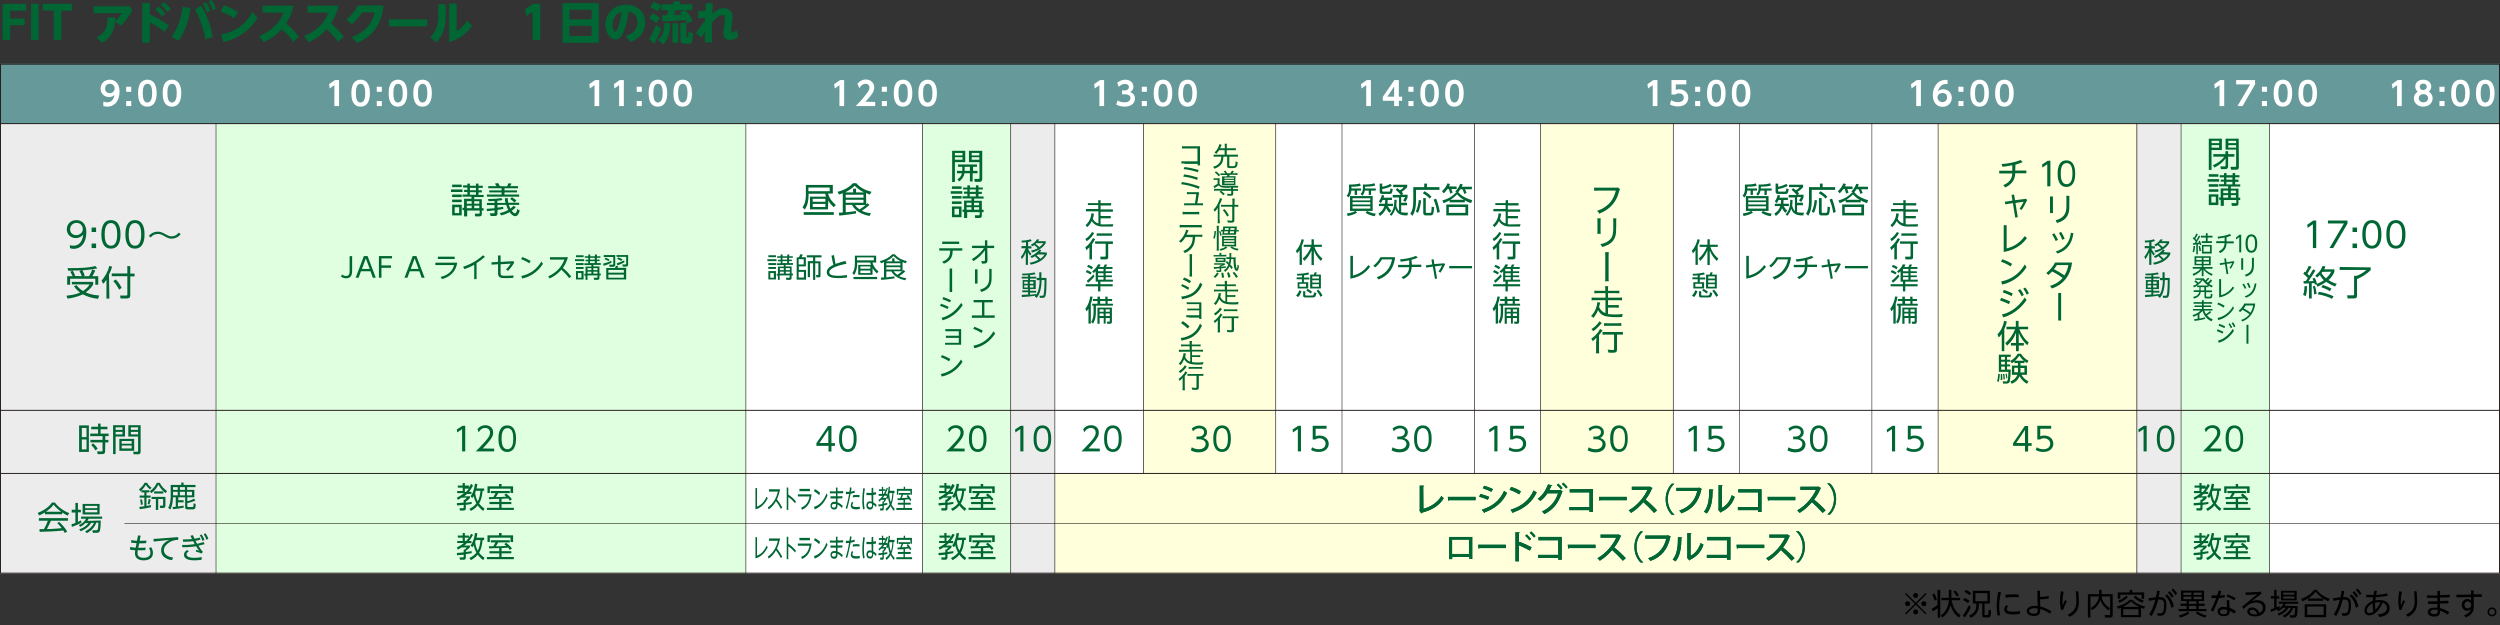
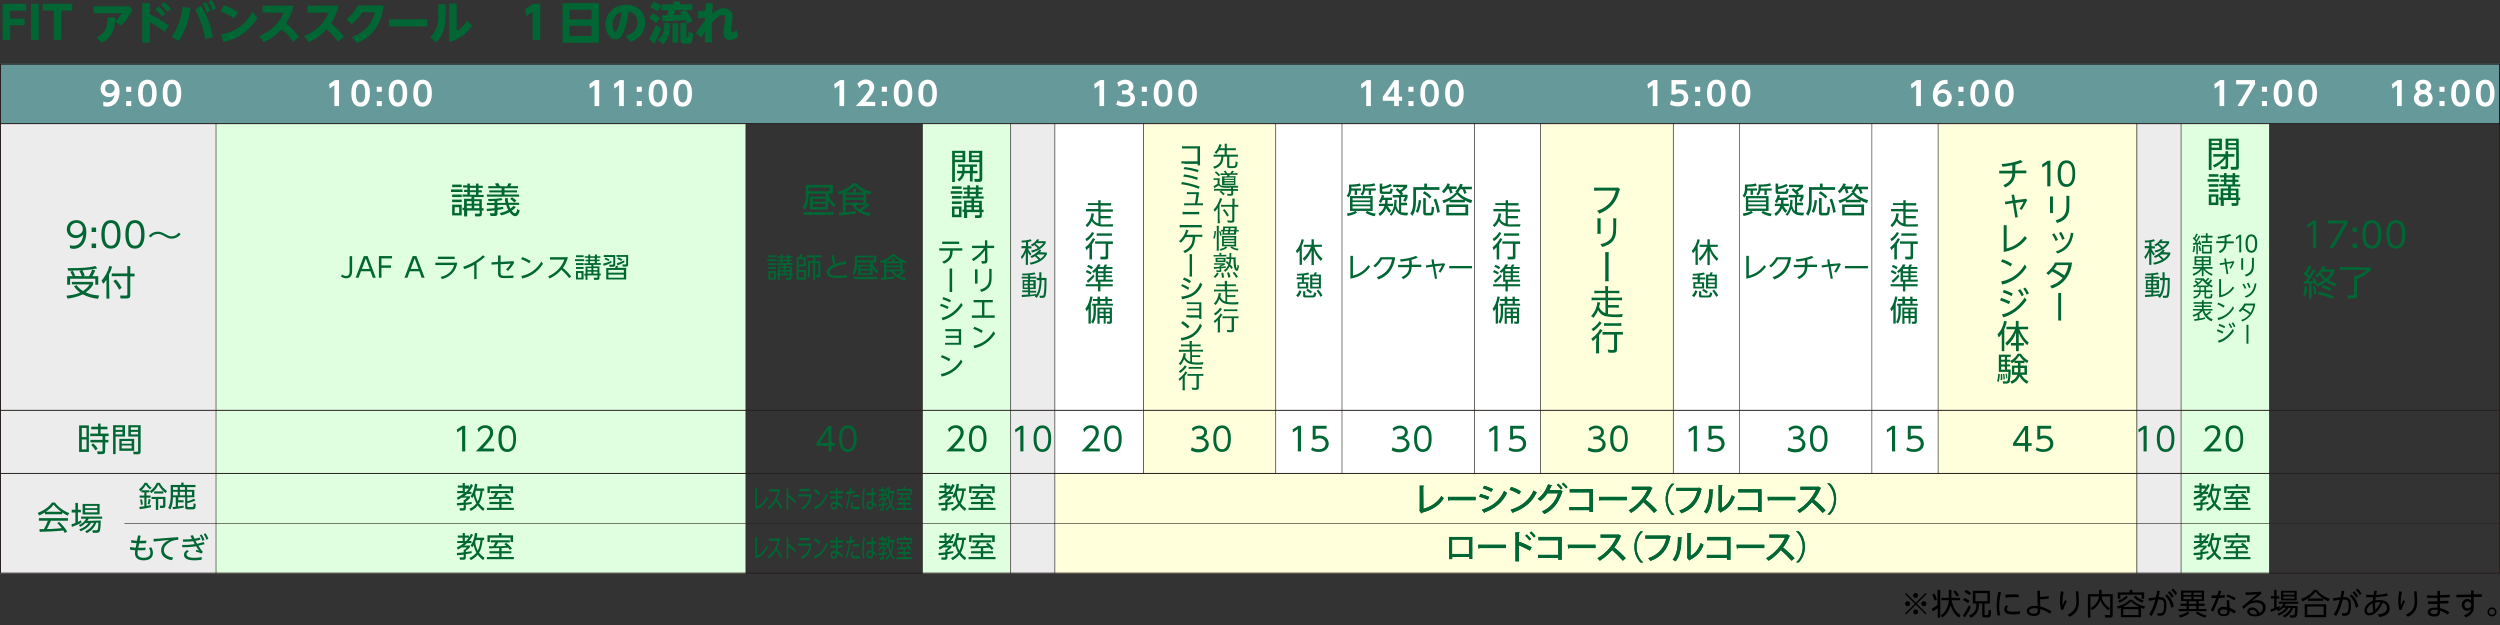
<svg xmlns="http://www.w3.org/2000/svg" xml:space="preserve" id="レイヤー_1" x="0" y="0" style="enable-background:new 0 0 1280 320" version="1.1" viewBox="0 0 1280 320">
  <rect x="0" y="0" width="1280" height="320" fill="#333333" stroke="none" />
  <style>.st0{fill:#e0ffe0}.st1{fill:#ececec}.st2{fill:#fff}.st3{fill:#ffffdc}.st5{fill:#063}.st6{fill:none;stroke:#251e1c;stroke-width:.3}</style>
  <path d="M110.6 63.3h271.3v179.2H110.6V63.3z" class="st0" />
  <path d="M0 63.3h110.6v179.2H0V63.3zm0 179.2h110.6v51.2H0v-51.2z" class="st1" />
  <path d="M110.6 242.5h271.3v51.2H110.6v-51.2zm361.7 0h45.2v51.2h-45.2v-51.2z" class="st0" />
  <path d="M1094.1 242.5h22.6v51.2h-22.6v-51.2z" class="st1" />
  <path d="M1116.7 242.5h45.2v51.2h-45.2v-51.2z" class="st0" />
-   <path d="M1161.9 242.5H1280v51.2h-118.1v-51.2zm0-179.2H1280v179.2h-118.1V63.3z" class="st2" />
  <path d="M540.1 242.5H1094v51.2H540.1v-51.2z" class="st3" />
  <path d="M0 32.6h1280v30.7H0V32.6z" style="fill:#699" />
-   <path d="M381.9 63.3h90.4v179.2h-90.4V63.3zm0 179.2h90.4v51.2h-90.4v-51.2z" class="st2" />
  <path d="M517.5 63.3h22.6v179.2h-22.6V63.3zm0 179.2h22.6v51.2h-22.6v-51.2z" class="st1" />
  <path d="M472.3 63.3h45.2v179.2h-45.2V63.3z" class="st0" />
  <path d="M540.1 63.3h45.2v179.2h-45.2V63.3z" class="st2" />
  <path d="M1094.1 63.3h22.6v179.2h-22.6V63.3z" class="st1" />
  <path d="M1116.7 63.3h45.2v179.2h-45.2V63.3z" class="st0" />
  <path d="M585.4 63.3h67.8v179.2h-67.8V63.3z" class="st3" />
  <path d="M687.1 63.3h67.8v179.2h-67.8V63.3z" class="st2" />
  <path d="M788.8 63.3h67.8v179.2h-67.8V63.3z" class="st3" />
  <path d="M653.2 63.3h33.9v179.2h-33.9V63.3zm101.7 0h33.9v179.2h-33.9V63.3zm135.7 0h67.8v179.2h-67.8V63.3zm-33.9 0h33.9v179.2h-33.9V63.3zm101.7 0h33.9v179.2h-33.9V63.3z" class="st2" />
  <path d="M992.3 63.3H1094v179.2H992.3V63.3zM1280 268.1H68.3M1280 209.4H0" class="st3" />
  <path d="M52.9 52c.8.3 1.4.4 1.9.4 1.3 0 3.3-.5 3.8-3.8-.5.5-1.3 1.1-2.8 1.1-2.2 0-4.3-1.6-4.3-4.3 0-2.6 2-4.6 4.7-4.6 1.3 0 5 .6 5 6.1 0 4.4-2.2 7.7-6.3 7.7-1 0-1.7-.2-2-.3V52zm3.3-4.3c1.3 0 2.5-.9 2.5-2.4 0-1.4-1-2.4-2.5-2.4-1.6 0-2.4 1.2-2.4 2.4 0 1.6 1.1 2.4 2.4 2.4zm11-3.3V47h-2.6v-2.6h2.6zm0 7.3v2.6h-2.6v-2.6h2.6zm3.5-4c0-2.3.4-3.9 1.1-5 .8-1.3 2.3-1.9 3.6-1.9 4.8 0 4.8 5.7 4.8 6.9s0 6.9-4.8 6.9-4.7-5.7-4.7-6.9zm7.2 0c0-2.9-.6-4.8-2.4-4.8-1.9 0-2.4 2.1-2.4 4.8 0 2.9.6 4.8 2.4 4.8 1.8-.1 2.4-2.1 2.4-4.8zm5.4 0c0-2.3.4-3.9 1.1-5 .8-1.3 2.3-1.9 3.6-1.9 4.8 0 4.8 5.7 4.8 6.9s0 6.9-4.8 6.9-4.7-5.7-4.7-6.9zm7.2 0c0-2.9-.6-4.8-2.4-4.8-1.9 0-2.4 2.1-2.4 4.8 0 2.9.6 4.8 2.4 4.8 1.8-.1 2.4-2.1 2.4-4.8zm81-6.7h2.1v13.3h-2.4V43.6l-2.4 1.7-.3-2.2 3-2.1zm8.4 6.7c0-2.3.4-3.9 1.1-5 .8-1.3 2.3-1.9 3.6-1.9 4.8 0 4.8 5.7 4.8 6.9s0 6.9-4.8 6.9-4.7-5.7-4.7-6.9zm7.1 0c0-2.9-.6-4.8-2.4-4.8-1.9 0-2.4 2.1-2.4 4.8 0 2.9.6 4.8 2.4 4.8 1.9-.1 2.4-2.1 2.4-4.8zm8.5-3.3V47h-2.6v-2.6h2.6zm0 7.3v2.6h-2.6v-2.6h2.6zm3.5-4c0-2.3.4-3.9 1.1-5 .8-1.3 2.3-1.9 3.6-1.9 4.8 0 4.8 5.7 4.8 6.9s0 6.9-4.8 6.9-4.7-5.7-4.7-6.9zm7.2 0c0-2.9-.6-4.8-2.4-4.8-1.9 0-2.4 2.1-2.4 4.8 0 2.9.6 4.8 2.4 4.8 1.8-.1 2.4-2.1 2.4-4.8zm5.4 0c0-2.3.4-3.9 1.1-5 .8-1.3 2.3-1.9 3.6-1.9 4.8 0 4.8 5.7 4.8 6.9s0 6.9-4.8 6.9-4.7-5.7-4.7-6.9zm7.2 0c0-2.9-.6-4.8-2.4-4.8-1.9 0-2.4 2.1-2.4 4.8 0 2.9.6 4.8 2.4 4.8 1.8-.1 2.4-2.1 2.4-4.8zm85.9-6.7h2.1v13.3h-2.4V43.6l-2.4 1.7-.3-2.2 3-2.1zm12.6 0h2.1v13.3H317V43.6l-2.4 1.7-.3-2.2 3-2.1zm11.3 3.4V47H326v-2.6h2.6zm0 7.3v2.6H326v-2.6h2.6zm3.5-4c0-2.3.4-3.9 1.1-5 .8-1.3 2.3-1.9 3.6-1.9 4.8 0 4.8 5.7 4.8 6.9s0 6.9-4.8 6.9-4.7-5.7-4.7-6.9zm7.2 0c0-2.9-.6-4.8-2.4-4.8-1.9 0-2.4 2.1-2.4 4.8 0 2.9.6 4.8 2.4 4.8 1.8-.1 2.4-2.1 2.4-4.8zm5.5 0c0-2.3.4-3.9 1.1-5 .8-1.3 2.3-1.9 3.6-1.9 4.8 0 4.8 5.7 4.8 6.9s0 6.9-4.8 6.9-4.7-5.7-4.7-6.9zm7.2 0c0-2.9-.6-4.8-2.4-4.8-1.9 0-2.4 2.1-2.4 4.8 0 2.9.6 4.8 2.4 4.8 1.8-.1 2.4-2.1 2.4-4.8zm78.1-6.7h2.1v13.3h-2.4V43.6l-2.4 1.7-.3-2.2 3-2.1zm18 11.2v2.1h-10c1.5-1.5 3.1-3.1 4.7-5.2 2-2.4 2.4-3.3 2.4-4.2 0-1.1-.7-2-2-2-1.9 0-2.9 1.7-3.2 2.3l-1-2.3c1-1.3 2.6-2.2 4.3-2.2 2.1 0 4.3 1.3 4.3 4.1 0 2-1 3.5-4.5 7.3l5 .1zm6-7.8V47h-2.6v-2.6h2.6zm0 7.3v2.6h-2.6v-2.6h2.6zm3.5-4c0-2.3.4-3.9 1.1-5 .8-1.3 2.3-1.9 3.6-1.9 4.8 0 4.8 5.7 4.8 6.9s0 6.9-4.8 6.9-4.7-5.7-4.7-6.9zm7.2 0c0-2.9-.6-4.8-2.4-4.8-1.9 0-2.4 2.1-2.4 4.8 0 2.9.6 4.8 2.4 4.8 1.8-.1 2.4-2.1 2.4-4.8zm5.4 0c0-2.3.4-3.9 1.1-5 .8-1.3 2.3-1.9 3.6-1.9 4.8 0 4.8 5.7 4.8 6.9s0 6.9-4.8 6.9-4.7-5.7-4.7-6.9zm7.2 0c0-2.9-.6-4.8-2.4-4.8-1.9 0-2.4 2.1-2.4 4.8 0 2.9.6 4.8 2.4 4.8 1.8-.1 2.4-2.1 2.4-4.8zm85.8-6.7h2.1v13.3h-2.4V43.6l-2.4 1.7-.3-2.2 3-2.1zm9 10.4c.4.3 1.6 1 3.6 1 2.2 0 3-1.2 3-2.2 0-1.1-.9-1.9-2.9-1.9h-1.4v-2h1.3c1.7 0 2.2-1 2.2-1.7 0-1.2-1-1.6-2-1.6-1.3 0-2.4.6-3.2 1.5l-.8-2.1c1.2-1 2.6-1.6 4.1-1.6 2.4 0 4.2 1.4 4.2 3.6 0 1.8-1.2 2.4-1.6 2.7.7.3 2.4 1.1 2.4 3.4 0 1.9-1.4 4.1-5.3 4.1-2.3 0-3.8-.8-4.3-1.1l.7-2.1zm15-7V47h-2.6v-2.6h2.6zm0 7.3v2.6h-2.6v-2.6h2.6zm3.5-4c0-2.3.4-3.9 1.1-5 .8-1.3 2.3-1.9 3.6-1.9 4.8 0 4.8 5.7 4.8 6.9s0 6.9-4.8 6.9-4.7-5.7-4.7-6.9zm7.2 0c0-2.9-.7-4.8-2.4-4.8-1.9 0-2.4 2.1-2.4 4.8 0 2.9.7 4.8 2.4 4.8 1.8-.1 2.4-2.1 2.4-4.8zm5.4 0c0-2.3.4-3.9 1.1-5 .8-1.3 2.3-1.9 3.6-1.9 4.8 0 4.8 5.7 4.8 6.9s0 6.9-4.8 6.9-4.7-5.7-4.7-6.9zm7.2 0c0-2.9-.7-4.8-2.4-4.8-1.9 0-2.4 2.1-2.4 4.8 0 2.9.7 4.8 2.4 4.8 1.8-.1 2.4-2.1 2.4-4.8zm89.3-6.7h2.1v13.3h-2.4V43.6l-2.4 1.7-.3-2.2 3-2.1zm14 13.3v-2.7H708v-2l5.9-8.6h2.3v8.5h1.7v2.1h-1.7v2.7h-2.4zm-3.5-4.8h3.5v-5.2l-3.5 5.2zm13.4-5.1V47h-2.6v-2.6h2.6zm0 7.3v2.6h-2.6v-2.6h2.6zm3.5-4c0-2.3.4-3.9 1.1-5 .8-1.3 2.3-1.9 3.6-1.9 4.8 0 4.8 5.7 4.8 6.9s0 6.9-4.8 6.9c-4.7 0-4.7-5.7-4.7-6.9zm7.2 0c0-2.9-.6-4.8-2.4-4.8-1.9 0-2.4 2.1-2.4 4.8 0 2.9.6 4.8 2.4 4.8 1.8-.1 2.4-2.1 2.4-4.8zm5.5 0c0-2.3.4-3.9 1.1-5 .8-1.3 2.3-1.9 3.6-1.9 4.8 0 4.8 5.7 4.8 6.9s0 6.9-4.8 6.9c-4.7 0-4.7-5.7-4.7-6.9zm7.2 0c0-2.9-.6-4.8-2.4-4.8-1.9 0-2.4 2.1-2.4 4.8 0 2.9.6 4.8 2.4 4.8 1.8-.1 2.4-2.1 2.4-4.8zm99.4-6.7h2.1v13.3h-2.4V43.6l-2.4 1.7-.3-2.2 3-2.1zm16.9 2.2H858V46c.4-.1.9-.3 1.7-.3 2.7 0 4.7 1.8 4.7 4.3 0 2.1-1.4 4.5-5.3 4.5-2.2 0-3.7-.8-4.1-1l.6-2.2c1.6 1 3.1 1 3.5 1 2.6 0 3-1.6 3-2.3 0-1.4-1.1-2.2-2.5-2.2-.7 0-1.3.2-1.8.6h-2V41h7.6v2.2zm7.1 1.2V47h-2.6v-2.6h2.6zm0 7.3v2.6h-2.6v-2.6h2.6zm3.5-4c0-2.3.4-3.9 1.1-5 .8-1.3 2.3-1.9 3.6-1.9 4.8 0 4.8 5.7 4.8 6.9s0 6.9-4.8 6.9-4.7-5.7-4.7-6.9zm7.2 0c0-2.9-.7-4.8-2.4-4.8-1.9 0-2.4 2.1-2.4 4.8 0 2.9.7 4.8 2.4 4.8 1.8-.1 2.4-2.1 2.4-4.8zm5.5 0c0-2.3.4-3.9 1.1-5 .8-1.3 2.3-1.9 3.6-1.9 4.8 0 4.8 5.7 4.8 6.9s0 6.9-4.8 6.9-4.7-5.7-4.7-6.9zm7.1 0c0-2.9-.7-4.8-2.4-4.8-1.9 0-2.4 2.1-2.4 4.8 0 2.9.7 4.8 2.4 4.8 1.8-.1 2.4-2.1 2.4-4.8zm87.6-6.7h2.1v13.3h-2.4V43.6l-2.4 1.7-.3-2.2 3-2.1zm15.8 2h-.7c-.8 0-3.2 0-4.3 3.8.4-.4 1.3-1.1 2.8-1.1 2.1 0 4.3 1.6 4.3 4.4 0 2.7-2.1 4.6-4.7 4.6-2.4 0-5-1.6-5-6 0-4 2.3-7.8 6.6-7.8h.9l.1 2.1zm-2.6 4.6c-1.2 0-2.6.8-2.6 2.2 0 1.3 1 2.5 2.5 2.5 1.6 0 2.4-1.2 2.4-2.4.1-2.1-1.8-2.3-2.3-2.3zm10.7-3.2V47h-2.6v-2.6h2.6zm0 7.3v2.6h-2.6v-2.6h2.6zm3.5-4c0-2.3.4-3.9 1.1-5 .8-1.3 2.3-1.9 3.6-1.9 4.8 0 4.8 5.7 4.8 6.9s0 6.9-4.8 6.9c-4.7 0-4.7-5.7-4.7-6.9zm7.2 0c0-2.9-.6-4.8-2.4-4.8-1.9 0-2.4 2.1-2.4 4.8 0 2.9.6 4.8 2.4 4.8 1.8-.1 2.4-2.1 2.4-4.8zm5.5 0c0-2.3.4-3.9 1.1-5 .8-1.3 2.3-1.9 3.6-1.9 4.8 0 4.8 5.7 4.8 6.9s0 6.9-4.8 6.9c-4.7 0-4.7-5.7-4.7-6.9zm7.2 0c0-2.9-.6-4.8-2.4-4.8-1.9 0-2.4 2.1-2.4 4.8 0 2.9.6 4.8 2.4 4.8 1.8-.1 2.4-2.1 2.4-4.8zm108-6.7h2.1v13.3h-2.4V43.6l-2.4 1.7-.3-2.2 3-2.1zm17.9 0v2.2l-6.4 11.1h-2.6l6.5-11.1h-7.2V41h9.7zm6.1 3.4V47h-2.6v-2.6h2.6zm0 7.3v2.6h-2.6v-2.6h2.6zm3.4-4c0-2.3.4-3.9 1.1-5 .8-1.3 2.3-1.9 3.6-1.9 4.8 0 4.8 5.7 4.8 6.9s0 6.9-4.8 6.9-4.7-5.7-4.7-6.9zm7.2 0c0-2.9-.7-4.8-2.4-4.8-1.9 0-2.4 2.1-2.4 4.8 0 2.9.7 4.8 2.4 4.8 1.8-.1 2.4-2.1 2.4-4.8zm5.5 0c0-2.3.4-3.9 1.1-5 .8-1.3 2.3-1.9 3.6-1.9 4.8 0 4.8 5.7 4.8 6.9s0 6.9-4.8 6.9-4.7-5.7-4.7-6.9zm7.2 0c0-2.9-.7-4.8-2.4-4.8-1.9 0-2.4 2.1-2.4 4.8 0 2.9.7 4.8 2.4 4.8 1.8-.1 2.4-2.1 2.4-4.8zm43.6-6.7h2.1v13.3h-2.4V43.6l-2.4 1.7-.3-2.2 3-2.1zm17.9 9.4c0 2.5-2.2 4.2-4.8 4.2-2.6 0-4.8-1.7-4.8-4.2 0-1.8 1.1-2.9 2-3.5-1-.7-1.3-1.8-1.3-2.6 0-2 1.6-3.5 4.1-3.5 2.4 0 4.1 1.5 4.1 3.5 0 .8-.3 1.9-1.3 2.6.9.5 2 1.7 2 3.5zm-2.3-.1c0-.9-.7-2.1-2.4-2.1s-2.4 1.1-2.4 2.1c0 1.2 1 2.1 2.4 2.1 1.3 0 2.4-.9 2.4-2.1zm-.7-5.9c0-1.1-.9-1.6-1.8-1.6-1 0-1.8.6-1.8 1.6 0 .8.5 1.7 1.8 1.7 1.3-.1 1.8-.9 1.8-1.7zm9.1 0V47h-2.6v-2.6h2.6zm0 7.3v2.6h-2.6v-2.6h2.6zm3.4-4c0-2.3.4-3.9 1.1-5 .8-1.3 2.3-1.9 3.6-1.9 4.8 0 4.8 5.7 4.8 6.9s0 6.9-4.8 6.9-4.7-5.7-4.7-6.9zm7.2 0c0-2.9-.7-4.8-2.4-4.8-1.9 0-2.4 2.1-2.4 4.8 0 2.9.7 4.8 2.4 4.8 1.8-.1 2.4-2.1 2.4-4.8zm5.5 0c0-2.3.4-3.9 1.1-5 .8-1.3 2.3-1.9 3.6-1.9 4.8 0 4.8 5.7 4.8 6.9s0 6.9-4.8 6.9-4.7-5.7-4.7-6.9zm7.2 0c0-2.9-.7-4.8-2.4-4.8-1.9 0-2.4 2.1-2.4 4.8 0 2.9.7 4.8 2.4 4.8 1.8-.1 2.4-2.1 2.4-4.8z" class="st2" />
  <path d="m975.9 314.6-.5-.5 5-5-5-5 .5-.5 5 5 5-5 .5.5-5 5 5 5-.5.5-5-5-5 5zm2.1-5.5c0 .7-.6 1.3-1.3 1.3s-1.3-.6-1.3-1.3.6-1.3 1.3-1.3 1.3.6 1.3 1.3zm4.1-4.2c0 .7-.6 1.3-1.3 1.3s-1.3-.6-1.3-1.3c0-.7.6-1.3 1.3-1.3.8 0 1.3.6 1.3 1.3zm0 8.4c0 .7-.6 1.3-1.3 1.3s-1.3-.6-1.3-1.3c0-.7.6-1.3 1.3-1.3.8 0 1.3.6 1.3 1.3zm4.2-4.2c0 .7-.6 1.3-1.3 1.3s-1.3-.6-1.3-1.3.6-1.3 1.3-1.3c.8 0 1.3.6 1.3 1.3zm7.1-7.1v14.2h-1.3v-4.8c-.6.5-1.9 1.3-2.6 1.6l-.4-1.4c.4-.2 1.8-1 2.9-1.8V302h1.4zm-2.9 5.5c-.4-1.3-.6-1.9-1.2-3.1l1.1-.5c.5.9 1 2 1.3 3.1l-1.2.5zm12.6 8.7c-2.6-1.6-3.6-4-4.4-6.3-.6 2.1-1.6 4.4-4.3 6.3l-.7-1.2c1.9-1.2 3-2.8 3.7-5.3.2-.8.4-1.6.4-2.4H994v-1.2h3.8V302h1.3v4.1h4.5v1.2h-4.4c1 5.3 3.6 7 4.6 7.6l-.7 1.3zm-1.2-10.8c-.3-.6-1.1-1.8-1.8-2.5l1-.6c1.1 1.1 1.7 2.1 1.9 2.6l-1.1.5zm3.1 9.6c1.4-1.6 2.4-3.8 3-5.1l1.1.8c-.6 1.7-1.8 3.7-3.2 5.5l-.9-1.2zm2.6-6.2c-.7-.6-1.3-1-2.5-1.6l.7-1.1c.6.3 1.7.8 2.6 1.6l-.8 1.1zm.8-4c-.7-.7-1.8-1.3-2.6-1.7l.7-1.1c.7.3 1.8.8 2.7 1.6l-.8 1.2zm4.8 4.2c0 3.4-.8 5.6-4.1 7.3l-.9-1.1c3-1.4 3.8-3 3.7-6.2h-1.8v-6.5h8.7v6.5h-2.7v5.4c0 .3 0 .5.4.5h.9c.4 0 .5-.1.6-.3 0-.2.1-1.6.2-2.4l1.2.3c-.1 3.1-.2 3.6-1.6 3.6h-1.8c-1 0-1.1-.4-1.1-1.2V309h-1.7zm4.4-5.3h-6.2v4.1h6.2v-4.1zm6.9-.5c-.2 1-.9 3.8-.9 7.1 0 2.3.3 3.9.5 4.7l-1.3.2c-.4-1.6-.5-3.3-.5-4.9 0-3.4.6-6.1.8-7.3l1.4.2zm9.7 11.1c-.6.1-1.9.3-3.4.3-2.2 0-4.6-.3-4.6-2.5 0-.8.3-1.5.8-2.1l1.2.2c-.2.3-.7.9-.7 1.6 0 1.1 1.1 1.4 3.1 1.4 1.8 0 3-.2 3.6-.4v1.5zm-7.4-9.8c.8-.1 2.3-.2 4.3-.2 1.2 0 1.9.1 2.5.1v1.4c-.4 0-1.2-.1-2.6-.1-2 0-3.3.2-4.2.3v-1.5zm22.1 2c-.8.1-2.3.3-4.4.4l.1 3.6c2.5.6 4.4 1.7 5.7 2.5l-.7 1.2c-1.5-1.1-3.2-1.9-5-2.4 0 1.7.1 3.6-3.2 3.6-2.2 0-3.7-1-3.7-2.6 0-1.2 1-2.6 4.2-2.6.7 0 1.1.1 1.4.1l-.2-7.9 1.4.1v3.1c.7 0 2.4 0 4.5-.5l-.1 1.4zm-7.2 4.9c-1.8 0-2.8.6-2.8 1.4 0 1 1.3 1.4 2.4 1.4 2 0 2-.8 2-2.7-.6 0-1.1-.1-1.6-.1zm14.9-8.4c-.4 1.7-.6 3.3-.6 5 0 1 0 1.5.1 2 .4-.9.8-1.9 1.2-2.8l.9.7c-.7 1.4-1.4 2.8-1.8 4.3l-1.1.1c-.2-.9-.6-2.4-.6-4.7 0-2.3.4-4.1.5-4.9l1.4.3zm7.5-.2c.1 1.2.3 3.1.3 4.7 0 3.3-.4 6.1-4.7 8.3l-1.1-1c3.9-1.9 4.5-4.1 4.5-7.3 0-1.8-.2-3.3-.3-4.8l1.3.1zm10.6-.8h1.3v2.2h5.7v10.7c0 .4 0 1.3-1.3 1.3h-2.6l-.2-1.3h2.4c.2 0 .4 0 .4-.4v-9.1h-4.4c.2 1.3.8 3.7 4.3 6l-.8 1.1c-3-2.3-3.8-4.3-4.1-5.3-.7 1.8-1.8 3.7-4.2 5.2l-.8-1.1c2.1-1.1 3.8-3 4.3-5.9h-4.4v10.8h-1.3v-12h5.8l-.1-2.2zm21.5 14h-10.3v-4.8c-.5.2-.8.3-1.5.5l-.6-1.2c1.6-.4 4.5-1.2 6.6-3.4h1.3c2.1 2.2 5.1 3.1 6.6 3.4l-.6 1.2c-.5-.2-1-.3-1.5-.5v4.8zm-4.5-14v1.3h6.1v3.3h-1.3v-2.1h-10.9v2.1h-1.3v-3.3h6.1V302h1.3zm-7.2 5.5c1.3-.4 2.7-1 4.1-2.5l.9.7c-1.5 1.6-3.1 2.4-4.4 2.9l-.6-1.1zm10.8 3.2c-2.4-1-3.7-2.3-4.2-2.8-1.1 1.1-2.2 1.9-4.2 2.8h8.4zm-.4 1.2h-7.8v3h7.8v-3zm-1.5-6.9c1.5 1.4 2.9 2 4.2 2.5l-.7 1.1c-1.6-.6-3.2-1.6-4.6-2.8l1.1-.8zm11.3 8.8c.3.1.7.2 1.3.2 1.1 0 2-.3 2-4.2 0-1.6-.1-2.8-2.1-2.8h-.9c-1.2 4.7-2.6 7.2-3.4 8.4l-1.2-.8c1.8-3 2.5-5.2 3.1-7.5-.6.1-1.7.2-3.3.5l-.2-1.3 3.8-.5c.4-1.6.5-2.3.6-3.4l1.4.2c-.2 1-.4 2-.6 3.1 3.2-.1 4 1.1 4 3.9 0 4.1-.8 5.7-3.2 5.7-.5 0-1-.1-1.4-.2l.1-1.3zm7-2.6c-.4-2.4-1.4-4.5-3.2-6.1l1-.8c2.7 2.4 3.3 5.1 3.5 6.3l-1.3.6zm-.9-8.6c.9.9 1.4 1.6 2.1 2.6l-.9.8c-.7-1.1-1.2-1.7-2-2.6l.8-.8zm1.8-1.3c.9.8 1.4 1.5 2.1 2.6l-.9.8c-.7-1.1-1.1-1.7-2-2.6l.8-.8zm15.9 1.1v5.3h-2.8v1.4h3.1v1.1h-3.1v1.6h4v1.1h-14.2v-1.1h4v-1.6h-3.1v-1.1h3.1v-1.4h-2.8v-5.3h11.8zm-12.9 12.7c3-.8 4-1.5 4.5-2l.9.9c-1.5 1.2-3.4 1.9-4.9 2.2l-.5-1.1zm6.4-11.7h-4.1v1.2h4.1v-1.2zm0 2.1h-4.1v1.3h4.1v-1.3zm2.5 2.3h-3.8v1.4h3.8v-1.4zm0 2.4h-3.8v1.6h3.8v-1.6zm2.8-6.8h-4.2v1.2h4.2v-1.2zm0 2.1h-4.2v1.3h4.2v-1.3zm-2.2 7.6c1.5 1.1 2.8 1.6 4.6 2l-.6 1.1c-1.5-.4-3.3-1.1-4.9-2.3l.9-.8zm12.2-10.4c-.1.4-.6 1.8-.7 2.2.2 0 1.4-.1 2.5-.3l-.1 1.3c-.9.1-2 .2-2.9.3-.9 2.3-1.6 4.2-2.9 6.9l-1.3-.6c1.1-2 2-4.1 2.8-6.3h-2.4v-1.4c1 .1 1.9.1 2.9 0 .3-.8.5-1.7.8-2.5l1.3.4zm6.7 11.5c-.8-.6-1.6-1.1-2.4-1.5 0 .8.1 2.8-2.9 2.8-2.2 0-3.3-1.1-3.3-2.4 0-1.2.9-2.4 3-2.4.8 0 1.4.2 1.8.2-.1-1.2-.1-2.4-.1-3.6h1.3c0 1.3 0 1.6.2 3.9.9.3 1.8.8 3.2 1.7l-.8 1.3zm-5.7-2.2c-1.2 0-1.7.6-1.7 1.2 0 .8.8 1.3 1.9 1.3 1.7 0 1.8-1 1.8-1.4v-.8c-.7-.2-1.3-.3-2-.3zm2.3-7.7c2.1.9 3.2 1.5 4 1.9l-.6 1.2c-.9-.6-2.3-1.4-4-2l.6-1.1zm7.3 6.4 7.8-6.5c-2.3.3-3.9.4-5.9.4l-.1-1.3c1.4 0 4.5 0 7.7-.4l.6 1c-1.6 1.1-3 2.3-5.1 4 .6-.2 1.4-.6 2.8-.6 2.6 0 4.3 1.5 4.3 3.8 0 2.9-2.5 4.5-5.4 4.5-1.9 0-4-.7-4-2.5 0-1.4 1.2-2.1 2.5-2.1 1.4 0 3.1 1 3.7 2.9 1.1-.6 1.8-1.5 1.8-2.7 0-1.6-1.2-2.7-3.5-2.7-2.8 0-4.5 1.5-6.4 3.3l-.8-1.1zm5.3 1.5c-.8 0-1.3.4-1.3 1 0 .9 1.4 1.4 2.6 1.4.5 0 .9-.1 1.2-.2-.5-1.6-1.5-2.2-2.5-2.2zm14-.9c-1.2.7-3 1.5-4.5 2l-.2-1.3c.5-.1 1-.3 1.9-.6v-5h-1.7v-1.2h1.7V302h1.2v3.3h1.4v1.2h-1.4v4.5c.8-.3 1.2-.5 1.5-.8l.1 1.1zm9.2-.9c0 1.5-.1 4.3-.5 4.9-.2.4-.5.9-1.4.9h-2l-.2-1.2h1.9c.4 0 .6-.3.6-.6.1-.5.2-1.3.3-3.1h-1c-.9 2.3-2.4 3.9-4.5 4.9l-.8-1c2.2-1 3.5-2.5 4.2-4h-1.3c-1.6 2.7-4.1 3.6-5 4l-.6-1c1-.3 2.7-1 4.3-3h-1.5c-1.1 1.1-2 1.5-2.5 1.8l-.6-.9c1.7-.7 2.5-1.5 3.4-3h-2.4v-1h9.9v1h-6.4c-.2.4-.4.7-.7 1l6.8.3zm-.5-7.9v4.9h-8v-4.9h8zm-1.2.9h-5.7v1.1h5.7v-1.1zm0 2h-5.7v1.1h5.7v-1.1zm17.4 2.5c-1.3-.6-2-1-2.7-1.4v1.1h-7.7v-1.2c-1 .6-1.7 1-2.8 1.5l-.7-1.3c2.5-.8 5-2.4 6.6-4.6h1.3c2 2.4 4 3.6 6.7 4.6l-.7 1.3zm-1.1 1.5v6.6h-11v-6.6h11zm-1.3 1.1h-8.4v4.3h8.4v-4.3zm-.3-4.1c-2.2-1.5-3.2-2.6-3.8-3.4-1.4 1.8-3 2.9-3.8 3.4h7.6zm9.8 7.4c.3.1.7.2 1.3.2 1.1 0 2-.3 2-4.2 0-1.6-.1-2.8-2.1-2.8h-.9c-1.2 4.7-2.6 7.2-3.4 8.4l-1.2-.8c1.8-3 2.5-5.2 3.1-7.5-.6.1-1.7.2-3.3.5l-.2-1.3 3.8-.5c.4-1.6.5-2.3.6-3.4l1.4.2c-.2 1-.4 2-.6 3.1 3.2-.1 4 1.1 4 3.9 0 4.1-.8 5.7-3.2 5.7-.5 0-1-.1-1.4-.2l.1-1.3zm7-2.6c-.4-2.4-1.4-4.5-3.2-6.1l1-.8c2.7 2.4 3.3 5.1 3.5 6.3l-1.3.6zm-.9-8.6c.9.9 1.4 1.6 2.1 2.6l-.9.8c-.7-1.1-1.2-1.7-2-2.6l.8-.8zm1.7-1.3c.9.8 1.4 1.5 2.1 2.6l-.9.8c-.7-1.1-1.1-1.7-2-2.6l.8-.8zm10.6 13.2c1.1-.1 4.5-.4 4.5-3.2 0-.7-.2-2.1-2.2-2.7-1.7 4.1-4.4 6.5-6.9 6.5-1.2 0-2.4-.9-2.4-2.5 0-2.1 1.7-4 4.2-4.9.1-.9.2-1.9.2-1.9h-3.5v-1.3c1.1.1 2.6.1 3.7.1.1-.8.2-1.3.4-2.2l1.4.2c-.2.6-.3 1.3-.4 2 1.2-.1 3.1-.2 5.7-.8l.1 1.3c-3 .5-4.9.6-6 .7-.1.5-.1 1.1-.2 1.6.7-.1 1.4-.2 2.1-.2 2.7 0 5.2 1.2 5.2 4.2 0 4-4.3 4.4-5.4 4.5l-.5-1.4zm-5.8-1.9c0 1 .7 1.3 1.3 1.3.9 0 1.8-.5 2-.7-.3-1.6-.3-3.1-.3-4.2-2.6 1.1-3 2.9-3 3.6zm4.4-.4c1.2-1.2 2-2.6 2.5-3.9h-.6c-.2 0-1 0-2 .2-.1 1-.1 2.1.1 3.7zm13.6-9.2c-.4 1.7-.6 3.3-.6 5 0 1 0 1.5.1 2 .4-.9.8-1.9 1.2-2.8l.9.7c-.7 1.4-1.4 2.8-1.8 4.3l-1.1.1c-.2-.9-.6-2.4-.6-4.7 0-2.3.4-4.1.5-4.9l1.4.3zm7.5-.2c.1 1.2.3 3.1.3 4.7 0 3.3-.4 6.1-4.7 8.3l-1.1-1c3.9-1.9 4.5-4.1 4.5-7.3 0-1.8-.2-3.3-.3-4.8l1.3.1zm10.7-.3h1.3v2.2c2.6 0 2.8 0 5-.2v1.3c-2 .1-2.3.1-5 .1v1.8c2.4 0 2.5 0 4.3-.1v1.3c-1.6.1-1.8.1-4.3.1v2.3c2.1.5 3.7 1.5 4.7 2.1l-.7 1.3c-1.6-1.1-2.9-1.7-4-2 0 1.2 0 3-3 3-2.1 0-3.3-1-3.3-2.3 0-1.5 1.4-2.3 3.7-2.3.6 0 .9 0 1.2.1v-2h-4.8v-1.3h4.8v-1.8h-5.3v-1.3c2 .1 2.3.1 5.3.1l.1-2.4zm-1.3 9.6c-1.9 0-2.3.7-2.3 1.2 0 .4.4 1.1 1.9 1.1 1.8 0 1.8-.8 1.8-2.1-.3-.1-.8-.2-1.4-.2zm19.9-1.5c0 1.2-.1 4-4.1 5.5l-.9-1.1c2.8-1 3.2-2.3 3.5-3.2-.4.4-.9.9-1.9.9-1.6 0-2.8-1.3-2.8-3 0-1.8 1.4-3 2.9-3 1.2 0 1.7.6 1.9.9v-1.9l-4.7.1c-1.4 0-1.8 0-2.8.1v-1.4h2.7l4.8-.1v-2.1h1.3v2h1.6c1.6 0 2.3-.1 2.6-.1v1.4h-4.2l.1 5zm-3.1-2.7c-1 0-1.7.7-1.7 1.8 0 1.2.8 1.8 1.7 1.8 1 0 1.8-.8 1.8-1.9-.1-.9-.8-1.7-1.8-1.7zm14.7 5.4c0 1.3-1 2.3-2.3 2.3s-2.3-1-2.3-2.3 1-2.3 2.3-2.3c1.2 0 2.3 1 2.3 2.3zm-3.8 0c0 .8.7 1.5 1.5 1.5s1.5-.7 1.5-1.5-.7-1.5-1.5-1.5-1.5.6-1.5 1.5z" />
  <path d="M12.6 9.4v3.5H5.2v7.5H1.3V1.9h12.1v3.6H5.2v4h7.4v-.1zm7.2-7.5v18.5h-3.9V1.9h3.9zm11.6 18.5h-3.9v-15h-5.6V1.9H37v3.6h-5.6v14.9zm18-1.2c4.7-2.3 5.7-5.6 5.7-10.3H59c0 .8 0 1.3-.1 2 1.2-1.1 2.1-2 3.5-4.1H47.9V3.2h18.4l1.5 1.9c-.8 1.5-2.5 4.7-5.9 8.1l-3-2.3c-.3 3.6-1.4 8.1-6.6 11l-2.9-2.7zm34.9-2.9c-.9-.7-3.9-3.1-7.6-4.9v10.4h-3.8V1.5h3.8v5.9c2.6 1.2 5.7 2.7 9.8 5.7-.1-.1-2.2 3.2-2.2 3.2zm-3.2-13c1.2.9 2.2 1.9 3.5 3.6L83 8.5c-1.2-1.6-2.1-2.5-3.5-3.7l1.6-1.5zM83.9 1c1.6 1.2 2.6 2.4 3.6 3.5l-1.7 1.6c-1.3-1.6-2-2.4-3.5-3.6L83.9 1zm13.6 3.1c-.5 4-1.8 10.8-6 16.8l-3.6-2c3.8-5.6 5-10.8 5.7-15.4l3.9.6zm7.6 16c-1.4-8.1-4-13-5.3-15.3L103 3c3.5 5.9 5 10.6 6 15.9 0 .1-3.9 1.2-3.9 1.2zm.4-19c1 1.4 1.6 2.8 2.2 4.4l-1.8.9c-.6-1.8-1.1-2.9-2.1-4.5l1.7-.8zm2.9-1.1c.9 1.4 1.4 2.5 2.2 4.4l-1.7.9c-.7-1.9-1-2.7-2.1-4.5l1.6-.8zm11.5 9.4c-2.3-1.5-4.3-2.5-7-3.5l1.7-3.2c2.7.9 4.8 1.9 7.3 3.5l-2 3.2zm11.9-.1c-.9 1.5-3.2 5-7.5 8-3.1 2.1-6.2 3.5-9.9 4.2l-1.3-3.8c5.8-1.1 11.7-3.6 16.2-11.7l2.5 3.3zm18.3 12.1c-.6-.9-2.8-3.8-5.9-6.5-1.4 1.6-4.1 4.5-9.2 6.7l-2.3-3.1c3.6-1.5 9.6-4.8 12.5-12h-10.8V2.9h16c-1.2 4.4-2.5 6.8-3.9 9.1 1.3 1.1 3.7 3.1 6.6 6.8l-3 2.6zm23 0c-.6-.9-2.8-3.8-5.9-6.5-1.4 1.6-4.1 4.5-9.2 6.7l-2.3-3.1c3.6-1.5 9.6-4.8 12.5-12h-10.8V2.9h16c-1.2 4.4-2.5 6.8-3.9 9.1 1.3 1.1 3.7 3.1 6.6 6.8l-3 2.6zm7-2.4c4.1-1.4 10.1-4.9 11.7-12.7h-6.3c-1 1.5-2.4 3.5-5.4 6.1l-2.8-2.4c2.6-2.1 4.5-4.3 5.9-7.2h13.2C195 16 187.1 20.3 182.7 22l-2.6-3zm38.7-9.1v3.6h-19.7V9.9h19.7zm9.4-7.7v5.6c0 4.7-.5 9.6-5 14l-2.8-2.8c3.4-3.5 4-6.9 4-11V2.2h3.8zm5.6-.4V16c2.4-1.5 4.2-3.6 5.4-5.4l2.5 2.6c-1.7 2.4-5.3 6.7-11.7 8.3V1.8h3.8zm39.3.1h3.5v18.5h-3.9V6l-3.3 2.3-.5-3.6 4.2-2.8zm33.5-.3v20.3H288V1.6h18.6zm-15 8.3h11.3V5h-11.3v4.9zm0 3.3v5.2h11.3v-5.2h-11.3zm28.7 5.2c2.5-.8 6.1-2.4 6.1-6.8 0-1.1-.2-4.8-4.5-5.7-.3 2.4-.9 6.6-2.6 10.5-.9 2.1-2.1 3.8-4.1 3.8-2.6 0-5.2-3.2-5.2-7.6 0-5.8 4.4-10.2 10.6-10.2 5.7 0 9.7 3.7 9.7 9.2 0 7.3-6.3 9.4-7.7 9.8l-2.3-3zm-6.7-5.7c0 2.1.8 3.6 1.5 3.6.6 0 1.1-1.6 1.4-2.4 1.2-3.4 1.6-6.5 1.8-7.8-3.2 1-4.7 3.7-4.7 6.6zm20.6-5.9c1.4.6 2.6 1.4 3.8 2.4l-2 2.7c-1-1-2.8-2-3.7-2.5l1.9-2.6zm4.3 7.8c-.6 1.9-2.1 5.6-3.6 7.9l-2.6-2.6c1.5-2 2.8-5.1 3.5-7.1l2.7 1.8zM334.8.9c.9.4 2.4 1 3.7 2.2L336.6 6c-1.5-1.3-3.1-2.1-3.7-2.4l1.9-2.7zm8.3 10.9c0 5-.6 8.2-3.6 10.9l-2.7-2.4c2.2-1.7 3.2-3.2 3.3-8.5h3zm8.7.2c-.3-.5-.5-1-1-1.8-3.4.5-10.7.8-11.6.8l-.4-3.2h2.6c.6-1.5.8-2 .9-2.6h-3.7v-3h6.1V.7h3.5v1.5h6.3v3h-3.6c1.9 1.9 3.3 4.4 3.9 5.4l-3 1.4zm-4.6-.1v10h-2.9v-10h2.9zm3.5-6.7H346c-.3.7-.6 1.5-1.1 2.5.6 0 3.5-.2 4.1-.2-.2-.3-.3-.4-.9-1.1l2.6-1.2zm.7 6.5v7c0 .2 0 .4.3.4.6 0 .6 0 .7-.3 0-.2.1-1.4.1-2.5l2.3.7c0 1.7-.3 3.6-.4 4.1-.1.3-.3 1.3-1.8 1.3H350c-.8 0-1.6-.6-1.6-1.5v-9.2h3zm6.1-6.1c1.1 0 2.7 0 3.8-.2V1.6h3.6c-.1 1.5-.1 2.4-.2 5.5 1.4-1.3 3.2-2.9 5.8-2.9 2.3 0 4.6 1.4 4.6 4.2 0 1.2-.8 6.4-.8 7.5 0 .1 0 .8.5.8.8 0 2.1-1.2 2.3-1.4l.9 3.4c-1.2 1-2.6 1.8-4.2 1.8-2.1 0-3.4-1.2-3.4-3.5 0-1.1.2-2.4.5-4.8.3-2.6.3-2.6.3-3.2 0-1.3-1.2-1.3-1.3-1.3-1.2 0-2.4.8-4.1 2.5-.2.2-.7.7-1.3 1.4v10.1h-3.6v-5.4c-.5.7-.9 1.4-1.9 2.9l-2.7-2.3c.5-.7 2.5-3.4 4.6-6.4V9c-1.5.2-2.8.3-3.4.4V5.6zm-312 212.2v13.6h-5v-13.6h5zm-1.2 1.3h-2.4v4.7h2.4v-4.7zm0 5.9h-2.4v5.1h2.4V225zm9.5 6.1c0 .4 0 1.4-1.4 1.4H50l-.3-1.4h2.4c.3 0 .4 0 .4-.3v-4.3h-6.2v-1.3h6.2v-1.9h-6.3V222h4v-2.2h-3.5v-1.3h3.5v-1.6h1.3v1.6H55v1.3h-3.5v2.2h4.1v1.3h-1.7v1.9h1.6v1.3h-1.6l-.1 4.6zm-4.9-.5c-.9-1.4-1.2-1.8-2.2-2.8l1-.8c.9.8 1.7 1.7 2.3 2.7l-1.1.9zM64 217.7v5.8h-4.8v9h-1.3v-14.8H64zm-1.3 1.1h-3.5v1.3h3.5v-1.3zm0 2.3h-3.5v1.3h3.5v-1.3zm6 9.7h-7.6v-6.1h7.6v6.1zm-1.3-5h-5.1v1.4h5.1v-1.4zm0 2.3h-5.1v1.5h5.1v-1.5zm4.6 3.1c0 .3 0 1.4-1.2 1.4h-2.4l-.2-1.3h2c.3 0 .5-.1.5-.5v-7.3h-5v-5.8H72v13.5zm-1.3-12.4H67v1.3h3.7v-1.3zm0 2.3H67v1.3h3.7v-1.3zm-38.9 42.2H23v-.9c-1.5.9-2.4 1.3-3 1.5l-.7-1.3c5-1.9 6.8-4.6 7.3-5.3h1.5c1.7 2.3 4.4 4.3 7.3 5.4l-.7 1.3c-.7-.3-1.7-.8-2.8-1.6l-.1.9zm-1.5 3.9c1.8 1.7 2.8 2.9 4.1 4.9l-1.2.8c-.3-.4-.5-.9-.8-1.3-2.8.4-9.6.7-12.1.7l-.1-1.4h2.3c.8-1.4 1.5-2.8 2-4.3h-4.6v-1.3h14.9v1.3h-8.7c-.6 1.5-1.4 2.9-2.1 4.3.4 0 2.3-.1 2.6-.1 1.7-.1 3.3-.2 5-.4-.7-.9-1.5-1.8-2.3-2.6l1-.6zm1-5.2c-2.3-1.7-3.3-2.9-3.9-3.6-1 1.5-2.5 2.6-3.9 3.6h7.8zm10.4 5.6c-1.3.8-3.3 1.6-4.9 2.2l-.2-1.4c.7-.2 1.4-.4 2-.6v-5.4h-1.9V261h1.9v-3.5h1.3v3.5h1.5v1.3h-1.5v4.9l1.6-.8.2 1.2zm9.9-1.1c0 1.7-.2 4.6-.5 5.4-.2.4-.5.9-1.5.9h-2.1l-.2-1.3h2.1c.5 0 .6-.4.7-.6.1-.5.2-1.4.3-3.3h-1.1c-.9 2.5-2.6 4.2-4.9 5.4l-.8-1c2.4-1.1 3.8-2.7 4.5-4.3h-1.4c-1.8 2.9-4.4 3.9-5.5 4.3l-.6-1c1-.4 3-1 4.7-3.2h-1.6c-1.1 1.2-2.1 1.7-2.7 2l-.6-1c1.8-.8 2.7-1.6 3.7-3.2h-2.6v-1.1h10.8v1.1h-6.9c-.3.5-.4.7-.7 1.1l6.9-.2zM51 258v5.4h-8.7V258H51zm-1.2 1h-6.2v1.2h6.2V259zm0 2.1h-6.2v1.2h6.2v-1.2zm192.4-12.5c-.4.7-.9 1.8-2.1 3.2h1.3v1.1h-2.3c-.7.7-1.2 1.1-1.4 1.2h2.9v.9c-.6.8-1.6 1.5-2.1 1.8v.6c1-.1 2-.3 3-.4v1c-.5.1-1.4.3-3 .5v1.7c0 .3 0 1.2-1.2 1.2h-1.8l-.2-1.2h1.7c.2 0 .4-.1.4-.4v-1.3c-1.1.1-2.3.2-3.4.3l-.1-1.2c.9 0 2.6-.2 3.5-.3v-1.4h.5c.3-.2.8-.7 1.1-1.1h-2.7c-.9.6-1.4.9-1.9 1.1l-.5-1.1c.5-.3 2-.9 3.6-2.3h-3.4v-1.1h2.8v-1.7h-2.5v-1.1h2.5v-1.3h1.1v1.3h2.1v1c.4-.6.8-1.3 1.1-1.9l1 .9zm-3.6 3.3c.9-.9 1.3-1.5 1.4-1.7h-2v1.7h.6zm9.3-1.8v1.2h-.8c-.3 3.5-1.1 5.3-1.8 6.5 1.1 1.4 2.2 2.2 2.8 2.6l-.7 1.2c-1.1-.8-2-1.7-2.8-2.8-1.3 1.6-2.8 2.4-3.5 2.8l-.8-1.1c.7-.3 2.3-1.1 3.6-2.7-.6-1.2-1.1-2.5-1.4-3.8-.2.4-.4.7-.7 1l-.9-.9c.7-.9 1.7-2.4 2.3-6.4l1.2.1c-.1.8-.2 1.5-.4 2.3h3.9zm-4.3 1.2c0 .2-.1.4-.3 1 .2 1.8.6 3.2 1.3 4.4.8-1.4 1.2-3.3 1.4-5.4h-2.4zm13.2 5.7h5v1.1h-5v1.9h6.3v1.1h-13.8V260h6.3v-1.9h-5V257h5v-1.6c-.8 0-4.4.1-5.2.2l-.1-1.1h2.3c.7-1.2.9-1.6 1.1-2h-2.4v-1.1h9.7v1.1h-5.9c-.4.7-.7 1.3-1.2 2 1.8 0 3.5-.1 5.3-.2-.4-.4-.7-.6-1-.9l.9-.7c1.4 1 2.5 2.2 3 2.9l-1 .8c-.2-.3-.4-.5-.9-1.2-.4 0-3.3.2-3.4.2v1.6zm0-9.2v1.2h5.9v3.4h-1.3v-2.2h-10.6v2.2h-1.2V249h5.9v-1.2h1.3zm874.6.8c-.4.7-.9 1.8-2.1 3.2h1.3v1.1h-2.3c-.7.7-1.2 1.1-1.4 1.2h2.9v.9c-.6.8-1.6 1.5-2.1 1.8v.6c1-.1 2-.3 3-.4v1c-.5.1-1.4.3-3 .5v1.7c0 .3 0 1.2-1.2 1.2h-1.8l-.2-1.2h1.7c.2 0 .4-.1.4-.4v-1.3c-1.1.1-2.3.2-3.4.3l-.1-1.2c.9 0 2.6-.2 3.5-.3v-1.4h.5c.3-.2.8-.7 1.1-1.1h-2.7c-.9.6-1.4.9-1.9 1.1l-.5-1.1c.5-.3 2-.9 3.6-2.3h-3.4v-1.1h2.8v-1.7h-2.5v-1.1h2.5v-1.3h1.1v1.3h2.1v1c.6-.9.9-1.5 1.1-1.9l1 .9zm-3.6 3.3c.9-.9 1.3-1.5 1.4-1.7h-2v1.7h.6zm9.3-1.8v1.2h-.8c-.3 3.5-1.1 5.3-1.8 6.5 1.1 1.4 2.2 2.2 2.8 2.6l-.7 1.2c-1.1-.8-2-1.7-2.8-2.8-1.3 1.6-2.8 2.4-3.5 2.8l-.8-1.1c.7-.3 2.3-1.1 3.6-2.7-.7-1.2-1.1-2.5-1.4-3.8-.2.4-.4.7-.7 1l-.9-.9c.7-.9 1.7-2.4 2.3-6.4l1.2.1c-.1.8-.2 1.5-.4 2.3h3.9zm-4.3 1.2c0 .2-.1.4-.3 1 .2 1.8.6 3.2 1.3 4.4.8-1.4 1.2-3.3 1.4-5.4h-2.4zm13.1 5.7h5v1.1h-5v1.9h6.3v1.1h-13.8V260h6.3v-1.9h-5V257h5v-1.6c-.8 0-4.4.1-5.2.2l-.1-1.1h2.3c.7-1.2.9-1.6 1.1-2h-2.4v-1.1h9.7v1.1h-5.9c-.4.7-.7 1.3-1.2 2 1.8 0 3.5-.1 5.3-.2-.3-.3-.7-.6-1-.9l.9-.7c1.4 1 2.5 2.2 3 2.9l-1 .8c-.2-.3-.4-.5-.9-1.2-.4 0-3.3.2-3.4.2v1.6zm0-9.2v1.2h5.9v3.4h-1.3v-2.2H1140v2.2h-1.2V249h5.9v-1.2h1.2zm-758.3 2.1v9.5c1.1-.4 3.2-1.4 4.9-5.1l.6.8c-.8 1.5-2.6 4.8-6.3 5.7v-10.9h.8zm12.2 10.7c-.4-.8-1.2-2.4-2.5-4-.9 1.7-2.2 3.1-3.7 4.2l-.5-1c3.1-2.1 4.5-5.3 5.2-8.1h-4.6v-1.2h5.7c-.5 2.5-1.1 3.9-1.6 5.2 1.2 1.5 2 2.7 2.7 4.1l-.7.8zm7.3-2.9c-1.5-1.8-2.6-2.6-3.5-3.2v6.6h-.8v-11.5h.8v3.6c1.5 1 2.8 2.2 3.9 3.5l-.4 1zm8.4-4.6c-.2 2.6-1.2 6.4-4.9 7.9l-.4-1.1c3.4-1.2 4.1-4.6 4.3-5.7h-6v-1.1h7zm-.8-2.8v1.2h-5.4v-1.2h5.4zm4.7 3.2c-.8-.8-1.6-1.4-2.6-2l.4-1.1c1 .5 1.8 1.1 2.7 1.9l-.5 1.2zm4.3.2c-1.8 4.2-4.3 6.3-6.6 7.1l-.3-1.3c2.8-.8 5-3.2 6.4-6.9l.5 1.1zm4.3-4.1h.8v1.9c1.5 0 1.6 0 2.9-.1v1.1c-1.2.1-1.3.1-2.9.1v1.5c1.4 0 1.4 0 2.5-.1v1.1c-.9.1-1.1.1-2.5.1v2c1.2.4 2.1 1.3 2.7 1.8l-.4 1.1c-.9-1-1.7-1.5-2.3-1.8 0 1.1 0 2.6-1.7 2.6-1.2 0-1.9-.9-1.9-2 0-1.3.8-2 2.1-2 .3 0 .5 0 .7.1v-1.8h-2.8v-1.1h2.8v-1.5h-3.1v-1.1c1.2.1 1.3.1 3.1.1v-2zm-.8 8.4c-1.1 0-1.3.6-1.3 1s.2.9 1.1.9c1 0 1-.7 1-1.9h-.8zm5.8 2.2c.9-2.8 1.4-5.1 1.7-7.3-.9.1-.9.1-1.6.1v-1.2h1.8c.2-1.5.2-1.5.3-2.3l.8.2c0 .1-.2 1.3-.3 2 .7-.1 1.3-.3 1.9-.5v1.1c-.5.1-1.1.3-2.1.5-.4 2.2-1.2 6-1.8 7.8l-.7-.4zm3.9-2.8c-.1.2-.5.8-.5 1.2s.2 1 1.9 1c.8 0 1.4-.1 1.9-.2v1.2c-.6.1-1.2.2-1.8.2-.9 0-2.8 0-2.8-2 0-.4.1-.9.6-1.9l.7.5zm3.1-2.8c-.4-.1-.8-.1-1.6-.1-.9 0-1.5.1-1.8.2l.1-1.1c.4-.1 1-.2 1.8-.2.7 0 1.2.1 1.6.1l-.1 1.1zm2.8-4.5c-.3 2.1-.5 4-.5 6.1 0 1.9.2 3.2.4 4.4l-.8.2c-.1-.5-.4-2-.4-4.6 0-2.2.2-4.3.5-6.3l.8.2zm3.5-.3h.8v2.4c.6-.1.8-.1 1.4-.2v1.2c-.6.1-.6.1-1.4.2v3.8c.7.4 1.1.7 1.7 1.3l-.3 1.1c-.5-.6-.8-.9-1.4-1.2 0 .9 0 2.5-1.7 2.5-1 0-1.8-.8-1.8-2.1 0-.8.3-2.1 1.7-2.1.4 0 .6.1 1 .2l-.1-3.4h-2.6v-1.2c.4 0 1 .1 1.7.1h.9l.1-2.6zm-.9 7.8c-.8 0-1 .6-1 1.1 0 .7.4 1.1 1.1 1.1 1 0 1-.8 1-1.9-.4-.2-.8-.3-1.1-.3zm9.2-7.7c-.3 1-.7 2-1.2 2.9h.8v1h-1.4c-.4.7-.7 1-.8 1.1h1.7v.8c-.3.7-.9 1.4-1.2 1.6v.5l1.8-.3v.9c-.3.1-.8.2-1.8.4v1.5c0 .3 0 1.1-.7 1.1h-1.1l-.1-1.1h1c.1 0 .2-.1.2-.3v-1c-.7.1-1.3.2-2 .3l-.1-1c.7-.1 1.4-.1 2.1-.2v-1.2h.3c.2-.2.5-.6.7-1h-1.6c-.6.6-.8.8-1.1 1l-.3-.9c.3-.2 1.2-.8 2.1-2.1h-2v-1h1.7v-1.5H450v-.9h1.5v-1.2h.7v1.2h1.2v.9c.3-.8.5-1.3.6-1.7l.6.2zm-2.1 2.9c.5-.8.8-1.4.8-1.5h-1.2v1.5h.4zm5.5-1.5v1.1h-.5c-.2 3.2-.6 4.8-1.1 5.8.4.9 1 1.7 1.7 2.4l-.4 1c-.4-.4-1-1.1-1.7-2.5-.8 1.4-1.6 2.1-2.1 2.5l-.5-1c.4-.3 1.4-1 2.1-2.4-.3-.8-.6-1.8-.8-3.4-.1.4-.3.6-.4.9l-.6-.8c.4-.8 1-2.2 1.3-5.7l.7.1c-.1 1-.2 1.5-.2 2h2.5zm-2.5 1c0 .2-.1.4-.2.9.1 1.6.4 2.8.8 4 .5-1.3.7-2.9.8-4.8h-1.4v-.1zm7.8 5.1h3v1h-3v1.7h3.7v1h-8.1v-1h3.7v-1.7h-2.9v-1h2.9V256c-.5 0-2.6.1-3 .1l-.1-1h1.4c.4-1.1.5-1.4.7-1.8h-1.4v-.9h5.7v.9h-3.5c-.3.9-.4 1-.7 1.7 1 0 2.1-.1 3.1-.2-.2-.3-.4-.5-.6-.8l.6-.7c.8.9 1.5 2 1.8 2.6l-.6.7c-.1-.3-.2-.5-.6-1-.3 0-1.9.2-2 .2l-.1 1.6zm.1-8.2v1.1h3.5v3h-.8v-2h-6.2v2h-.7v-3h3.5v-1.1h.7zm-221.2 24.6c-.4.7-.9 1.8-2.1 3.2h1.3v1.1h-2.3c-.7.7-1.2 1.1-1.4 1.2h2.9v.9c-.6.8-1.6 1.5-2.1 1.8v.6c1-.1 2-.3 3-.4v1c-.5.1-1.4.3-3 .5v1.7c0 .3 0 1.2-1.2 1.2h-1.8l-.2-1.2h1.7c.2 0 .4-.1.4-.4v-1c-1.1.1-2.3.2-3.4.3l-.1-1.2c.9 0 2.6-.2 3.5-.3v-1.4h.5c.3-.2.8-.7 1.1-1.1h-2.7c-.9.6-1.4.9-1.9 1.1l-.5-1.1c.5-.3 2-.9 3.6-2.3h-3.4v-1h2.8v-1.7h-2.5v-1.1h2.5v-1.3h1.1v1.3h2.1v1c.4-.6.8-1.3 1.1-1.9l1 .5zm-3.6 3.2c.9-.9 1.3-1.5 1.4-1.7h-2v1.7h.6zm9.3-1.7v1.2h-.8c-.3 3.5-1.1 5.3-1.8 6.5 1.1 1.4 2.2 2.2 2.8 2.6l-.7 1.2c-1.1-.8-2-1.7-2.8-2.8-1.3 1.6-2.8 2.4-3.5 2.8l-.8-1.1c.7-.3 2.3-1.1 3.6-2.7-.6-1.2-1.1-2.5-1.4-3.8-.2.4-.4.7-.7 1l-.9-.9c.7-.9 1.7-2.4 2.3-6.4l1.2.1c-.1.8-.2 1.5-.4 2.3h3.9zm-4.3 1.2c0 .2-.1.4-.3 1 .2 1.8.6 3.2 1.3 4.4.8-1.4 1.2-3.3 1.4-5.4h-2.4zm13.2 5.7h5v1.1h-5v1.9h6.3v1.1h-13.8v-1.1h6.3v-1.9h-5v-1.1h5v-1.6c-.8 0-4.4.1-5.2.2l-.1-1.1h2.3c.7-1.2.9-1.6 1.1-2h-2.4v-1.1h9.7v1.1h-5.9c-.4.7-.7 1.3-1.2 2 1.8 0 3.5-.1 5.3-.2-.4-.4-.7-.6-1-.9l.9-.7c1.4 1 2.5 2.2 3 2.9l-1 .8c-.2-.3-.4-.5-.9-1.2-.4 0-3.3.2-3.4.2v1.6zm0-9.3v1.2h5.9v3.4h-1.3v-2.2h-10.6v2.2h-1.2v-3.4h5.9v-1.2h1.3zm232-24.3c-.4.7-.9 1.8-2.1 3.2h1.3v1.1h-2.3c-.7.7-1.2 1.1-1.4 1.2h2.9v.9c-.6.8-1.6 1.5-2.1 1.8v.6c1-.1 2-.3 3-.4v1c-.5.1-1.4.3-3 .5v1.7c0 .3 0 1.2-1.2 1.2h-1.8l-.2-1.2h1.7c.2 0 .4-.1.4-.4v-1.3c-1.1.1-2.3.2-3.4.3l-.1-1.2c.9 0 2.6-.2 3.5-.3v-1.4h.5c.3-.2.8-.7 1.1-1.1H483c-.9.6-1.4.9-1.9 1.1l-.5-1.1c.5-.3 2-.9 3.6-2.3h-3.4v-1.1h2.8v-1.7H481v-1.1h2.5v-1.3h1.1v1.3h2v1c.4-.6.8-1.3 1.1-1.9l1.1.9zm-3.6 3.3c.9-.9 1.3-1.5 1.4-1.7h-2v1.7h.6zm9.3-1.8v1.2h-.8c-.3 3.5-1.1 5.3-1.8 6.5 1.1 1.4 2.2 2.2 2.8 2.6l-.7 1.2c-1.1-.8-2-1.7-2.8-2.8-1.3 1.6-2.8 2.4-3.5 2.8l-.8-1.1c.7-.3 2.3-1.1 3.6-2.7-.6-1.2-1.1-2.5-1.4-3.8-.2.4-.4.7-.7 1l-.9-.9c.7-.9 1.7-2.4 2.3-6.4l1.2.1c-.1.8-.2 1.5-.4 2.3h3.9zm-4.3 1.2c0 .2-.1.4-.3 1 .2 1.8.6 3.2 1.3 4.4.8-1.4 1.2-3.3 1.4-5.4h-2.4zm13.2 5.7h5v1.1h-5v1.9h6.3v1.1h-13.8V260h6.3v-1.9h-5V257h5v-1.6c-.8 0-4.4.1-5.2.2l-.1-1.1h2.3c.7-1.2.9-1.6 1.1-2h-2.4v-1.1h9.7v1.1h-5.9c-.4.7-.7 1.3-1.2 2 1.8 0 3.5-.1 5.3-.2-.3-.3-.7-.6-1-.9l.9-.7c1.4 1 2.5 2.2 3 2.9l-1 .8c-.2-.3-.4-.5-.9-1.2-.4 0-3.3.2-3.4.2v1.6zm0-9.2v1.2h5.9v3.4H508v-2.2h-10.6v2.2h-1.2V249h5.9v-1.2h1.3zm-14.6 26c-.4.7-.9 1.8-2.1 3.2h1.3v1.1h-2.3c-.7.7-1.2 1.1-1.4 1.2h2.9v.9c-.6.8-1.6 1.5-2.1 1.8v.6c1-.1 2-.3 3-.4v1c-.5.1-1.4.3-3 .5v1.7c0 .3 0 1.2-1.2 1.2h-1.8l-.2-1.2h1.7c.2 0 .4-.1.4-.4v-1c-1.1.1-2.3.2-3.4.3l-.1-1.2c.9 0 2.6-.2 3.5-.3v-1.4h.5c.3-.2.8-.7 1.1-1.1H483c-.9.6-1.4.9-1.9 1.1l-.5-1.1c.5-.3 2-.9 3.6-2.3h-3.4v-1h2.8v-1.7H481v-1.1h2.5v-1.3h1.1v1.3h2v1c.4-.6.8-1.3 1.1-1.9l1.1.5zm-3.6 3.2c.9-.9 1.3-1.5 1.4-1.7h-2v1.7h.6zm9.3-1.7v1.2h-.8c-.3 3.5-1.1 5.3-1.8 6.5 1.1 1.4 2.2 2.2 2.8 2.6l-.7 1.2c-1.1-.8-2-1.7-2.8-2.8-1.3 1.6-2.8 2.4-3.5 2.8l-.8-1.1c.7-.3 2.3-1.1 3.6-2.7-.6-1.2-1.1-2.5-1.4-3.8-.2.4-.4.7-.7 1l-.9-.9c.7-.9 1.7-2.4 2.3-6.4l1.2.1c-.1.8-.2 1.5-.4 2.3h3.9zm-4.3 1.2c0 .2-.1.4-.3 1 .2 1.8.6 3.2 1.3 4.4.8-1.4 1.2-3.3 1.4-5.4h-2.4zm13.2 5.7h5v1.1h-5v1.9h6.3v1.1h-13.8v-1.1h6.3v-1.9h-5v-1.1h5v-1.6c-.8 0-4.4.1-5.2.2l-.1-1.1h2.3c.7-1.2.9-1.6 1.1-2h-2.4v-1.1h9.7v1.1h-5.9c-.4.7-.7 1.3-1.2 2 1.8 0 3.5-.1 5.3-.2-.3-.3-.7-.6-1-.9l.9-.7c1.4 1 2.5 2.2 3 2.9l-1 .8c-.2-.3-.4-.5-.9-1.2-.4 0-3.3.2-3.4.2v1.6zm0-9.3v1.2h5.9v3.4H508v-2.2h-10.6v2.2h-1.2v-3.4h5.9v-1.2h1.3zm628 .9c-.4.7-.9 1.8-2.1 3.2h1.3v1.1h-2.3c-.7.7-1.2 1.1-1.4 1.2h2.9v.9c-.6.8-1.6 1.5-2.1 1.8v.6c1-.1 2-.3 3-.4v1c-.5.1-1.4.3-3 .5v1.7c0 .3 0 1.2-1.2 1.2h-1.8l-.2-1.2h1.7c.2 0 .4-.1.4-.4v-1c-1.1.1-2.3.2-3.4.3l-.1-1.2c.9 0 2.6-.2 3.5-.3v-1.4h.5c.3-.2.8-.7 1.1-1.1h-2.7c-.9.6-1.4.9-1.9 1.1l-.5-1.1c.5-.3 2-.9 3.6-2.3h-3.4v-1h2.8v-1.7h-2.5v-1.1h2.5v-1.3h1.1v1.3h2.1v1c.6-.9.9-1.5 1.1-1.9l1 .5zm-3.6 3.2c.9-.9 1.3-1.5 1.4-1.7h-2v1.7h.6zm9.3-1.7v1.2h-.8c-.3 3.5-1.1 5.3-1.8 6.5 1.1 1.4 2.2 2.2 2.8 2.6l-.7 1.2c-1.1-.8-2-1.7-2.8-2.8-1.3 1.6-2.8 2.4-3.5 2.8l-.8-1.1c.7-.3 2.3-1.1 3.6-2.7-.7-1.2-1.1-2.5-1.4-3.8-.2.4-.4.7-.7 1l-.9-.9c.7-.9 1.7-2.4 2.3-6.4l1.2.1c-.1.8-.2 1.5-.4 2.3h3.9zm-4.3 1.2c0 .2-.1.4-.3 1 .2 1.8.6 3.2 1.3 4.4.8-1.4 1.2-3.3 1.4-5.4h-2.4zm13.1 5.7h5v1.1h-5v1.9h6.3v1.1h-13.8v-1.1h6.3v-1.9h-5v-1.1h5v-1.6c-.8 0-4.4.1-5.2.2l-.1-1.1h2.3c.7-1.2.9-1.6 1.1-2h-2.4v-1.1h9.7v1.1h-5.9c-.4.7-.7 1.3-1.2 2 1.8 0 3.5-.1 5.3-.2-.3-.3-.7-.6-1-.9l.9-.7c1.4 1 2.5 2.2 3 2.9l-1 .8c-.2-.3-.4-.5-.9-1.2-.4 0-3.3.2-3.4.2v1.6zm0-9.3v1.2h5.9v3.4h-1.3v-2.2H1140v2.2h-1.2v-3.4h5.9v-1.2h1.2zM387.6 275v9.5c1.1-.4 3.2-1.4 4.9-5.1l.6.8c-.8 1.5-2.6 4.8-6.3 5.7V275h.8zm12.2 10.8c-.4-.8-1.2-2.4-2.5-4-.9 1.7-2.2 3.1-3.7 4.2l-.5-1c3.1-2.1 4.5-5.3 5.2-8.1h-4.6v-1.2h5.7c-.5 2.5-1.1 3.9-1.6 5.2 1.2 1.5 2 2.7 2.7 4.1l-.7.8zm7.3-2.9c-1.5-1.8-2.6-2.6-3.5-3.2v6.6h-.8v-11.5h.8v3.6c1.5 1 2.8 2.2 3.9 3.5l-.4 1zm8.4-4.6c-.2 2.6-1.2 6.4-4.9 7.9l-.4-1.1c3.4-1.2 4.1-4.6 4.3-5.7h-6v-1.1h7zm-.8-2.9v1.2h-5.4v-1.2h5.4zm4.7 3.2c-.8-.8-1.6-1.4-2.6-2l.4-1.1c1 .5 1.8 1.1 2.7 1.9l-.5 1.2zm4.3.3c-1.8 4.2-4.3 6.3-6.6 7.1l-.3-1.3c2.8-.8 5-3.2 6.4-6.9l.5 1.1zm4.3-4.1h.8v1.9c1.5 0 1.6 0 2.9-.1v1.1c-1.2.1-1.3.1-2.9.1v1.5c1.4 0 1.4 0 2.5-.1v1.1c-.9.1-1.1.1-2.5.1v2c1.2.4 2.1 1.3 2.7 1.8l-.4 1.1c-.9-1-1.7-1.5-2.3-1.8 0 1.1 0 2.6-1.7 2.6-1.2 0-1.9-.9-1.9-2 0-1.3.8-2 2.1-2 .3 0 .5 0 .7.1v-1.8h-2.8v-1.1h2.8v-1.5h-3.1v-1.1c1.2.1 1.3.1 3.1.1v-2zm-.8 8.3c-1.1 0-1.3.6-1.3 1s.2.9 1.1.9c1 0 1-.7 1-1.8-.2 0-.4-.1-.8-.1zm5.8 2.2c.9-2.8 1.4-5.1 1.7-7.3-.9.1-.9.1-1.6.1v-1.2h1.8c.2-1.5.2-1.5.3-2.3l.8.2c0 .1-.2 1.3-.3 2 .7-.1 1.3-.3 1.9-.5v1.1c-.5.1-1.1.3-2.1.5-.4 2.2-1.2 6-1.8 7.8l-.7-.4zm3.9-2.7c-.1.2-.5.8-.5 1.2s.2 1 1.9 1c.8 0 1.4-.1 1.9-.2v1.2c-.4.1-1 .2-1.8.2-.9 0-2.8 0-2.8-2 0-.4.1-.9.6-1.9l.7.5zm3.1-2.8c-.4-.1-.8-.1-1.6-.1-.9 0-1.5.1-1.8.2l.1-1.1c.4-.1 1-.2 1.8-.2.7 0 1.2.1 1.6.1l-.1 1.1zm2.8-4.6c-.3 2.1-.5 4-.5 6.1 0 1.9.2 3.2.4 4.4l-.8.2c-.1-.5-.4-2-.4-4.6 0-2.2.2-4.3.5-6.3l.8.2zm3.5-.3h.8v2.4c.6-.1.8-.1 1.4-.2v1.2c-.6.1-.6.1-1.4.2v3.8c.7.4 1.1.7 1.7 1.3l-.3 1.1c-.5-.6-.8-.9-1.4-1.2 0 .9 0 2.5-1.7 2.5-1 0-1.8-.8-1.8-2.1 0-.8.3-2.1 1.7-2.1.4 0 .6.1 1 .2l-.1-3.4h-2.6v-1.2c.4 0 1 .1 1.7.1h.9l.1-2.6zm-.9 7.9c-.8 0-1 .6-1 1.1 0 .7.4 1.1 1.1 1.1 1 0 1-.8 1-1.9-.4-.2-.8-.3-1.1-.3zm9.2-7.7c-.3 1-.7 2-1.2 2.9h.8v1h-1.4c-.4.7-.7 1-.8 1.1h1.7v.8c-.3.7-.9 1.4-1.2 1.6v.5l1.8-.3v.9c-.3.1-.8.2-1.8.4v1.5c0 .3 0 1.1-.7 1.1h-1.1l-.1-1.1h1c.1 0 .2-.1.2-.3V284c-.7.1-1.3.2-2 .3l-.1-1c.7-.1 1.4-.1 2.1-.2v-1.2h.3c.2-.2.5-.6.7-1h-1.6c-.6.6-.8.8-1.1 1l-.3-.9c.3-.2 1.2-.8 2.1-2.1h-2v-1h1.7v-1.5H450v-.9h1.5v-1.2h.7v1.2h1.2v.9c.3-.8.5-1.3.6-1.7l.6.4zm-2.1 2.9c.5-.8.8-1.4.8-1.5h-1.2v1.5h.4zm5.5-1.6v1.1h-.5c-.2 3.2-.6 4.8-1.1 5.8.6 1.3 1.3 2 1.7 2.4l-.4 1c-.4-.4-1-1.1-1.7-2.5-.8 1.4-1.6 2.1-2.1 2.5l-.5-1c.4-.3 1.4-1 2.1-2.4-.3-.8-.6-1.9-.8-3.4-.1.4-.3.6-.4.9l-.6-.8c.4-.8 1-2.2 1.3-5.7l.7.1c-.1 1-.2 1.5-.2 2h2.5zm-2.5 1.1c0 .2-.1.4-.2.9.1 1.6.4 2.8.8 4 .5-1.3.7-2.9.8-4.8h-1.4v-.1zm7.8 5.1h3v1h-3v1.7h3.7v1h-8.1v-1h3.7v-1.7h-2.9v-1h2.9v-1.4c-.5 0-2.6.1-3 .1l-.1-1h1.4c.4-1.1.5-1.4.7-1.8h-1.4v-.9h5.7v.9h-3.5c-.3.9-.4 1-.7 1.7 1 0 2.1-.1 3.1-.2-.2-.3-.4-.5-.6-.8l.6-.7c.8.9 1.5 2 1.8 2.6l-.6.7c-.1-.3-.2-.5-.6-1-.3 0-1.9.2-2 .2l-.1 1.6zm.1-8.3v1.1h3.5v3h-.8v-2h-6.2v2h-.7v-3h3.5v-1.1h.7zM35.8 125.5c.2.1.8.3 1.8.3 3.2 0 4.7-2.6 5-5.7-1 1.2-2.3 1.8-3.8 1.8-2.5 0-4.6-1.8-4.6-4.5s2-4.7 4.9-4.7c2 0 5.1 1 5.1 6.4 0 4.9-2.5 8.3-6.5 8.3-1.1 0-1.7-.3-1.9-.4v-1.5zm.1-8.1c0 1.8 1.3 3 3.1 3s3.4-1.3 3.4-3.1c0-1.4-1-3.2-3.3-3.2-2 .1-3.2 1.6-3.2 3.3zm13.3-.9v2.3h-2.3v-2.3h2.3zm0 8.2v2.3h-2.3v-2.3h2.3zm2.7-4.7c0-1.4 0-7.3 4.9-7.3s4.9 5.9 4.9 7.3 0 7.3-4.9 7.3-4.9-5.9-4.9-7.3zm8.1 0c0-2.3-.4-5.8-3.2-5.8s-3.2 3.4-3.2 5.8c0 2.5.4 5.8 3.2 5.8s3.2-3.4 3.2-5.8zm4.2 0c0-1.4 0-7.3 4.9-7.3s4.9 5.9 4.9 7.3 0 7.3-4.9 7.3-4.9-5.9-4.9-7.3zm8.1 0c0-2.3-.4-5.8-3.2-5.8-2.8 0-3.2 3.4-3.2 5.8 0 2.5.4 5.8 3.2 5.8 2.8 0 3.2-3.4 3.2-5.8zm20.2-.1c-1.5 1.9-3.5 2.3-4.6 2.3-1.5 0-2.4-.5-4.1-1.5-1.4-.8-2.2-.9-3-.9-.7 0-2.4.1-3.6 1.8l-1-.8c1.1-1.4 2.8-2.2 4.6-2.2 1.2 0 2.3.4 3.9 1.3 1.1.6 1.9 1.1 3.1 1.1 2.1 0 3.2-1.3 3.6-1.8.2-.2 1.1.7 1.1.7zM50.2 153c-2.7-.3-5.4-1-7.8-2.3-3.1 1.5-6.3 2-7.8 2.2l-.6-1.5c2.5-.3 4.7-.6 7-1.6-1.8-1.3-2.7-2.6-3.1-3.3l1.3-.5c.6.8 1.6 2 3.3 3 1.9-1.2 3-2.7 3.4-3.4h-9.1v-1.3h10.9v1.3c-.4.8-1.5 2.5-3.8 4.1 1.4.6 3 1.3 6.9 1.6l-.6 1.7zm-4.6-11.6c.8-1.3 1.3-2.6 1.6-3.4l1.6.5c-.6 1.3-.9 1.8-1.5 2.9h3v4.4h-1.5v-3.1H35.9v3.1h-1.5v-4.4h2.8c-.4-.8-.8-1.6-1.2-2.3l1.3-.5h-2.4l-.3-1.3c8.2 0 11.1-.3 14.3-1.1l.9 1.2c-2.1.5-5.5.9-7.6 1 .7 1.2 1 2.3 1.2 2.7l-.7.3h2.9zm-3.7 0c-.3-.9-.8-1.7-1.2-2.6l.9-.4c-1.2.1-3.1.1-4.4.1.4.7 1 1.8 1.3 2.6l-.5.2 3.9.1zM56 152.9h-1.5v-9.7c-.7 1.1-1.2 1.7-1.7 2.1l-.8-1.6c1.6-1.8 3.4-4.8 3.9-7.5l1.5.3c-.2.7-.6 2.1-1.6 4.1l.2 12.3zm10.7-16.6v3.8h2.2v1.4h-2.2v9.7c0 .8-.2 1.6-1.7 1.6h-3.3l-.2-1.5h3.2c.3 0 .5-.1.5-.5v-9.4h-8V140h8v-3.8l1.5.1zm-5.7 12c-.3-.5-1.4-2.8-3-4.4l1.3-.8c1.8 1.8 2.7 3.8 3 4.3l-1.3.9zm1123.4-35.4h1.5V127h-1.7v-12.2l-2.7 1.9-.2-1.6 3.1-2.2zm17.5 0v1.6l-7.3 12.5h-1.9l7.4-12.6h-8.2v-1.5h10zm4.9 3.6v2.3h-2.3v-2.3h2.3zm0 8.2v2.3h-2.3v-2.3h2.3zm2.7-4.7c0-1.4 0-7.3 4.9-7.3s4.9 5.9 4.9 7.3 0 7.3-4.9 7.3-4.9-5.9-4.9-7.3zm8.1 0c0-2.3-.4-5.8-3.2-5.8-2.8 0-3.2 3.4-3.2 5.8 0 2.5.4 5.8 3.2 5.8 2.8 0 3.2-3.4 3.2-5.8zm4.2 0c0-1.4 0-7.3 4.9-7.3s4.9 5.9 4.9 7.3 0 7.3-4.9 7.3-4.9-5.9-4.9-7.3zm8.1 0c0-2.3-.4-5.8-3.2-5.8-2.8 0-3.2 3.4-3.2 5.8 0 2.5.4 5.8 3.2 5.8 2.8 0 3.2-3.4 3.2-5.8zm-50.7 31c.6-1.6.7-3.4.7-4.5h1.3c0 3.3-.5 4.6-.7 5.1l-1.3-.6zm6.3-12.5c-1.1 1.9-2.3 3.7-3.6 5.5.6 0 1.8-.1 2.6-.1-.1-.4-.3-.7-.5-1.2l1.1-.5c.3.5.7 1.2 1.2 3.1.5-.2 1.7-.6 3.5-1.8-.6-.6-1.3-1.4-2-2.7-.7.7-1.1 1-1.5 1.3l-.9-1c1.2-.9 2.8-2.3 3.7-4.9l1.5.2c-.1.4-.2.8-.6 1.5h5.2v1.3c-.6 1.5-1.5 2.9-3 4.2 1.9 1.2 3.3 1.7 4.2 1.9l-.8 1.4c-2.3-.9-3.6-1.7-4.6-2.4-2.1 1.5-3.7 2.1-4.5 2.5l-.6-1.3-.7.3c-.1-.3-.1-.6-.2-.9-.2 0-.6.1-1.4.1v7.8h-1.4v-7.7c-1.8.1-2.1.1-2.7.1l-.1-1.3h1.1c.3-.3.6-.8 1.1-1.6-.2-.2-1.2-1.3-2.3-2.1l.6-1.1c.3.2.4.3.5.3.6-1.1 1.2-2.2 1.7-3.3l1.4.5c-.7 1.3-1.9 3.3-2.1 3.6.6.5.8.8 1 .9.7-1.1 1.3-2.1 1.9-3.2l1.2.6zm-.7 12.2c0-.8-.1-2.4-.6-4.1l1.1-.2c.4 1.2.7 2.9.8 4.1l-1.3.2zm9.2 2.3c-1.8-1-5-2-7.3-2.3l.5-1.3c2.2.3 5.4 1.2 7.6 2.3l-.8 1.3zm-1.1-3.9c-1.3-.9-3.3-1.7-4.4-2l.8-1.2c1.3.4 3.1 1.1 4.4 1.9l-.8 1.3zm-3.8-9.9c-.2.2-.3.4-.5.6.4.7 1 1.6 2.3 2.7 1.6-1.4 2.3-2.7 2.7-3.4l-4.5.1zm24.7-2.3v1.4c-2 2-4.4 3.5-7 4.6v8.4c0 1.3-.6 1.5-1.7 1.5h-3.1l-.3-1.6h3c.2 0 .6 0 .6-.6v-9.4h1.4c1.6-.6 3.7-1.8 4.9-3h-13.7v-1.5l15.9.2zM236.8 97v1.3h-5.9V97h5.9zm-.4-2.5v1.3h-4.9v-1.3h4.9zm0 5.1v1.3h-4.9v-1.3h4.9zm0 2.6v1.3h-4.9v-1.3h4.9zm0 2.6v5.5h-4.9v-5.5h4.9zm-1.3 1.3h-2.3v3h2.3v-3zm2.5 4.5v-3h-.8v-1.2h.8v-4.6h3.8v-1.1h-4.6v-1.1h2.5v-1.3h-1.7v-1.1h1.7V96h-2.2v-1.1h2.2V94h1.3v1.1h3.1V94h1.3v1.1h2.2v1.1H245v1.2h1.7v1.1H245v1.3h2.6v1.1h-4.8v1.1h3.9v4.6h.9v1.2h-.9v1.7c0 .9-.3 1.3-1.3 1.3h-2.1l-.2-1.4h2c.4 0 .5-.1.5-.4v-1.2h-6.4v3h-1.6v-.2zm3.9-7.6H239v1.3h2.5V103zm0 2.3H239v1.3h2.5v-1.3zm2.2-9.1h-3.1v1.2h3.1v-1.2zm0 2.2h-3.1v1.3h3.1v-1.3zm1.7 4.6h-2.6v1.3h2.6V103zm0 2.3h-2.6v1.3h2.6v-1.3zm14.6-3.9c0 .6 0 1.3.2 2.4h5.6v1.1h-5.3c.3.9.6 1.5.8 1.9.6-.4 1.1-.9 1.6-1.4l1.2.6c-.4.5-.9 1.1-2.1 1.9.5.7 1.2 1.3 1.6 1.3.7 0 1-.9 1.3-2.2l1.2.8c-.3 1.1-.9 2.9-2.3 2.9-.8 0-1.8-.6-2.9-2.1-1.9 1.1-3.5 1.5-4.3 1.7l-.7-1.2c.9-.2 2.4-.5 4.3-1.6-.5-.9-.8-1.8-1-2.6h-4.5v1.4c1.8-.2 2.3-.3 2.9-.4l.1 1.1c-.6.1-1 .2-3 .5v2c0 .8-.6 1.1-1.3 1.1h-2.2l-.4-1.4h2c.3 0 .4 0 .4-.4v-1.1c-2.3.3-3.2.3-3.9.4l-.1-1.2c1.3 0 2.7-.2 4-.3V105h-3.9v-1.1h3.9v-1c-1.4.1-2.3.1-3.1.1l-.2-1.1c2 0 4.9-.1 6.8-.5l.6 1c-.5.1-1.1.3-2.7.4v1.1h4.2c-.2-.8-.3-1.6-.3-2.4l1.5-.1zm-.4-6c.2-.4.7-1.3.7-1.6l1.6.2c-.2.4-.4.9-.7 1.3h4v1.1h-6.9v1.1h6.4v1h-6.4v1.1h7.5v1.1h-16.5v-1.1h7.5v-1.1h-6.3v-1h6.3v-1.1H250v-1.1h4.2c-.1-.2-.5-.9-.8-1.3l1.6-.3c.3.5.8 1.2 1 1.6l3.6.1zm3.8 8.3c-.8-.9-1.9-1.6-2.2-1.8l.9-.9c.8.5 1.6 1 2.3 1.6l-1 1.1zm160.5 3.5h-9.2v-6.5h8.2c-.2-.6-.3-1.1-.4-1.5H414v.5c0 2.3-.3 5.4-2 7.6l-1.1-1.2c.6-.9 1.7-2.4 1.7-6.5v-4.9h13.8v4.4H424c.3 1.4 1 3.3 3.9 5.8l-1 1.2c-1.7-1.5-2.4-2.7-2.8-3.4l-.2 4.5zm3 2.8h-15.4v-1.4h15.4v1.4zm-2.1-14h-10.9v1.9h10.9V96zm-2.2 5.8h-6.5v1.5h6.5v-1.5zm0 2.6h-6.5v1.6h6.5v-1.6zm20.9.3c.3-.3.4-.4.6-.7l1.1.9c-1.2 1.1-2.5 2.1-3.9 3 1 .5 2.1 1 4.6 1.3l-.7 1.4c-6.5-1.3-8.4-4.6-9-5.7H433v3.8c3-.3 4.4-.5 5.2-.7l.1 1.3c-3.5.6-7.2.9-8.6 1.1l-.2-1.5c.9 0 1.3-.1 2-.1v-9.9c-.6.3-1 .4-1.9.7l-.8-1.4c3.1-.7 5.9-2.2 7.9-4.4h1.7c2.2 2.4 4.6 3.6 7.8 4.4l-.8 1.4c-.7-.2-1.4-.5-2-.8l.1 5.9zm-1.2-6.2c-1.7-.9-3.3-2-4.7-3.4-1.7 1.7-3.8 2.8-4.8 3.4h4v-1.9h1.5v1.9h4zm-.2 1.2H433v1.5h9.1v-1.5zm0 2.6H433v1.5h9.1v-1.5zm-4.3 2.7c.7 1 1.3 1.5 2.3 2.2 1.1-.7 2.1-1.4 3.1-2.2h-5.4zm-257.5 26.1v7c0 1.7 0 4.4-3.1 4.4-1.2 0-2-.5-2.6-.9l.5-1.1c.4.3 1.1.8 2 .8 1.9 0 1.9-1.5 1.9-3v-7.1l1.3-.1zm4.5 7.8-1.2 3.3h-1.5l4.2-11.1h1.9l4.2 11.1h-1.5l-1.2-3.3h-4.9zm4.5-1.2-2-5.4-2 5.4h4zm10.9-1.8v1.2h-4.9v5.1H194v-11.1h6.7v1.2h-5.4v3.6h4.9zm9.6 3-1.2 3.3h-1.5l4.2-11.1h1.9l4.2 11.1h-1.5l-1.2-3.3h-4.9zm4.5-1.2-2-5.4-2 5.4h4zm19.8-3.2c-.4 2.8-2 6.8-7.8 8.4l-.7-1.1c5.5-1.3 6.6-4.9 6.9-6.1h-9.6v-1.2h11.2zm-1.3-3.1v1.2h-8.6v-1.2h8.6zm11.3 11.5h-1.3v-7.3c-2.2 1.2-4.2 1.9-5 2.2l-.7-1.2c5.8-1.9 9.1-4.9 10.2-5.9l1 .8c-1.7 1.5-2.6 2.1-4.3 3.2v8.2h.1zm10.9-12.1h1.3v3.3l6.5-.4.5.7c-.6 1.1-1.5 2.5-3.2 4.3l-1-.7c1.1-1.1 1.5-1.7 2.4-3l-5.2.3v4.5c0 1.3.4 1.4 2.5 1.4 2.2 0 3.4-.1 4.1-.2l-.1 1.3c-.8 0-2 .1-3.8.1-2.2 0-4 0-4-2.4v-4.7l-3.3.2-.1-1.2 3.4-.2v-3.3zm16 4c-1.3-.9-2.7-1.6-4.2-2.1l.6-1.1c1.6.6 2.9 1.2 4.3 2l-.7 1.2zm7 .3c-2.9 4.5-6.9 6.7-10.6 7.5l-.5-1.3c4.5-.9 7.9-3.4 10.3-7.4l.8 1.2zm13.4 7.3c-1.2-1.6-2.5-3-4-4.3-1.6 1.9-3.7 3.4-6 4.5l-.7-1.1c5-2.3 7.1-5.6 8.3-8.6h-7.4v-1.2h9.2c-.8 2.6-1.7 4.2-2.6 5.5 2 1.6 3.1 2.9 4.3 4.4l-1.1.8zm7.7-9.7v1h-4.7v-1h4.7zm-.3-2v1h-3.9v-1h3.9zm0 4v1h-3.9v-1h3.9zm0 2v1h-3.9v-1h3.9zm0 2.1v4.3h-3.9v-4.3h3.9zm-1.1 1h-1.8v2.4h1.8v-2.4zm2.1 3.6v-2.3h-.6v-.9h.6v-3.7h3v-.8h-3.6v-.9h2v-1h-1.4v-.8h1.4v-1h-1.8v-.8h1.8v-.9h1v.9h2.4v-.9h1v.9h1.8v.8h-1.8v.9h1.4v.8h-1.4v1h2v.9h-3.8v.8h3.1v3.7h.7v.9h-.7v1.3c0 .7-.3 1-1 1h-1.7l-.2-1.1h1.5c.4 0 .4-.1.4-.3v-.9h-5.1v2.3h-1v.1zm3-6.1h-2v1h2v-1zm0 1.8h-2v1h2v-1zm1.7-7.1h-2.4v.9h2.4v-.9zm0 1.7h-2.4v1h2.4v-1zm1.4 3.6h-2.1v1h2.1v-1zm0 1.8h-2.1v1h2.1v-1zm2.9-4.1c1.2-.3 2.9-.8 4.2-1.5l.1 1c-1.1.6-3 1.3-4 1.6l-.3-1.1zm6.2-4.4v4.9c0 1.1-.8 1.1-1.2 1.1h-1.7l-.2-1.1h1.7c.3 0 .4-.2.4-.4v-3.5h-4.9v-1h5.9zm-3.4 3.1c-.6-.4-1.4-.7-2.1-1l.5-.8c.3.1 1.2.4 2.1 1l-.5.8zm9 9.4h-10.2v-5.9h4.5c0-.1.3-.7.4-1.1l1.2.1c-.1.4-.2.4-.4.9h4.5v6zm-1.2-4.9h-7.9v1.4h7.9v-1.4zm0 2.4h-7.9v1.6h7.9v-1.6zm-3.8-10h6v4.8c0 .5-.1 1.1-1 1.1h-1.7l-.3-1.1h1.7c.2 0 .3-.2.3-.4v-3.5h-4.9l-.1-.9zm.2 4.2c1.1-.3 2.8-1 3.8-1.5l.1 1c-.8.5-2.5 1.2-3.6 1.6l-.3-1.1zm2.3-1.2c-.7-.4-1.4-.8-2.1-1l.5-.8c.9.2 1.8.7 2.2 1l-.6.8zm79.5-.9v1h-4.7v-1h4.7zm-.3-2v1h-3.9v-1h3.9zm0 4v1h-3.9v-1h3.9zm0 2v1h-3.9v-1h3.9zm0 2.1v4.3h-3.9v-4.3h3.9zm-1.1 1h-1.8v2.4h1.8v-2.4zm2.1 3.6v-2.3h-.6v-.9h.6v-3.7h3v-.8h-3.6v-.9h2v-1h-1.4v-.8h1.4v-1h-1.8v-.8h1.8v-.9h1v.9h2.4v-.9h1v.9h1.8v.8H404v.9h1.4v.8H404v1h2v.9h-3.8v.8h3.1v3.7h.7v.9h-.7v1.3c0 .7-.3 1-1 1h-1.7l-.2-1.1h1.5c.4 0 .4-.1.4-.3v-.9h-5.1v2.3h-.9v.1zm3-6.1h-2v1h2v-1zm0 1.8h-2v1h2v-1zm1.7-7.1h-2.4v.9h2.4v-.9zm0 1.7h-2.4v1h2.4v-1zm1.4 3.6h-2.1v1h2.1v-1zm0 1.8h-2.1v1h2.1v-1zm4.7-7.4c.1-.3.3-.7.6-1.5l1.3.1c-.2.6-.5 1.3-.6 1.4h2.2v4.7H409v1.8h3.7v5h-4.8v-11.4l1.2-.1zm2.4 1h-2.6v2.7h2.6v-2.7zm.1 6.5h-2.7v2.9h2.7v-2.9zm5.8-5.4h2.7v7.3c0 .4 0 .9-.8.9H418l-.2-1.2h1c.2 0 .2-.1.2-.3v-5.7h-1.6v8.5h-1.1v-8.5h-1.6v7.1h-1.1v-8.2h2.7v-1.9h-3.2v-1.1h7.5v1.1h-3.2v2zm16 1.2c-3.1.7-8.8 2-8.8 4.4 0 1.3 1.6 1.8 4.4 1.8 2 0 3.9-.3 4.6-.4l.1 1.3c-2.4.3-4.2.3-4.6.3-2.2 0-5.8-.2-5.8-3 0-1.9 1.7-3 3.4-3.8-.1-.5-.3-1.1-.4-1.6l-.6-3.1 1.3-.3.5 3c0 .1.1.8.3 1.5 1.9-.7 4.6-1.4 5.1-1.5l.5 1.4zm13.3 5.7h-7.3v-5.1h6.5c-.2-.5-.3-.8-.3-1.2h-6.7v.4c0 1.8-.3 4.2-1.6 6l-.9-1c.5-.7 1.3-1.9 1.3-5.1v-3.8h10.9v3.5h-1.9c.3 1.1.8 2.6 3.1 4.6l-.8 1c-1.3-1.2-1.9-2.1-2.2-2.7l-.1 3.4zm2.4 2.2H437v-1.1h12.1v1.1zm-1.7-11.1h-8.6v1.5h8.6v-1.5zm-1.8 4.6h-5.1v1.2h5.1v-1.2zm0 2.1h-5.1v1.3h5.1v-1.3zm16.5.2.5-.5.9.8c-1 .9-2 1.7-3.1 2.4.8.4 1.7.8 3.6 1l-.5 1.1c-5.1-1-6.6-3.7-7.1-4.5h-2.6v3c2.3-.2 3.5-.4 4.1-.5l.1 1c-2.7.5-5.7.7-6.8.8l-.2-1.2c.7 0 1.1 0 1.6-.1v-7.8l-1.5.6-.6-1.1c2.4-.6 4.7-1.7 6.3-3.5h1.3c1.7 1.9 3.6 2.9 6.2 3.5l-.6 1.1c-.5-.2-1.1-.4-1.6-.6v4.5zm-.9-4.9c-1.4-.7-2.6-1.6-3.7-2.7-1.3 1.4-3 2.2-3.8 2.7h3.1v-1.5h1.2v1.5h3.2zm-.2 1h-7.2v1.1h7.2v-1.1zm0 2h-7.2v1.2h7.2v-1.2zm-3.4 2.1c.5.8 1 1.2 1.8 1.8.9-.5 1.7-1.1 2.4-1.8h-4.2zM236.8 218h1.4v13.1h-1.6v-11.4l-2.5 1.7-.2-1.5 2.9-1.9zm16.2 11.7v1.4h-9.4c1-1 2.8-2.8 4.6-4.8 2-2.3 2.7-3.4 2.7-4.8 0-1.6-1.2-2.4-2.5-2.4-2.1 0-3 1.7-3.3 2.3l-.6-1.7c1-1.3 2.3-2 4-2s4 .9 4 3.8c0 1.3-.4 2.3-1.7 4-.7.9-1.8 2.2-3.6 4.1l5.8.1zm2.2-5.1c0-1.3 0-6.8 4.5-6.8s4.5 5.5 4.5 6.8 0 6.8-4.5 6.8-4.5-5.5-4.5-6.8zm7.6 0c0-2.2-.3-5.4-3-5.4-2.6 0-3 3.1-3 5.4 0 2.3.4 5.4 3 5.4s3-3.1 3-5.4zm161.4 6.6v-2.9H418v-1.4l6-8.8h1.7v8.8h1.8v1.4h-1.8v2.9h-1.5zm-4.6-4.4h4.5v-6.7l-4.5 6.7zm10-2.2c0-1.3 0-6.8 4.5-6.8s4.5 5.5 4.5 6.8 0 6.8-4.5 6.8-4.5-5.5-4.5-6.8zm7.5 0c0-2.2-.3-5.4-3-5.4-2.6 0-3 3.1-3 5.4 0 2.3.4 5.4 3 5.4 2.7 0 3-3.1 3-5.4zm56.8 5.1v1.4h-9.4c1-1 2.8-2.8 4.6-4.8 2-2.3 2.7-3.4 2.7-4.8 0-1.6-1.2-2.4-2.5-2.4-2.1 0-3 1.7-3.3 2.3l-.6-1.7c1-1.3 2.3-2 4-2s4 .9 4 3.8c0 1.3-.4 2.3-1.7 4-.7.9-1.8 2.2-3.6 4.1l5.8.1zm2.2-5.1c0-1.3 0-6.8 4.5-6.8s4.5 5.5 4.5 6.8 0 6.8-4.5 6.8-4.5-5.5-4.5-6.8zm7.5 0c0-2.2-.3-5.4-3-5.4-2.6 0-3 3.1-3 5.4 0 2.3.4 5.4 3 5.4 2.7 0 3-3.1 3-5.4zm59.5 5.1v1.4h-9.4c1-1 2.8-2.8 4.6-4.8 2-2.3 2.7-3.4 2.7-4.8 0-1.6-1.2-2.4-2.5-2.4-2.1 0-3 1.7-3.3 2.3l-.6-1.7c1-1.3 2.3-2 4-2s4 .9 4 3.8c0 1.3-.4 2.3-1.7 4-.7.9-1.8 2.2-3.6 4.1l5.8.1zm2.2-5.1c0-1.3 0-6.8 4.5-6.8s4.5 5.5 4.5 6.8 0 6.8-4.5 6.8-4.5-5.5-4.5-6.8zm7.5 0c0-2.2-.3-5.4-3-5.4-2.6 0-3 3.1-3 5.4 0 2.3.4 5.4 3 5.4s3-3.1 3-5.4zm37.4 4.4c1.5 1 3.2 1 3.6 1 2.6 0 3.5-1.5 3.5-2.7 0-1.4-1.2-2.4-3.5-2.4h-1.2v-1.4h1.2c1.9 0 2.7-1.2 2.7-2.2 0-1.3-1-2-2.5-2-1.3 0-2.3.5-3.2 1.5l-.6-1.4c1.7-1.5 3.4-1.5 3.8-1.5 1.9 0 4 1.1 4 3.4 0 .5-.1 2.1-1.9 2.9 1.7.6 2.8 1.7 2.8 3.4 0 1.6-1.2 4-5.1 4-1.5 0-2.8-.3-4.1-1l.5-1.6zm11-4.4c0-1.3 0-6.8 4.5-6.8s4.5 5.5 4.5 6.8 0 6.8-4.5 6.8-4.5-5.5-4.5-6.8zm7.5 0c0-2.2-.3-5.4-3-5.4-2.6 0-3 3.1-3 5.4 0 2.3.4 5.4 3 5.4s3-3.1 3-5.4zM522.6 218h1.4v13.1h-1.6v-11.4l-2.5 1.7-.2-1.5 2.9-1.9zm6.6 6.6c0-1.3 0-6.8 4.5-6.8s4.5 5.5 4.5 6.8 0 6.8-4.5 6.8-4.5-5.5-4.5-6.8zm7.5 0c0-2.2-.3-5.4-3-5.4-2.6 0-3 3.1-3 5.4 0 2.3.4 5.4 3 5.4s3-3.1 3-5.4zm276.7 4.4c1.5 1 3.2 1 3.6 1 2.6 0 3.5-1.5 3.5-2.7 0-1.4-1.2-2.4-3.5-2.4h-1.2v-1.4h1.2c1.9 0 2.7-1.2 2.7-2.2 0-1.3-1-2-2.5-2-1.3 0-2.3.5-3.2 1.5l-.6-1.4c1.7-1.5 3.4-1.5 3.8-1.5 1.9 0 4 1.1 4 3.4 0 .5-.1 2.1-1.9 2.9 1.7.6 2.8 1.7 2.8 3.4 0 1.6-1.2 4-5.1 4-1.5 0-2.8-.3-4.1-1l.5-1.6zm11-4.4c0-1.3 0-6.8 4.5-6.8s4.5 5.5 4.5 6.8 0 6.8-4.5 6.8-4.5-5.5-4.5-6.8zm7.6 0c0-2.2-.3-5.4-3-5.4-2.6 0-3 3.1-3 5.4 0 2.3.4 5.4 3 5.4s3-3.1 3-5.4zm305.3 5.1v1.4h-9.4c1-1 2.8-2.8 4.6-4.8 2-2.3 2.7-3.4 2.7-4.8 0-1.6-1.2-2.4-2.5-2.4-2.1 0-3 1.7-3.3 2.3l-.6-1.7c1-1.3 2.3-2 4-2s4 .9 4 3.8c0 1.3-.4 2.3-1.7 4-.7.9-1.8 2.2-3.6 4.1l5.8.1zm2.2-5.1c0-1.3 0-6.8 4.5-6.8s4.5 5.5 4.5 6.8 0 6.8-4.5 6.8-4.5-5.5-4.5-6.8zm7.6 0c0-2.2-.3-5.4-3-5.4-2.6 0-3 3.1-3 5.4 0 2.3.4 5.4 3 5.4s3-3.1 3-5.4zM570 114.8l-.3 1.2h-5.3c-2.2 0-4.3-.9-5.4-2.8-.9 1.8-1.8 2.6-2.3 3.1l-.9-1c2.1-1.9 2.8-4 3-6.1l1.3.2c-.1.7-.2 1.6-.6 2.6.5 1.1 1.4 2 2.9 2.4v-6.2H556V107h6.3v-2H557v-1h5.3v-1.5h1.2v1.5h5.4v1.2h-5.4v2h6.3v1.2h-6.3v2.2h5.2v1.2h-5.2v3c.1 0 .5.1 1 .1l5.5-.1zm-14.3 11.8c1.8-1.3 3-3.1 3.9-4.7l1.1.5c-.7 1.4-1.2 2.1-1.6 2.6v7.8h-1.3v-6.2c-.5.5-1 1-1.6 1.5l-.5-1.5zm0-4.3c1.9-1 2.9-2.7 3.4-3.5l1.1.5c-.7 1.4-2.1 3.1-3.8 4.2l-.7-1.2zm14.1 2.6h-2.4v6.7c0 .9-.3 1.2-1.3 1.2h-2.6l-.2-1.4h2.4c.3 0 .4-.1.4-.4v-6.2h-5.4v-1.2h9.1v1.3zm-.5-4.2h-7.8v-1.2h7.8v1.2zm-11 19.8c-.9-.6-1.7-.9-2.4-1.2l.6-1c.7.2 1.5.6 2.5 1.3l-.7.9zm6.7-3.8c.2-.3.5-1 .6-1.3l1.3.1c-.2.4-.4.8-.7 1.2h3.4v1h-3.5v1.2h3.2v.9h-3.2v1.2h3.2v.9h-3.2v1.3h3.7v1h-6.4v1.3h6.3v1.1h-6.3v2.6h-1.2v-2.6h-6.3v-1.1h6.3v-1.3H561v-5.3c-.4.4-.7.6-1 .9l-.8-.9c.8-.6 2.3-1.9 3-3.6l1.3.2c-.1.3-.2.6-.6 1.2h2.1zm-4.6 4.7c-.6.9-2 2.4-3.3 3.4l-.7-1c.6-.5 2.1-1.7 3.4-3.3l.6.9zm-1.4-3.5c-.8-.6-1.3-.9-2.4-1.3l.6-1c.8.3 1.7.7 2.4 1.2l-.6 1.1zm6-.2h-2.8v1.2h2.8v-1.2zm0 2.2h-2.8v1.2h2.8v-1.2zm0 2h-2.8v1.3h2.8v-1.3zm-6.5 23.8h-1.2v-7.6c-.5.8-.7 1-1 1.3l-.6-1.4c1.4-1.5 2.2-4.2 2.5-6.2l1.2.1c-.1.6-.2 1.7-.9 3.6v10.2zm4.7-13.8v1.2h2.7v-1.2h1.2v1.2h2.3v1h-2.3v1.4h2.7v1h-8.7v3.3c0 3.7-1.1 5.3-1.5 5.9l-.9-.9c.7-1.1 1.2-2.5 1.2-4.9v-3.4h-.7v-1h2.7v-1.4h-2.3v-1h2.3v-1.2h1.3zm6.1 12.8c0 .7-.3 1.1-1.1 1.1h-1.3l-.2-1.1h1.1c.2 0 .4 0 .4-.4v-1.5h-2.1v2.9h-1v-2.9H563v3h-1.1v-8.3h7.4v7.2zm-4.3-6.3h-2v1.2h2.1l-.1-1.2zm0 2.1h-2v1.3h2.1l-.1-1.3zm1-6.4h-2.7v1.4h2.7v-1.4zm2.2 4.3h-2.1v1.2h2.1v-1.2zm0 2.1h-2.1v1.3h2.1v-1.3zM765.3 218h1.4v13.1h-1.6v-11.4l-2.5 1.7-.2-1.5 2.9-1.9zm15 1.5h-5.6v3.9c.4-.2.9-.4 2-.4 3.1 0 4.7 2 4.7 4.2 0 2-1.5 4.2-5.1 4.2-1.4 0-2.7-.3-3.9-1l.5-1.4c1 .7 2.2 1 3.4 1 2.8 0 3.5-1.7 3.5-2.8 0-1.7-1.4-2.8-3.2-2.8-1.1 0-1.7.4-2 .6h-1.4v-7h7.1v1.5zm-1.8-104.7-.3 1.2h-5.3c-2.2 0-4.3-.9-5.4-2.8-.9 1.8-1.8 2.6-2.3 3.1l-.9-1c2.1-1.9 2.8-4 3-6.1l1.3.2c-.1.7-.2 1.6-.6 2.6.5 1.1 1.4 2 2.9 2.4v-6.2h-6.3V107h6.3v-2h-5.3v-1h5.3v-1.5h1.2v1.5h5.4v1.2H772v2h6.3v1.2H772v2.2h5.2v1.2H772v3c.1 0 .5.1 1 .1l5.5-.1zm-14.3 11.8c1.8-1.3 3-3.1 3.9-4.7l1.1.5c-.7 1.4-1.2 2.1-1.6 2.6v7.8h-1.3v-6.2c-.5.5-1 1-1.6 1.5l-.5-1.5zm0-4.3c1.9-1 2.9-2.7 3.4-3.5l1.1.5c-.7 1.4-2.1 3.1-3.8 4.2l-.7-1.2zm14.1 2.6h-2.4v6.7c0 .9-.3 1.2-1.3 1.2H772l-.2-1.4h2.4c.3 0 .4-.1.4-.4v-6.2h-5.4v-1.2h9.1v1.3zm-.5-4.2H770v-1.2h7.8v1.2zm-11 19.8c-.9-.6-1.7-.9-2.4-1.2l.6-1c.7.2 1.5.6 2.5 1.3l-.7.9zm6.7-3.8c.2-.3.5-1 .6-1.3l1.3.1c-.2.4-.4.8-.7 1.2h3.4v1h-3.5v1.2h3.2v.9h-3.2v1.2h3.2v.9h-3.2v1.3h3.7v1H772v1.3h6.3v1.1H772v2.6h-1.2v-2.6h-6.3v-1.1h6.3v-1.3h-1.2v-5.3c-.4.4-.7.6-1 .9l-.8-.9c.8-.6 2.3-1.9 3-3.6l1.3.2c-.1.3-.2.6-.6 1.2h2zm-4.6 4.7c-.6.9-2 2.4-3.3 3.4l-.7-1c.6-.5 2.1-1.7 3.4-3.3l.6.9zm-1.4-3.5c-.8-.6-1.3-.9-2.4-1.3l.6-1c.8.3 1.7.7 2.4 1.2l-.6 1.1zm6-.2h-2.8v1.2h2.8v-1.2zm0 2.2h-2.8v1.2h2.8v-1.2zm0 2h-2.8v1.3h2.8v-1.3zm-6.5 23.8h-1.2v-7.6c-.5.8-.7 1-1 1.3l-.6-1.4c1.4-1.5 2.2-4.2 2.5-6.2l1.2.1c-.1.6-.2 1.7-.9 3.6v10.2zm4.7-13.8v1.2h2.7v-1.2h1.2v1.2h2.3v1h-2.3v1.4h2.7v1h-8.7v3.3c0 3.7-1.1 5.3-1.5 5.9l-.9-.9c.7-1.1 1.2-2.5 1.2-4.9v-3.4h-.7v-1h2.7v-1.4h-2.3v-1h2.3v-1.2h1.3zm6.1 12.8c0 .7-.3 1.1-1.1 1.1h-1.3l-.2-1.1h1.1c.2 0 .4 0 .4-.4v-1.5h-2.1v2.9h-1v-2.9h-2.1v3h-1.1v-8.3h7.4v7.2zm-4.3-6.3h-2.1v1.2h2.1v-1.2zm0 2.1h-2.1v1.3h2.1v-1.3zm1-6.4h-2.7v1.4h2.7v-1.4zm2.2 4.3h-2.1v1.2h2.1v-1.2zm0 2.1h-2.1v1.3h2.1v-1.3zM968.9 218h1.4v13.1h-1.6v-11.4l-2.5 1.7-.2-1.4 2.9-2zm15 1.5h-5.6v3.9c.4-.2.9-.4 2-.4 3.1 0 4.7 2 4.7 4.2 0 2-1.5 4.2-5.1 4.2-1.4 0-2.7-.3-3.9-1l.5-1.4c1 .7 2.2 1 3.4 1 2.8 0 3.5-1.7 3.5-2.8 0-1.7-1.4-2.8-3.2-2.8-1.1 0-1.7.4-2 .6h-1.4v-7h7.1v1.5zm52.9 11.7v-2.9h-6.1v-1.4l6-8.8h1.7v8.8h1.8v1.4h-1.8v2.9h-1.6zm-4.5-4.4h4.5v-6.7l-4.5 6.7zm17.9-7.3h-5.6v3.9c.4-.2.9-.4 2-.4 3.1 0 4.7 2 4.7 4.2 0 2-1.5 4.2-5.1 4.2-1.4 0-2.7-.3-3.9-1l.5-1.4c1 .7 2.2 1 3.4 1 2.8 0 3.5-1.7 3.5-2.8 0-1.7-1.4-2.8-3.2-2.8-1.1 0-1.7.4-2 .6h-1.4v-7h7.1v1.5zm-68.1-104.7-.3 1.2h-5.3c-2.2 0-4.3-.9-5.4-2.8-.9 1.8-1.8 2.6-2.3 3.1l-.9-1c2.1-1.9 2.8-4 3-6.1l1.3.2c-.1.7-.2 1.6-.6 2.6.5 1.1 1.4 2 2.9 2.4v-6.2h-6.3V107h6.3v-2h-5.3v-1h5.3v-1.5h1.2v1.5h5.4v1.2h-5.4v2h6.3v1.2h-6.3v2.2h5.2v1.2h-5.2v3c.1 0 .5.1 1 .1l5.4-.1zm-14.3 11.8c1.8-1.3 3-3.1 3.9-4.7l1.1.5c-.7 1.4-1.2 2.1-1.6 2.6v7.8h-1.3v-6.2c-.5.5-1 1-1.6 1.5l-.5-1.5zm0-4.3c1.9-1 2.9-2.7 3.4-3.5l1.1.5c-.7 1.4-2.1 3.1-3.8 4.2l-.7-1.2zm14.1 2.6h-2.4v6.7c0 .9-.3 1.2-1.3 1.2h-2.6l-.2-1.4h2.4c.3 0 .4-.1.4-.4v-6.2h-5.4v-1.2h9.1v1.3zm-.6-4.2h-7.8v-1.2h7.8v1.2zm-10.9 19.8c-.9-.6-1.7-.9-2.4-1.2l.6-1c.7.2 1.5.6 2.5 1.3l-.7.9zm6.7-3.8c.2-.3.5-1 .6-1.3l1.3.1c-.2.4-.4.8-.7 1.2h3.4v1h-3.5v1.2h3.2v.9h-3.2v1.2h3.2v.9h-3.2v1.3h3.7v1h-6.4v1.3h6.3v1.1h-6.3v2.6h-1.2v-2.6H968v-1.1h6.3v-1.3h-1.2v-5.3c-.4.4-.7.6-1 .9l-.8-.9c.8-.6 2.3-1.9 3-3.6l1.3.2c-.1.3-.2.6-.6 1.2h2.1zm-4.6 4.7c-.6.9-2 2.4-3.3 3.4l-.7-1c.6-.5 2.1-1.7 3.4-3.3l.6.9zm-1.5-3.5c-.8-.6-1.3-.9-2.4-1.3l.6-1c.8.3 1.7.7 2.4 1.2l-.6 1.1zm6.1-.2h-2.8v1.2h2.8v-1.2zm0 2.2h-2.8v1.2h2.8v-1.2zm0 2h-2.8v1.3h2.8v-1.3zm-6.5 23.8h-1.2v-7.6c-.5.8-.7 1-1 1.3l-.6-1.4c1.4-1.5 2.2-4.2 2.5-6.2l1.2.1c-.1.6-.2 1.7-.9 3.6v10.2zm4.7-13.8v1.2h2.7v-1.2h1.2v1.2h2.3v1h-2.3v1.4h2.7v1h-8.7v3.3c0 3.7-1.1 5.3-1.5 5.9l-.9-.9c.7-1.1 1.2-2.5 1.2-4.9v-3.4h-.7v-1h2.7v-1.4h-2.3v-1h2.3v-1.2h1.3zm6.1 12.8c0 .7-.3 1.1-1.1 1.1H979l-.2-1.1h1.1c.2 0 .4 0 .4-.4v-1.5h-2.1v2.9h-1v-2.9h-2.1v3H974v-8.3h7.4v7.2zm-4.3-6.3H975v1.2h2.1v-1.2zm0 2.1H975v1.3h2.1v-1.3zm1-6.4h-2.7v1.4h2.7v-1.4zm2.2 4.3h-2.1v1.2h2.1v-1.2zm0 2.1h-2.1v1.3h2.1v-1.3zm-453.9-34.4h1.7v1.1h-1.7v.3c.1.2.7 1.4 1.7 2.5l-.7.9c-.6-.8-.8-1.2-1.1-1.8v6.5h-1.1v-6.4c-.9 2.1-1.6 3-2 3.5l-.5-1.3c1.4-1.4 2.2-3.8 2.4-4.3H523V126h2.3v-2c-1.4.1-1.7.2-2.1.2l-.2-1c.9 0 2.9-.1 4.7-.7l.5.9c-.5.2-.8.3-1.8.5v2.2zm9.6 3.2v.9c-1.6 3.2-5.1 4.7-8.3 5.3l-.5-1c1.6-.2 3.1-.8 4.5-1.5-.3-.4-1.2-1.3-1.8-1.8-.9.6-1.2.7-1.7.9l-.6-.9c2.3-.9 3.8-2.4 4.7-3.5l.9.5c-.2.3-.4.5-.8.9l3.6.2zm-.6-5.8v1c-1.2 2.1-3.7 3.9-7 4.8l-.5-1c.8-.2 2-.4 3.4-1.2-.5-.6-1.1-1.1-1.8-1.6-.4.3-.7.4-1 .6l-.7-.8c1.2-.6 2.2-1.3 3.2-2.8l1.1.2c-.2.3-.3.4-.6.8h3.9zm-4.8 1-.4.4c.6.4 1.4 1.1 1.9 1.6 1.2-.8 1.7-1.5 2.1-2h-3.6zm.8 5.8c-.2.2-.5.4-.6.5.6.4 1.4 1.2 1.9 1.7 1.3-.9 1.8-1.7 2.1-2.2h-3.4zm-.6 13.1v-1.1h1.3v-2.9h1.1v2.9h2.6c0 2 0 6.5-.3 8.2-.2 1.6-.6 2-1.7 2h-1.4l-.2-1.1h1.4c.6 0 .7-.2.8-.8.3-1.8.4-5.3.4-7.2h-1.5c0 1.1-.1 3.1-.6 5.2-.5 2.2-1.5 3.4-1.9 3.9l-1-.7c.1-.1.2-.3.3-.4-1.5.3-4.8.6-6.9.7l-.1-1.1c.6 0 1.6-.1 3.3-.2v-1.2h-3v-.9h3v-.7h-2.8v-4.6h2.8v-.8h-3.3v-.9h3.3v-.8c-1.7.1-2.4.1-2.9.1l-.2-.9c2.7 0 4.5-.2 6.4-.6l.5.9c-.5.1-1.3.3-2.8.4v.9h3.2v.9h-3.2v.8h2.9v4.6h-2.9v.9h3.1v.9h-3.1v1.1c1-.1 2.1-.2 3.1-.4v.5c.9-1.4 1.2-2.4 1.5-4.3.2-1.1.3-2.1.3-3.2l-1.5-.1zm-4.6.8h-1.8v1.1h1.8v-1.1zm0 1.9h-1.8v1.1h1.8v-1.1zm2.9-1.9h-1.8v1.1h1.8v-1.1zm0 1.9h-1.8v1.1h1.8v-1.1zm568.6 71.9h1.4v13.1h-1.6v-11.4l-2.5 1.7-.2-1.5 2.9-1.9zm6.6 6.6c0-1.3 0-6.8 4.5-6.8s4.5 5.5 4.5 6.8 0 6.8-4.5 6.8-4.5-5.5-4.5-6.8zm7.5 0c0-2.2-.3-5.4-3-5.4-2.6 0-3 3.1-3 5.4 0 2.3.4 5.4 3 5.4 2.7 0 3-3.1 3-5.4zm-10.2-98.5h1.7v1.1h-1.7v.3c.1.2.7 1.4 1.7 2.5l-.7.9c-.6-.8-.8-1.2-1.1-1.8v6.5h-1.1v-6.4c-.9 2.1-1.6 3-2 3.5l-.5-1.3c1.4-1.4 2.2-3.8 2.4-4.3h-2.2V126h2.3v-2c-1.4.1-1.7.2-2.1.2l-.2-1c.9 0 2.9-.1 4.7-.7l.5.9c-.5.2-.8.3-1.8.5l.1 2.2zm9.6 3.2v.9c-1.6 3.2-5.1 4.7-8.3 5.3l-.5-1c1.6-.2 3.1-.8 4.5-1.5-.3-.4-1.2-1.3-1.8-1.8-.9.6-1.2.7-1.7.9l-.6-.9c2.3-.9 3.8-2.4 4.7-3.5l.9.5c-.2.3-.5.7-.8.9l3.6.2zm-.6-5.8v1c-1.2 2.1-3.7 3.9-7 4.8l-.5-1c.8-.2 2-.4 3.4-1.2-.5-.6-1.1-1.1-1.8-1.6-.4.3-.7.4-1 .6l-.7-.8c1.2-.6 2.2-1.3 3.2-2.8l1.1.2c-.2.3-.3.4-.6.8h3.9zm-4.8 1-.4.4c.7.5 1.3 1 1.9 1.6 1.2-.8 1.7-1.5 2.1-2h-3.6zm.7 5.8c-.2.2-.5.4-.6.5.6.4 1.4 1.2 1.9 1.7 1.3-.9 1.8-1.7 2.1-2.2h-3.4zm-.6 13.1v-1.1h1.3v-2.9h1.1v2.9h2.6c0 2 0 6.5-.3 8.2-.2 1.6-.6 2-1.7 2h-1.4l-.2-1.1h1.4c.6 0 .7-.2.8-.8.3-1.8.4-5.3.4-7.2h-1.5c0 1.1-.1 3.1-.6 5.2-.5 2.2-1.5 3.4-1.9 3.9l-1-.7c.1-.1.2-.3.3-.4-1.5.3-4.8.6-6.9.7l-.1-1.1c.6 0 1.6-.1 3.3-.2v-1.2h-3v-.9h3v-.7h-2.8v-4.6h2.8v-.8h-3.3v-.9h3.3v-.8c-1.7.1-2.4.1-2.9.1l-.2-.9c2.7 0 4.5-.2 6.4-.6l.5.9c-.5.1-1.3.3-2.8.4v.9h3.2v.9h-3.2v.8h2.9v4.6h-2.9v.9h3.1v.9h-3.1v1.1c1-.1 2.1-.2 3.1-.4v.5c.9-1.4 1.2-2.4 1.5-4.3.1-.6.3-1.8.3-3.2l-1.5-.1zm-4.5.8h-1.8v1.1h1.8v-1.1zm0 1.9h-1.8v1.1h1.8v-1.1zm2.8-1.9h-1.8v1.1h1.8v-1.1zm0 1.9h-1.8v1.1h1.8v-1.1zM664.7 218h1.4v13.1h-1.6v-11.4l-2.5 1.7-.2-1.5 2.9-1.9zm14.5 1.5h-5.6v3.9c.4-.2.9-.4 2-.4 3.1 0 4.7 2 4.7 4.2 0 2-1.5 4.2-5.1 4.2-1.4 0-2.7-.3-3.9-1l.5-1.4c1 .7 2.2 1 3.4 1 2.8 0 3.5-1.7 3.5-2.8 0-1.7-1.4-2.8-3.2-2.8-1.1 0-1.7.4-2 .6h-1.4v-7h7.1v1.5zm-12.6-83.9h-1.2v-7.5c-.6.9-.9 1.2-1.3 1.6l-.6-1.3c1.7-1.8 2.6-4.2 2.9-5.9l1.2.2c-.2 1.1-.5 2-1.1 3.2l.1 9.7zm.4-3.2c1.9-1.6 3.3-3.7 4.2-6h-3.7v-1.1h4v-2.8h1.2v2.8h4.1v1.1H673c.5 1.6 1.7 4 4.1 6l-.8 1.2c-1.6-1.5-2.9-3.4-3.6-5.4v7.5h-1.2v-7.5c-.9 2.1-2 3.9-3.7 5.4l-.8-1.2zm-3.4 18.9c1-1 1.5-2.1 1.7-2.7l1.1.5c-.7 1.9-1.3 2.6-1.8 3l-1-.8zm4-9.2h2.8v1h-2.8v1.4h2.2v3.2h-5.4v-3.2h2.2V143h-2.7v-1h2.7v-1c-.8.1-1.6.1-2.4.1l-.2-.9c1.7 0 4-.2 5.9-.7l.3 1c-.6.1-1.2.3-2.5.5l-.1 1.1zm1.1 3.2h-3.4v1.5h3.4v-1.5zm-.4 3.8v1.8c0 .3.1.4.5.4h3c.7 0 .8-.2 1-1.6l1.2.3c-.3 1.7-.6 2.3-1.8 2.3h-3.9c-.3 0-1.1 0-1.1-.9v-2.3h1.1zm2.7 1.2c-.8-.8-1.6-1.2-2.2-1.6l.7-.8c.9.4 1.9 1.2 2.3 1.5l-.8.9zm1.7-9.7c.1-.3.3-.8.4-1.2l1.1.1c0 .1-.3.9-.4 1.1h2.5v7.1h-5.5v-7.1h1.9zm2.6.9h-3.4v1.1h3.4v-1.1zm0 2h-3.4v1.2h3.4v-1.2zm0 2h-3.4v1.3h3.4v-1.3zm.8 6.5c-.7-1.5-1.7-2.7-2-3.1l.9-.6c.7.7 1.7 2 2.1 3l-1 .7zm191.3 66h1.4v13.1h-1.6v-11.4l-2.5 1.7-.2-1.5 2.9-1.9zm14.5 1.5h-5.6v3.9c.4-.2.9-.4 2-.4 3.1 0 4.7 2 4.7 4.2 0 2-1.5 4.2-5.1 4.2-1.4 0-2.7-.3-3.9-1l.5-1.4c1 .7 2.2 1 3.4 1 2.8 0 3.5-1.7 3.5-2.8 0-1.7-1.4-2.8-3.2-2.8-1.1 0-1.7.4-2 .6h-1.4v-7h7.1v1.5zm-12.6-83.9h-1.2v-7.5c-.6.9-.9 1.2-1.3 1.6l-.6-1.3c1.7-1.8 2.6-4.2 2.9-5.9l1.2.2c-.2 1.1-.5 2-1.1 3.2l.1 9.7zm.4-3.2c1.9-1.6 3.3-3.7 4.2-6h-3.7v-1.1h4v-2.8h1.2v2.8h4.1v1.1h-3.8c.5 1.6 1.7 4 4.1 6l-.8 1.2c-1.6-1.5-2.9-3.4-3.6-5.4v7.5h-1.2v-7.5c-.9 2.1-2 3.9-3.7 5.4l-.8-1.2zm-3.4 18.9c1-1 1.5-2.1 1.7-2.7l1.1.5c-.7 1.9-1.3 2.6-1.8 3l-1-.8zm4-9.2h2.8v1h-2.8v1.4h2.2v3.2H867v-3.2h2.2V143h-2.7v-1h2.7v-1c-.8.1-1.6.1-2.4.1l-.2-.9c1.7 0 4-.2 5.9-.7l.3 1c-.6.1-1.2.3-2.5.5v1.1zm1.1 3.2H868v1.5h3.4v-1.5zm-.4 3.8v1.8c0 .3.1.4.5.4h3c.7 0 .8-.2 1-1.6l1.2.3c-.3 1.7-.6 2.3-1.8 2.3H871c-.3 0-1.1 0-1.1-.9v-2.3h1.1zm2.7 1.2c-.8-.8-1.6-1.2-2.2-1.6l.7-.8c.9.4 1.9 1.2 2.3 1.5l-.8.9zm1.7-9.7c.1-.3.3-.8.4-1.2l1.1.1c0 .1-.3.9-.4 1.1h2.5v7.1h-5.5v-7.1h1.9zm2.6.9h-3.4v1.1h3.4v-1.1zm0 2h-3.4v1.2h3.4v-1.2zm0 2h-3.4v1.3h3.4v-1.3zm.7 6.5c-.7-1.5-1.7-2.7-2-3.1l.9-.6c.7.7 1.7 2 2.1 3l-1 .7zm258.9-81v5.8h-5.3V87h-1.4V71h6.7zm-5.3 1.1v1.2h3.9v-1.2h-3.9zm0 2.2v1.3h3.9v-1.3h-3.9zm7.1 4.6v-1.5h1.4v1.5h3.2v1.3h-3.2v5c0 1-.6 1.4-1.4 1.4h-2.3l-.3-1.4h2.2c.4 0 .5-.2.5-.5v-3.6c-1.3 1.9-3.7 3.8-5.7 4.7l-.8-1.2c2.2-.9 4.4-2.4 5.8-4.4h-5.6v-1.3h6.2zm6.9 6.6c0 1.4-1 1.4-1.5 1.4h-2.5l-.3-1.5h2.4c.5 0 .5-.2.5-.6v-8.2h-5.4V71h6.7l.1 14.5zm-5.4-13.4v1.2h4v-1.2h-4zm0 2.2v1.3h4v-1.3h-4zm-4.7 17.4V93h-5.9v-1.3h5.9zm-.4-2.5v1.3h-4.9v-1.3h4.9zm0 5.1v1.3h-4.9v-1.3h4.9zm0 2.6v1.3h-4.9v-1.3h4.9zm0 2.6v5.5h-4.9v-5.5h4.9zm-1.3 1.2h-2.3v3h2.3v-3zm2.5 4.6v-3h-.8v-1.2h.8v-4.6h3.8v-1.1h-4.6v-1.1h2.5V93h-1.7v-1h1.7v-1.2h-2.2v-1.1h2.2v-1.1h1.3v1.1h3.1v-1.1h1.3v1.1h2.2v1.1h-2.2V92h1.7v1.1h-1.7v1.3h2.6v1.1h-4.8v1.1h3.9v4.6h.9v1.2h-.9v1.7c0 .9-.3 1.3-1.3 1.3h-2.1l-.2-1.4h2c.4 0 .5-.1.5-.4v-1.2h-6.4v3h-1.6v-.1zm3.8-7.7h-2.5v1.3h2.5v-1.3zm0 2.3h-2.5v1.3h2.5v-1.3zm2.2-9h-3.1V92h3.1v-1.1zm0 2.2h-3.1v1.3h3.1v-1.3zm1.8 4.5h-2.6v1.3h2.6v-1.3zm0 2.3h-2.6v1.3h2.6v-1.3zm1.8 20.3h.9v9h-1v-7.8l-1.6 1.2-.1-1 1.8-1.4zm3.1 4.5c0-.9 0-4.7 3-4.7s3 3.8 3 4.7c0 .9 0 4.7-3 4.7s-3-3.8-3-4.7zm4.9 0c0-1.5-.2-3.7-1.9-3.7s-1.9 2.2-1.9 3.7c0 1.6.3 3.7 1.9 3.7 1.7 0 1.9-2.2 1.9-3.7zm-6.1 7.5v5.9h-1v-5.9h1zm5.5-.2v3.7c0 2.5-.4 4.8-4.1 5.9l-.5-.9c3.3-1 3.6-3.1 3.6-5.1V132h1zm-5.1 13.2c.5.8.9 1.5 1.2 2.3l-.8.4c-.3-.8-.7-1.6-1.2-2.3l.8-.4zm6.4 0c-.5 4.1-2.4 6.2-5.3 7.2l-.7-.7c3-1 4.6-3 5.1-6.6l.9.1zm-4.1-.5c.4.7.8 1.4 1.1 2.4l-.8.4c-.3-.8-.7-1.6-1.1-2.4l.8-.4zm-3.7 19.1c2.4-.8 3.5-2 4.2-2.9-.6-.5-1.7-1.3-3.5-2.3-.4.4-.6.7-1.3 1.2l-.7-.7c1.2-1 2.2-2.3 2.9-3.7h5.6c-.8 7-5.6 8.8-6.7 9.2l-.5-.8zm2.3-7.4c-.3.5-.5.8-1 1.5 1.3.7 2.1 1.1 3.5 2.2.5-.9 1-2 1.3-3.7h-3.8zm1.4 9.9v9.7h-1v-9.7h1zm-11.2-42.7h3.7v1h-3.7c-.1 1.5-.4 3.5-3.3 5l-.7-.9c2.6-1.2 2.9-2.9 3-4.2h-4.3v-1h4.3v-1.9l-3.3.6-.3-1c2-.2 4.6-.6 6.3-1.4l.7.8c-1 .5-1.9.7-2.4.9v2.1zm3.6 10.1.4.4c-.7 1.6-1.2 2.5-1.8 3.5l-.7-.4c.5-.8 1-1.6 1.4-2.5l-2.8.4.8 5.1-.9.2-.8-5.1-2.6.4-.1-.9 2.6-.4-.3-2 .9-.1.3 2 3.6-.6zm-6.4 9.2v8.2c1.4-.4 3.9-1.2 6-4.4l.7.7c-.9 1.3-3.1 4.1-7.7 4.9v-9.4h1zm1.3 14.6c-1-.7-2.1-1.3-3.2-1.7l.4-.9c1.2.5 2.2.9 3.3 1.7l-.5.9zm5.3.3c-2.2 3.6-5.3 5.4-8.1 6.1l-.3-1.1c3.4-.7 6.1-2.8 7.9-6l.5 1zm-5.8 13c-1-.5-2-.9-3-1.3l.4-.9c.9.3 1.8.7 3 1.3l-.4.9zm5.8-1.4c-.8 1.2-3.3 4.8-7.8 6.1l-.4-1.1c1.8-.4 4.9-1.8 7.6-6l.6 1zm-4.9-1.4c-1-.5-2-.9-3-1.3l.4-.9c1.1.4 1.8.7 3 1.3l-.4.9zm2.7-2.5c.5.6.8 1.1 1.3 2.1l-.7.5c-.4-1-.7-1.3-1.2-2.1l.6-.5zm1.7-.5c.6.7.9 1.4 1.2 2.1l-.7.5c-.4-.9-.6-1.3-1.2-2.1l.7-.5zm-20.7-36.1c.4-1.3.5-2.6.5-3l.8.1c-.1 1.5-.3 2.4-.5 3.1l-.8-.2zm4-8c-.4.7-1.3 2.3-2.1 3.4 1-.1 1.1-.1 1.4-.1-.1-.3-.2-.5-.3-.7l.7-.3c.3.6.6 1.3.8 2.1l-.7.3c-.1-.2-.1-.4-.2-.6-.4 0-.5.1-.9.1v5.1h-.8v-5c-.5 0-1.3.1-1.7.1v-.8h.8c.4-.5.5-.6.6-.9-.5-.6-.8-.9-1.5-1.5l.4-.7.3.3c.3-.5.8-1.3 1.1-2.1l.8.3c-.3.8-1 1.9-1.3 2.3.3.3.4.4.6.7.4-.7.8-1.4 1.2-2.2 0-.2.8.2.8.2zm-.5 7.7c-.1-.9-.2-1.7-.4-2.5l.7-.2c.2.7.4 1.5.6 2.5l-.9.2zm4.2-9.2v1.3h2.5v.9h-2.5v1.9h2.2v.9h-5.2v-.9h2.1v-1.9h-2.5v-.9h2.5v-1.3h.9zm2.1 10.4h-5v-4.4h5v4.4zm-.9-3.6h-3.3v2.7h3.3v-2.7zm.9 15c-2.6-1.2-3.6-2.4-4.2-3.2v3.4h-.9V138c-.6.9-1.6 2-4.2 3.2l-.5-.9c2.6-1 3.6-2.2 4-2.7h-3.9v-.9h4.6v-.9h-3.7v-4.6h8.3v4.6h-3.7v.9h4.6v.9h-4c1.4 1.6 2.8 2.2 4.1 2.7l-.5.9zm-5.1-9.2h-2.8v1.1h2.8V132zm0 1.9h-2.8v1.2h2.8v-1.2zm3.7-1.9h-2.8v1.1h2.8V132zm0 1.9h-2.8v1.2h2.8v-1.2zm1.6 9.8c-.5.7-.9 1.1-1.5 1.7.5.3.9.6 1.8.9l-.4.9c-.6-.3-1.1-.6-1.7-.9v.7h-1.3v1.7h3v.9h-3v2c0 .2 0 .3.3.3h1.5c.5 0 .6-.1.6-1.5l.9.2c-.2 1.6-.2 2.2-1.2 2.2h-2.1c-.3 0-.8 0-.8-.8v-2.5h-1.9c-.3 2-1.9 3-3.5 3.4l-.4-.9c1.9-.3 2.9-1.4 3.1-2.5h-2.8v-.9h2.9V147h-1.2v-.7c-.4.2-.7.4-1.6.9l-.4-.9c1.1-.4 1.6-.7 2-1-.4-.4-.9-.8-1.4-1.2l.6-.6c.7.5 1.4 1.1 1.5 1.2.5-.4 1-.9 1.4-1.4h-3v-.8h4.4c.3.5.5.8.8 1.1.6-.6.9-.9 1.3-1.4l.7.4c-.5.5-.9 1.1-1.5 1.5.2.2.4.3.7.6.8-.7 1.2-1.2 1.5-1.7l.7.7zm-2 2.5c-1.3-.9-2.2-1.8-2.9-2.7-.3.4-1.1 1.6-2.8 2.7h5.7zm-2 .8h-1.9v1.7h1.9V147zm3.7 17.5c-3.2-1.3-4.3-4.3-4.6-5.3-.2.3-.7.8-1.6 1.5v2.4c1-.2 1.9-.4 2.9-.6v.8c-2 .6-5.1 1-5.4 1l-.2-.9c.4 0 .8-.1 1.8-.2v-2c-.4.2-1 .6-2.2 1l-.4-.9c1.3-.4 2.7-.9 4.1-2.3h-3.9v-.8h4.6v-1h-3.8v-.8h3.8v-.9h-4.3v-.8h4.3v-1h.9v1h4.3v.8h-4.3v.9h3.8v.8h-3.8v1h4.5v.8h-4.2c.1.3.3 1 .9 1.8.2-.1 1.2-.7 2-1.6l.6.7c-.7.7-1.9 1.4-2.1 1.6.6.6 1.3 1.4 2.9 2l-.6 1zm-83.9-82.2h1.4v13.1h-1.6V84.1l-2.5 1.7-.2-1.5 2.9-2zm5.1 6.6c0-1.3 0-6.8 4.5-6.8s4.5 5.5 4.5 6.8 0 6.8-4.5 6.8-4.5-5.5-4.5-6.8zm7.6 0c0-2.2-.3-5.4-3-5.4-2.6 0-3 3.1-3 5.4s.4 5.4 3 5.4 3-3.2 3-5.4zm-10 11.7v8.5h-1.5v-8.5h1.5zm8.4-.3v5.3c0 3.6-.7 6.9-6.3 8.6l-.7-1.4c5.1-1.4 5.5-4.5 5.5-7.4v-5.2l1.5.1zm-7.7 19.1c.8 1.3 1.3 2.2 1.9 3.4l-1.2.6c-.5-1.2-1.1-2.3-1.8-3.4l1.1-.6zm9.8 0c-.8 5.9-3.7 8.9-8.1 10.4l-1-1c4.6-1.5 7.1-4.4 7.8-9.6-.1-.1 1.3.2 1.3.2zm-6.3-.7c.6 1 1.2 2 1.8 3.5l-1.2.6c-.5-1.3-1-2.3-1.7-3.5l1.1-.6zm-5.7 27.7c3.7-1.2 5.4-2.9 6.5-4.1-1-.7-2.6-1.9-5.4-3.3-.6.6-.9.9-1.9 1.8l-1.1-1c1.9-1.5 3.4-3.3 4.5-5.4h8.7c-1.2 10.2-8.6 12.7-10.3 13.3l-1-1.3zm3.5-10.7c-.4.7-.7 1.2-1.5 2.1 1.9 1 3.2 1.7 5.4 3.2.8-1.3 1.6-2.9 2-5.3h-5.9zm2.2 14.3v14.1h-1.5V150h1.5zm-23.5-62.7h5.7v1.4h-5.7c-.1 2.1-.6 5.1-5.1 7.3l-1-1.2c4-1.7 4.5-4.3 4.6-6h-6.7v-1.4h6.7v-2.8c-1.8.4-2.8.5-5 .8l-.5-1.4c3-.2 7.1-.9 9.7-2.1l1.1 1.1c-1.5.7-3 1.1-3.7 1.3l-.1 3zm5.5 14.5.6.6c-1.1 2.3-1.8 3.6-2.8 5.1l-1.1-.6c1-1.5 1.6-2.5 2.1-3.6l-4.2.6 1.2 7.3-1.3.2-1.2-7.4-3.9.6-.2-1.3 3.9-.6-.5-2.9 1.3-.2.5 2.9 5.6-.7zm-9.9 13.5v11.9c2.1-.5 6-1.8 9.3-6.3l1.1 1c-1.4 1.9-4.8 6-11.9 7.1v-13.7h1.5zm2 21.1c-1.5-1-2.9-1.7-4.9-2.4l.7-1.3c1.9.7 3.4 1.4 5 2.4l-.8 1.3zm8.2.4c-3.4 5.3-8.1 7.9-12.5 8.9l-.5-1.6c5.2-1 9.4-4 12.1-8.7l.9 1.4zm-9 18.9c-1.5-.7-2.7-1.2-4.6-1.9l.6-1.3c1.4.5 2.7 1 4.6 1.8l-.6 1.4zm9-2.1c-1.2 1.8-5.1 7-11.9 8.9l-.7-1.5c2.8-.6 7.6-2.5 11.7-8.7l.9 1.3zm-7.6-2c-1.8-.9-3-1.3-4.6-1.9l.6-1.3c1.6.6 2.8 1 4.5 1.8l-.5 1.4zm4.3-3.6c.8.9 1.2 1.6 1.9 3l-1.1.7c-.7-1.4-1-1.9-1.9-3l1.1-.7zm2.6-.8c.9 1 1.4 2 1.9 3l-1.1.7c-.6-1.3-.9-1.9-1.8-3.1l1-.6zm-10.7 32.6h-1.3v-8.9c-.7 1-1.1 1.5-1.5 1.9l-.7-1.6c2-2 3.1-4.9 3.4-6.9l1.4.3c-.1.6-.4 1.9-1.3 3.9v11.3zm.5-4.2c2.3-1.8 3.9-4.3 5-7h-4.4v-1.3h4.8v-3h1.4v3h4.9v1.3h-4.5c1.1 2.6 2.8 5.3 4.8 6.7l-.7 1.5c-1.7-1.6-3.4-3.6-4.4-6.4v5.2h2.6v1.3h-2.6v2.9h-1.4v-2.9h-2.6v-1.3h2.6v-5.2c-1.1 2.8-2.4 4.6-4.6 6.6l-.9-1.4zm-4.2 19.5c.4-1 .6-2.8.6-3.7l.8.1c0 1.3-.3 3.2-.6 4.1l-.8-.5zm7-13.5v1.1h-1.9v1.5h1.6v1h-1.6v1.4h1.6v1h-1.6v1.6h1.9c0 2.3-.3 5.3-.5 6.1-.2.5-.5 1.1-1.7 1.1h-1.7l-.2-1.2 1.6.1c.8 0 1.2 0 1.3-4.9h-4.9v-8.8h6.1zm-5.2 13c.1-.7.1-1.4.1-2.1v-1h.7c.1 1.2.1 2.1.1 3l-.9.1zm2.2-11.9h-1.9v1.5h1.9v-1.5zm0 2.5h-1.9v1.4h1.9v-1.4zm0 2.5h-1.9v1.6h1.9v-1.6zm-.7 6.6c0-1-.1-2.1-.3-2.8l.7-.1c.1.4.3 1.8.3 2.8l-.7.1zm1.4-.6c0-.3 0-.8-.4-2.3l.6-.1c.1.4.3 1.3.4 2.3l-.6.1zm2.1 1.6c.8-.3 2.7-1.1 3.6-3.4h-2.8v-4.7h3.1v-1.3h-1.8v-.9c-.7.6-1 .8-1.4 1l-.7-1.2c1.6-.9 2.9-2.2 3.8-3.7h1.6c.4.6 1.4 2.3 3.9 3.6l-.7 1.2c-.5-.3-.9-.5-1.4-.9v.9h-2v1.3h3.3v4.7h-2.8c.9 1.6 2.1 2.6 3.6 3.4l-.8 1.2c-2.5-1.4-3.5-3.4-3.8-3.9-.8 1.9-2 3.1-4 3.9l-.7-1.2zm3.9-7h-1.9v2.3h1.9v-2.3zm3-3.6c-1.1-.9-1.8-1.9-2.3-2.6-.9 1.4-2 2.4-2.2 2.6h4.5zm-1.7 4.7c0 .8 0 1.1-.1 1.3h2.1v-2.3h-2.1l.1 1zM494.2 77.2V83h-5.3v10.2h-1.4v-16h6.7zm-1.4 1.1h-3.9v1.3h3.9v-1.3zm0 2.2h-3.9v1.3h3.9v-1.3zm7.7 7v1.2H498v4.2h-1.4v-4.2h-2.8c-.4 2.4-1.9 3.6-2.7 4.2l-.9-1.1c1-.6 1.9-1.4 2.3-3.1H490v-1.2h2.7v-2.1h-2.2v-1.2h9.7v1.2h-2v2.1h2.3zm-3.9 0v-2.1h-2.7v2.1h2.7zm6.3-10.3v14.4c0 .3 0 1.5-1.3 1.5h-2.5l-.3-1.5h2.1c.3 0 .6 0 .6-.4V83h-5.4v-5.8h6.8zm-1.5 1.1h-3.9v1.3h3.9v-1.3zm0 2.2h-3.9v1.3h3.9v-1.3zm-8.7 17.4v1.3h-5.9v-1.3h5.9zm-.4-2.5v1.3h-4.9v-1.3h4.9zm0 5v1.3h-4.9v-1.3h4.9zm0 2.7v1.3h-4.9v-1.3h4.9zm0 2.6v5.5h-4.9v-5.5h4.9zm-1.3 1.2h-2.3v3h2.3v-3zm2.6 4.6v-3h-.8v-1.2h.8v-4.6h3.8v-1.1h-4.6v-1.1h2.5v-1.3h-1.7v-1.1h1.7V97h-2.2v-1h2.2v-1.1h1.3V96h3.1v-1.1h1.3V96h2.2v1H501v1.2h1.7v1.1H501v1.3h2.6v1.1h-4.8v1.1h3.9v4.6h.9v1.2h-.9v1.7c0 .9-.3 1.3-1.3 1.3h-2.1l-.2-1.4h2c.4 0 .5-.1.5-.4v-1.2h-6.4v3h-1.6v-.1zm3.8-7.7h-2.5v1.3h2.5v-1.3zm0 2.3h-2.5v1.3h2.5v-1.3zm2.2-9.1h-3.1v1.2h3.1V97zm0 2.3h-3.1v1.3h3.1v-1.3zm1.7 4.5h-2.6v1.3h2.6v-1.3zm0 2.3h-2.6v1.3h2.6v-1.3zm-3.7 26.6c.9-.6 2.5-1.6 4.3-3.4.7-.7 1.4-1.5 1.9-2.3h-6.1v-1.2h6.6V123h1.2v2.8h3.5v1.2h-3.5l.1 6c0 1.7-.4 2-2.8 2l-.4-1.3h1.1c.8 0 .8-.1.8-.9v-4.6c-1.8 2.4-3.4 3.9-5.9 5.5l-.8-1zm2.9 5.2v7.3h-1.3v-7.3h1.3zm7.2-.2v4.5c0 3-.6 5.9-5.3 7.3l-.6-1.2c4.3-1.2 4.7-3.8 4.7-6.3v-4.4l1.2.1zm-3.6 23.8h5.2v1.2h-11.7v-1.2h5.2v-6.7h-4.3v-1.2h9.8v1.2H504v6.7h.1zm-1.6 9c-1.3-.9-2.7-1.6-4.2-2.1l.6-1.1c1.6.6 2.9 1.2 4.3 2l-.7 1.2zm7 .3c-2.9 4.5-6.9 6.7-10.6 7.5l-.5-1.3c4.5-.9 7.9-3.4 10.3-7.4l.8 1.2zM482.4 134c3.9-1.4 4-3.8 4.1-5.7h-5.6v-1.2h11.8v1.2h-4.9c-.1 2.3-.4 5.1-4.5 6.7l-.9-1zm8.7-10.3v1.2h-8.7v-1.2h8.7zm-3.6 13.8v12h-1.3v-12h1.3zm-2.3 20.7c-1.3-.6-2.6-1.2-3.9-1.6l.5-1.1c1.2.4 2.3.8 3.9 1.6l-.5 1.1zm7.7-2c-1.5 2.3-4.8 6.3-10.3 7.8l-.5-1.3c2.2-.5 6.4-2.1 10-7.6l.8 1.1zm-6.5-1.4c-1.3-.6-2.6-1.2-3.9-1.6l.5-1.1c1.4.5 2.4.9 3.9 1.6l-.5 1.1zm-2.5 20.7h7V173h-6.6v-1.1h6.6v-2.3H484v-1.1h8.1v8h-8.2v-1zm2 9.5c-1.3-.9-2.7-1.6-4.2-2.1l.6-1.1c1.6.6 2.9 1.2 4.3 2l-.7 1.2zm6.9.3c-2.9 4.5-6.9 6.7-10.6 7.5l-.5-1.3c4.5-.9 7.9-3.4 10.3-7.4l.8 1.2zM692 96.5h4.9v1.1h-2.1v2.2h-1.2v-2.2h-1.7c-.1 1.3-.6 2.6-1.5 3.5l-.9-.9c.7-.7 1.2-2.1 1.2-3.3v-2.4c2.6 0 4.4-.2 5.6-.6l.4 1.2c-.6.2-1.7.5-4.8.5l.1.9zm-2.4 12.8c2.8-.4 3.7-.9 4.4-1.4l.8 1c-1.5.9-2.7 1.3-4.8 1.7l-.4-1.3zm13.2-1.3h-11.6v-7.6h11.6v7.6zm-1.2-6.5h-9.1v1.1h9.1v-1.1zm0 2h-9.1v1.2h9.1v-1.2zm0 2.1h-9.1v1.2h9.1v-1.2zm-2.7-9.1h5.5v1.1H702v2.2h-1.2v-2.2h-2c-.2 1.1-.7 2-1.3 2.6l-.9-.9c.9-.7 1.2-2 1.2-2.7v-2.1c3.4 0 4.8-.3 5.9-.7l.4 1.2c-1.1.4-3.5.6-5.2.6v.9zm1 11.5c1.8.9 3.1 1.2 4.5 1.4l-.5 1.3c-.7-.1-2.6-.4-4.7-1.7l.7-1zm11.5 1c-1.1-1-1.6-2.3-1.7-2.4-.9 2.4-2.5 3.5-3.2 4l-.7-1.3c1.3-.8 2.4-1.8 3-3.8H706v-1.2h3.1c.1-.8.1-1.4.1-1.9h-1.3c-.4.9-.7 1.3-.9 1.6l-1-.9c.7-.9 1.3-2.3 1.5-3.3l1.2.3c-.1.5-.2.7-.3 1.1h4.3v1.2h-2.2c0 .6-.1 1.3-.1 1.9h2.8v1.2h-2.7c.7 1.2 1.3 1.9 1.9 2.4l-1 1.1zm-3.7-15v1.6c1.2-.2 2.8-.6 4.2-1.5l.7 1.1c-1.6.9-3.7 1.4-4.9 1.6v.8c0 .3 0 .5.5.5h3c.4 0 .6-.1.7-1.6l1.2.3c-.3 1.9-.4 2.5-1.6 2.5h-4c-.6 0-1.1-.3-1.1-1.1V94h1.3zm3.8 15.8c1.6-1.7 2.4-3.5 2.4-7.5h1.2c0 1-.1 2-.2 3 .4 1.5 1 2.4 1.4 2.8v-7h-3.2v-1.3h4.1c-.2-.2-1-1.3-2.6-2.6l.8-.9c.4.3.7.5 1.4 1.1 1.3-.8 1.6-1.2 1.9-1.6h-5.4v-1.2h7.2v1.2c-.3.4-1 1.2-2.8 2.4.3.4.5.6.7.9l-.6.6h2.9v1.3c-.2.5-.4 1.2-1.2 2.4l-1.1-.8c.2-.3.7-.9 1-1.7h-2v2.9h3v1.3h-3v3.5c.9.3 2.5.3 3.5.3l-.3 1.4c-4 .1-5.3-1.1-6.2-3.4-.6 2-1.5 3-2 3.6l-.9-.7zM730.6 94v1.8h6.4v1.4h-12v5.7c0 2.7-.4 5.4-1.8 7.6l-1.1-1.1c.5-.9.8-1.4 1.1-2.5s.4-3.1.4-3.9v-7.2h5.6V94h1.4zm-5.7 14.3c.9-1.8 1.3-3.9 1.5-5.9l1.2.2c-.1.9-.4 4-1.6 6.4l-1.1-.7zm7.1-6.6c-1-1.2-2-1.9-3.5-2.7l.8-1.1c1 .5 2.4 1.5 3.6 2.8l-.9 1zm-2-.3v7.1c0 .5.2.5.5.5h1.7c.4 0 .5-.2.6-.4.1-.3.2-1.9.2-2.8l1.3.3c-.3 3.2-.5 3.4-.7 3.7-.3.4-.8.5-1.2.5H730c-1.1 0-1.3-.8-1.3-1.3v-7.6h1.3zm5.9 7.6c-.4-2.7-.9-4.4-1.9-6.8l1.3-.5c.8 1.9 1.5 4.6 1.9 6.8l-1.3.5zm9.9-13.5v1.3h-2.7c.4.9.5 1.5.6 1.9l-1.2.4c-.2-.8-.4-1.5-.7-2.3h-.7c-.9 1.3-1.4 1.7-1.9 2.2l-.9-1.1c1.1-1 2.3-2.6 2.8-4l1.3.3c-.2.4-.3.8-.5 1.2l3.9.1zm1 3c1.5 2 4.4 3.3 7 4l-.6 1.5c-1.4-.4-2.2-.8-3.2-1.4v1h-7.8v-1c-1.6.9-2.3 1.1-3.1 1.4l-.6-1.4c3.4-.8 5.7-2.6 6.9-4h.4l-.7-.6c1.4-1.3 2.2-3 2.5-3.9l1.3.3c-.1.4-.2.7-.5 1.2h5.2v1.3h-3.5c.3.6.5 1.3.8 1.9l-1.2.5c-.2-.7-.6-1.8-.9-2.4h-1.1c-.4.6-.7 1.1-1.2 1.7l.3-.1zm4.9 11.8h-11.2v-5.6h11.2v5.6zm-1.4-4.3h-8.5v3h8.5v-3zm-.8-3.7c-1.6-.9-2.4-1.6-3.5-2.8-.8 1-2.2 2-3.4 2.8h6.9zM692.7 131v10.1c1.8-.5 5.1-1.5 7.9-5.4l.9.9c-1.2 1.6-4.1 5.1-10.1 6.1V131h1.3zm12.2 10.9c6.5-2.2 7.6-7.7 7.8-9.1h-5.1c-1.2 2-2.5 3.3-3.5 4.1l-1-.8c1-.8 2.5-2.1 3.7-4.4h7.5c-.9 7.5-5.3 10.1-8.5 11.4l-.9-1.2zm18-6.4h4.8v1.2h-4.9c-.1 1.8-.6 4.4-4.3 6.2l-.9-1c3.4-1.5 3.8-3.6 3.9-5.1h-5.7v-1.2h5.7v-2.3c-1.6.3-2.4.5-4.3.7l-.4-1.2c2.6-.2 6.1-.8 8.2-1.8l.9.9c-1 .5-2.1.8-3.2 1.1l.2 2.5zm16.5-.7.5.5c-1 2.2-1.7 3.3-2.4 4.3l-1-.6c.9-1.2 1.3-2.1 1.8-3.1l-3.6.5 1.1 6.2-1.1.2-1.1-6.3-3.4.5-.2-1.1 3.3-.5-.4-2.5 1.1-.2.4 2.5 5-.4zm14.3 1.4v1.2H742v-1.2h11.7zM713 229c1.5 1 3.2 1 3.6 1 2.6 0 3.5-1.5 3.5-2.7 0-1.4-1.2-2.4-3.5-2.4h-1.2v-1.4h1.2c1.9 0 2.7-1.2 2.7-2.2 0-1.3-1-2-2.5-2-1.3 0-2.3.5-3.2 1.5l-.6-1.4c1.7-1.5 3.4-1.5 3.8-1.5 1.9 0 4 1.1 4 3.4 0 .5-.1 2.1-1.9 2.9 1.7.6 2.8 1.7 2.8 3.4 0 1.6-1.2 4-5.1 4-1.5 0-2.8-.3-4.1-1l.5-1.6zm11-4.4c0-1.3 0-6.8 4.5-6.8s4.5 5.5 4.5 6.8 0 6.8-4.5 6.8-4.5-5.5-4.5-6.8zm7.5 0c0-2.2-.3-5.4-3-5.4-2.6 0-3 3.1-3 5.4 0 2.3.4 5.4 3 5.4 2.7 0 3-3.1 3-5.4zM894.7 96.5h4.9v1.1h-2.1v2.2h-1.2v-2.2h-1.7c-.1 1.3-.6 2.6-1.5 3.5l-.9-.9c.7-.7 1.2-2.1 1.2-3.3v-2.4c2.6 0 4.4-.2 5.6-.6l.4 1.2c-.6.2-1.7.5-4.8.5l.1.9zm-2.4 12.8c2.8-.4 3.7-.9 4.4-1.4l.8 1c-1.5.9-2.7 1.3-4.8 1.7l-.4-1.3zm13.2-1.3h-11.6v-7.6h11.6v7.6zm-1.3-6.5h-9.1v1.1h9.1v-1.1zm0 2h-9.1v1.2h9.1v-1.2zm0 2.1h-9.1v1.2h9.1v-1.2zm-2.6-9.1h5.5v1.1h-2.5v2.2h-1.2v-2.2h-2c-.2 1.1-.7 2-1.3 2.6l-.9-.9c.9-.7 1.2-2 1.2-2.7v-2.1c3.4 0 4.8-.3 5.9-.7l.4 1.2c-1.1.4-3.5.6-5.2.6l.1.9zm1 11.5c1.8.9 3.1 1.2 4.5 1.4l-.5 1.3c-.7-.1-2.6-.4-4.7-1.7-.1 0 .7-1 .7-1zm11.5 1c-1.1-1-1.6-2.3-1.7-2.4-.9 2.4-2.5 3.5-3.2 4l-.7-1.3c1.3-.8 2.4-1.8 3-3.8h-2.8v-1.2h3.1c.1-.8.1-1.4.1-1.9h-1.3c-.4.9-.7 1.3-.9 1.6l-1-.9c.7-.9 1.3-2.3 1.5-3.3l1.2.3c-.1.5-.2.7-.3 1.1h4.3v1.2h-2.2c0 .6-.1 1.3-.1 1.9h2.8v1.2h-2.7c.7 1.2 1.3 1.9 1.9 2.4-.1 0-1 1.1-1 1.1zm-3.7-15v1.6c1.2-.2 2.8-.6 4.2-1.5l.7 1.1c-1.6.9-3.7 1.4-4.9 1.6v.8c0 .3 0 .5.5.5h3c.4 0 .6-.1.7-1.6l1.2.3c-.3 1.9-.4 2.5-1.6 2.5h-4c-.6 0-1.1-.3-1.1-1.1V94h1.3zm3.8 15.8c1.6-1.7 2.4-3.5 2.4-7.5h1.2c0 1-.1 2-.2 3 .4 1.5 1 2.4 1.4 2.8v-7h-3.2v-1.3h4.1c-.2-.2-1-1.3-2.6-2.6l.8-.9c.4.3.7.5 1.4 1.1 1.3-.8 1.6-1.2 1.9-1.6H916v-1.2h7.2v1.2c-.3.4-1 1.2-2.8 2.4.4.4.5.6.7.9l-.6.6h2.9v1.3c-.2.5-.4 1.2-1.2 2.4l-1.1-.8c.2-.3.7-.9 1-1.7h-2v2.9h3v1.3h-3v3.5c.9.3 2.5.3 3.5.3l-.3 1.4c-4 .1-5.3-1.1-6.2-3.4-.6 2-1.5 3-2 3.6l-.9-.7zm19-15.8v1.8h6.4v1.4h-12v5.7c0 2.7-.4 5.4-1.8 7.6l-1.1-1.1c.5-.9.8-1.4 1.1-2.5s.4-3.1.4-3.9v-7.2h5.6V94h1.4zm-5.6 14.3c.9-1.8 1.3-3.9 1.5-5.9l1.2.2c-.1.9-.3 4-1.6 6.4l-1.1-.7zm7.1-6.6c-1-1.2-2-1.9-3.5-2.7l.8-1.1c1 .5 2.4 1.5 3.6 2.8l-.9 1zm-2-.3v7.1c0 .5.2.5.5.5h1.7c.4 0 .5-.2.6-.4.1-.3.2-1.9.2-2.8l1.3.3c-.3 3.2-.5 3.4-.7 3.7-.3.4-.8.5-1.2.5h-2.5c-1.1 0-1.3-.8-1.3-1.3v-7.6h1.4zm5.9 7.6c-.4-2.7-.9-4.4-1.9-6.8l1.3-.5c.8 1.9 1.5 4.6 1.9 6.8l-1.3.5zm9.9-13.5v1.3h-2.7c.4.9.5 1.5.6 1.9l-1.2.4c-.2-.8-.4-1.5-.7-2.3h-.7c-.9 1.3-1.4 1.7-1.9 2.2l-.9-1.1c1.1-1 2.3-2.6 2.8-4l1.3.3c-.1.4-.2.6-.5 1.2l3.9.1zm1 3c1.5 2 4.4 3.3 7 4l-.6 1.5c-1.4-.4-2.2-.8-3.2-1.4v1H945v-1c-1.6.9-2.3 1.1-3.1 1.4l-.6-1.4c3.4-.8 5.7-2.6 6.9-4h.4l-.7-.6c1.4-1.3 2.2-3 2.5-3.9l1.3.3c-.1.4-.3.8-.5 1.2h5.2v1.3h-3.5c.3.6.5 1.3.8 1.9l-1.2.5c-.2-.7-.6-1.8-.9-2.4h-1.1c-.4.6-.7 1.1-1.2 1.7l.2-.1zm4.9 11.8h-11.2v-5.6h11.2v5.6zM953 106h-8.5v3h8.5v-3zm-.8-3.7c-1.6-.9-2.4-1.6-3.5-2.8-.8 1-2.2 2-3.4 2.8h6.9zM895.4 131v10.1c1.8-.5 5.1-1.5 7.9-5.4l.9.9c-1.2 1.6-4.1 5.1-10.1 6.1V131h1.3zm12.2 10.9c6.5-2.2 7.6-7.7 7.8-9.1h-5.1c-1.2 2-2.5 3.3-3.5 4.1l-1-.8c1-.8 2.5-2.1 3.7-4.4h7.5c-.9 7.5-5.3 10.1-8.5 11.4l-.9-1.2zm17.9-6.4h4.8v1.2h-4.9c-.1 1.8-.6 4.4-4.3 6.2l-.9-1c3.4-1.5 3.8-3.6 3.9-5.1h-5.7v-1.2h5.7v-2.3c-1.6.3-2.4.5-4.3.7l-.4-1.2c2.6-.2 6.1-.8 8.2-1.8l.9.9c-1 .5-2.1.8-3.2 1.1l.2 2.5zm16.5-.7.5.5c-1 2.2-1.7 3.3-2.4 4.3l-1-.6c.9-1.2 1.3-2.1 1.8-3.1l-3.6.5 1.1 6.2-1.1.2-1.1-6.3-3.4.5-.2-1.1 3.3-.5-.4-2.5 1.1-.2.4 2.5 5-.4zm14.4 1.4v1.2h-11.8v-1.2h11.8zM915.7 229c1.5 1 3.2 1 3.6 1 2.6 0 3.5-1.5 3.5-2.7 0-1.4-1.2-2.4-3.5-2.4h-1.2v-1.4h1.2c1.9 0 2.7-1.2 2.7-2.2 0-1.3-1-2-2.5-2-1.3 0-2.3.5-3.2 1.5l-.6-1.4c1.7-1.5 3.4-1.5 3.8-1.5 1.9 0 4 1.1 4 3.4 0 .5-.1 2.1-1.9 2.9 1.7.6 2.8 1.7 2.8 3.4 0 1.6-1.2 4-5.1 4-1.5 0-2.8-.3-4.1-1l.5-1.6zm11-4.4c0-1.3 0-6.8 4.5-6.8s4.5 5.5 4.5 6.8 0 6.8-4.5 6.8-4.5-5.5-4.5-6.8zm7.5 0c0-2.2-.3-5.4-3-5.4-2.6 0-3 3.1-3 5.4 0 2.3.4 5.4 3 5.4s3-3.1 3-5.4z" class="st5" />
  <path d="M1280 268.1H63.7" class="st6" />
  <path d="M1280 242.4H0M1280 63.3H0m1280 146.8H0" style="fill:none;stroke:#251e1c;stroke-width:.5" />
  <path d="M1279.5 33.1v260.1H.5V33.1h1279m.5-.5H0v261.1h1280V32.6z" style="fill:#251e1c" />
  <path d="M110.6 63.3v230.4M381.9 63.3v230.4m90.4-230.4v230.4m45.2-230.4v230.4m22.6-230.4v230.4m554-230.4v230.4m22.6-230.4v230.4m45.2-230.4v230.4M585.4 63.3v179.2m67.8-179.2v179.2M754.9 63.3v179.2M687.1 63.3v179.2M788.8 63.3v179.2m67.9-179.2v179.2m33.9-179.2v179.2m67.8-179.2v179.2m33.9-179.2v179.2" class="st6" />
  <path d="M624.2 76.9c-.5.7-.9 1.3-1.5 1.9-.3-.4-.5-.5-.9-.7.9-.9 1.3-1.3 1.8-2.4.4-.7.6-1.3.7-1.9l1.2.3c-.1.2-.1.3-.3.7-.2.5-.3.7-.5 1.1h2.4v-1c0-.5 0-.8-.1-1.3h1.2c-.1.4-.1.8-.1 1.3v1h3.2c.6 0 1 0 1.4-.1V77c-.4-.1-.8-.1-1.4-.1h-3.2v2.3h4.2c.7 0 1.1 0 1.5-.1v1.2c-.4-.1-.9-.1-1.5-.1h-2.9v4.5c0 .4.2.4 1.3.4 1.2 0 1.5-.1 1.7-.5s.2-.9.2-2c.4.2.6.3 1.1.4-.1 1.3-.2 1.9-.5 2.3-.4.6-.9.8-2.8.8-1.7 0-2.1-.2-2.1-1v-4.9h-1.9c-.2 2.3-.5 3.4-1.6 4.4-.8.8-1.5 1.2-3 1.8-.2-.4-.3-.5-.7-1 1.4-.4 2.3-.9 3-1.7.5-.5.9-1.3 1.1-2.3.1-.3.1-.6.1-1.2h-2.4c-.6 0-1.1 0-1.5.1v-1.2c.4.1.8.1 1.5.1h4.1v-2.3h-2.8zm4.8 19.3c-2 0-3-.1-3.7-.3-.5-.2-.9-.5-1.3-1-.6.4-.8.6-2.2 1.4l-.5-1c.5-.2 1.4-.7 2.1-1.2v-2h-1c-.5 0-.7 0-1 .1v-1c.3.1.6.1 1.1.1h.9c.4 0 .7 0 1.1-.1 0 .3-.1.6-.1 1.3v1.6c.5 1 1.2 1.2 3.8 1.2s4.8-.1 5.9-.2c-.2.3-.3.5-.3 1h-2.5v.7h1c.7 0 1.1 0 1.5-.1v1.1c-.4-.1-.9-.1-1.5-.1h-.9v1.5c0 .9-.3 1-1.8 1h-1.1c-.1-.4-.1-.7-.3-1 .7.1 1.1.1 1.6.1s.6-.1.6-.4v-1.2h-5.2c.8.6 1.2.9 1.9 1.6l-.8.7c-.6-.8-1.1-1.2-1.9-1.8l.7-.6h-2c-.7 0-1.1 0-1.5.1v-1.1c.4.1.8.1 1.5.1h7.2V96l-1.3.2zm-6.4-8.5c.9.7 1.3 1 2.1 1.9l-.7.7c-.7-.8-1.1-1.3-2-2l.6-.6zm4.7 1c-.4-.6-.4-.7-.8-1.1l1-.2c.3.4.6.9.8 1.3h1.6c.3-.4.6-.8.9-1.3l1 .3c-.3.4-.5.7-.8 1h1.2c.7 0 1.1 0 1.4-.1v1c-.3 0-.8-.1-1.4-.1h-2.6c-.1.3-.2.4-.3.7h3.3c0 .3-.1.6-.1 1.2v2.3c0 .6 0 .9.1 1.2h-6.9v-3.5c0-.5 0-.9-.1-1.1h2.5c.2-.3.2-.4.4-.7h-2.2c-.6 0-1.1 0-1.4.1v-1c.3.1.7.1 1.4.1h1v-.1zm-.4 2.8h4.9v-.6h-4.9v.6zm0 1.2h4.9v-.6h-4.9v.6zm0 1.3h4.9v-.6h-4.9v.6zm-2.4 18.6c0 .6 0 1.1.1 1.7h-1.2c.1-.5.1-1 .1-1.7v-6.2c-.5.9-.8 1.2-1.5 2-.3-.5-.3-.6-.7-1 1.2-1.2 2-2.5 2.7-4.2.4-.8.5-1.3.6-1.8l1.2.4c-.1.1-.2.4-.3.6-.2.6-.6 1.5-1.1 2.4v7.8h.1zm7.5.1c0 1-.3 1.3-1.7 1.3-.6 0-1 0-1.7-.1-.1-.5-.1-.7-.3-1.1.8.1 1.2.2 1.9.2.6 0 .7-.1.7-.4v-6.8h-4.2c-.6 0-1.1 0-1.5.1v-1.1c.4.1.9.1 1.5.1h4.3v-1.5c0-.7 0-1.3-.1-1.7h1.3c-.1.5-.1 1-.1 1.7v1.5h.6c.6 0 1 0 1.3-.1v1.1c-.4 0-.9-.1-1.3-.1h-.7v6.9zm-5.1-5.7c1 1.1 1.5 1.9 2.3 3.2l-.9.7c-.7-1.3-1.3-2.3-2.2-3.3l.8-.6zm-5.7 14.9c.4-1.2.6-2.2.6-3.7l.8.2c-.1 1.6-.3 2.5-.6 3.8l-.8-.3zm1.7 6.4c.1-.5.1-1.1.1-1.7V117c0-.6 0-1-.1-1.4h1.2c-.1.5-.1.9-.1 1.4v9.8c0 .6 0 1.1.1 1.5h-1.2zm1.9-7.5c-.2-.9-.3-1.5-.6-2.3l.6-.3c.3.8.4 1.2.7 2.2l-.7.4zm3.6 6c-1.1.8-1.8 1.1-3.4 1.6-.3-.5-.3-.5-.6-.9 1.6-.3 2.3-.6 3.2-1.3l.8.6zm-3.3-9.2c.3.1.5.1 1 .1.1-.9.2-1.2.2-1.7h7c-.1.2-.1.4-.1.9 0 .4 0 .4-.1.9.6 0 .8 0 1.1-.1v.9c-.4-.1-.6-.1-1.2-.1 0 .3 0 .3-.1.9-.1.5-.1.6-.1.8h-7.1c.2-.6.3-.9.4-1.7-.4 0-.6 0-.9.1v-1h-.1zm1.7 8.5h-1.2c0-.5.1-.9.1-1.3V122c0-.7 0-.9-.1-1.2h7.4c0 .3-.1.6-.1 1.3v2.7c0 .8 0 1 .1 1.4l-6.2-.1zm-.2-3.8h5.4v-.7h-5.4v.7zm0 1.5h5.4v-.8h-5.4v.8zm0 1.5h5.4v-.8h-5.4v.8zm.3-6.9c-.1.6-.1.6-.2 1h1.9c.1-.4.1-.5.2-1h-1.9zm2.1-.7c.1-.4.1-.7.1-.9h-1.9c-.1.5-.1.6-.1.9h1.9zm.8.7c-.1.4-.1.4-.2 1h2.1c.1-.4.1-.5.2-1h-2.1zm2.2-.7c.1-.3.1-.5.1-.9H630c-.1.5-.1.5-.1.9h2.1zm-1.3 8.5c1.1.7 1.9 1 3.5 1.2-.2.3-.4.5-.6.9-1.6-.4-2.5-.8-3.7-1.5l.8-.6zm-9.3 15.4c.9-.8 1.3-1.2 1.7-2.1l.9.4c-.5 1.1-.9 1.5-1.8 2.4l-.8-.7zm4-3.2c0 .7-.3.9-1.3.9-.3 0-.7 0-1.2-.1 0-.4-.1-.6-.2-.9.5.1 1.1.2 1.5.2.3 0 .3-.1.3-.3v-.8c-1.1.1-1.8.1-2.1.2-.4 0-.6 0-.8.1l-.2-1h.7c.4 0 1.7-.1 2.3-.1 0-.3 0-.4-.1-.6h.3c.5-.2.7-.3 1.2-.5h-3.2c-.3 0-.6 0-.9.1v-.9c.3 0 .5.1.9.1h4.3l.5.5c-.5.4-1.3.8-2.2 1.1v.2c.8-.1 1.2-.1 2.4-.3v.8c-1.2.2-1.2.2-2.4.3v1h.2zm-1-8c0-.3 0-.5-.1-.9h1.1c-.1.3-.1.5-.1.8v.2h1.3c.5 0 .9 0 1.3-.1v.9h-5.2c-.5 0-.9 0-1.3.1v-.9c.4.1.8.1 1.3.1h1.6v-.2h.1zm-2.1 2.3v-.7h5.2v2.2h-5.1v-1.5h-.1zm1 .7h3.2v-.7h-3.2v.7zm2.3 8.8c0-1-.1-1.7-.3-2.5l1-.1c.2.9.3 1.5.4 2.5l-1.1.1zm6-10.4c.5 0 .8 0 1.1-.1 0 .3-.1.9-.1 1.4 0 .9.2 2.9.3 3.5.1.4.3 1 .4 1 .1-.1.1-.1.1-.2.1-.4.2-1.2.2-1.9.3.3.5.4.8.5-.2 1.2-.3 1.8-.5 2.2s-.4.5-.7.5c-.4 0-.8-.4-1.1-1.1-.4-.9-.5-2.5-.6-5h-1.1c-.1 1.1-.2 1.9-.5 2.8.5.5.7.8 1.3 1.6l-.7.8c-.4-.7-.6-.9-1-1.4-.6 1.2-1.1 1.9-2.2 2.8-.3-.4-.4-.5-.7-.8.8-.5 1.1-.9 1.5-1.4.3-.5.5-.9.8-1.4l-1.3-1.3.6-.7c.5.5.7.6 1 1 .1-.6.2-1.1.3-2h-.6c-.4 0-.7 0-1 .1v-1.1c.3.1.6.1 1 .1h.6v-.7c0-.8 0-1.1-.1-1.4h1.1c-.1.3-.1.5-.1 1v1.2h1.2zm-2.7 10.4c-.2-1-.3-1.6-.7-2.5l1-.3c.4.9.6 1.4.8 2.4l-1.1.4zm4 .1c-.5-1-.9-1.5-1.8-2.6l.8-.5c.9 1 1.2 1.3 1.9 2.5l-.9.6zm-5.8 6.9h-4c-.5 0-1 0-1.5.1v-1.1c.4.1.8.1 1.5.1h4v-1.8H624c-.6 0-1 0-1.3.1v-1.1c.4.1.7.1 1.3.1h3.1v-.6c0-.6 0-.9-.1-1.2h1.3c-.1.4-.1.7-.1 1.2v.6h3.2c.6 0 1 0 1.3-.1v1.1c-.4-.1-.8-.1-1.3-.1h-3.2v1.8h4.2c.6 0 1.1 0 1.5-.1v1.1c-.5-.1-1-.1-1.5-.1h-4.1v1.9h2.9c.7 0 1 0 1.3-.1v1.1c-.4-.1-.8-.1-1.3-.1h-2.9v2.6c.7.1 1.6.2 2.7.2s1.8 0 3.2-.2c-.2.5-.3.7-.3 1.2-1.1 0-1.6.1-2.1.1-2.4 0-4-.2-5-.6-1.1-.4-1.9-1.2-2.5-2.2-.5 1.2-1.1 2.2-1.9 3.1-.3-.4-.5-.5-.9-.8.9-.9 1.5-1.8 1.9-2.9.3-.8.5-1.7.6-2.5l1.2.2c-.1.2-.1.2-.2.9-.1.4-.1.6-.2.9.6 1.2 1.4 2 2.6 2.4v-5.2h-.3zm-3.6 16.4v-1.7c-.5.6-.9 1-1.5 1.5-.2-.4-.3-.7-.6-1 1.1-.7 1.9-1.6 2.8-2.7.3-.4.5-.8.7-1.2l1 .6c-.1.2-.2.3-.4.6-.3.5-.5.8-.9 1.2v5.6c0 .7 0 1.3.1 1.7h-1.3c.1-.4.1-1 .1-1.7v-2.9zm2.1-7.4c-.1.1-.1.1-.2.3-.9 1.2-1.9 2.1-3.2 3-.2-.4-.4-.6-.7-.9.9-.5 1.4-1 2-1.6s.9-1 1.1-1.5l1 .7zm2 4.7c-.7 0-1.2 0-1.6.1v-1.1c.4.1.9.1 1.6.1h4.9c.7 0 1.2 0 1.6-.1v1.1c-.4-.1-.9-.1-1.6-.1h-.7v6c0 1-.4 1.2-1.7 1.2-.5 0-1.1 0-1.7-.1-.1-.4-.1-.7-.3-1.1.8.1 1.4.2 1.9.2s.6-.1.6-.3v-5.9h-3zm-1-4.6c.4.1.9.1 1.5.1h3.9c.6 0 1.1 0 1.5-.1v1.1c-.4-.1-.9-.1-1.5-.1h-3.9c-.6 0-1.1 0-1.5.1v-1.1zm-20.1-74.6c-.9 0-1.2 0-1.6.1v-1.3c.5.1.7.1 1.7.1h6.5V76h-6.2c-.9 0-1.2 0-1.7.1v-1.3c.5.1.7.1 1.7.1h7.5v8.4c0 .6 0 1 .1 1.4h-1.3v-.8h-6.7v-.2zm-1.3 9.5c3.4.5 6 1.2 9 2.3l-.4 1.2c-1.4-.6-2.6-1-4.8-1.6-1.7-.4-2.9-.6-4.3-.8l.5-1.1zm1.1-3.9c2.3.3 4.4.8 7 1.6l-.4 1.2c-2-.8-4.5-1.4-7.1-1.7l.5-1.1zm.2-3.8c2.4.3 4.4.7 7.2 1.5l-.4 1.2c-2-.7-4.9-1.4-7.3-1.6l.5-1.1zm8 18.6c.7 0 1 0 1.4-.1v1.2c-.4-.1-.7-.1-1.4-.1h-6.8c-.7 0-1 0-1.4.1V104c.4.1.7.1 1.4.1h4.1c.3-1.4.6-3.5.7-4.7H609c-.8 0-.9 0-1.3.1v-1.2c.4.1.7.1 1.4.1h3.6c.4 0 .5 0 .8-.1l.5.5c-.1.3-.1.3-.3 1.1-.3 2.2-.4 2.8-.7 4.2h1.5zm-10.5 11c.5.1.9.1 1.8.1h7.7c.9 0 1.3 0 1.8-.1v1.4c-.5-.1-1-.1-1.8-.1h-7.7c-.8 0-1.3 0-1.8.1v-1.4zm1.5-6.7c.5.1.9.1 1.7.1h5.1c.9 0 1.2 0 1.7-.1v1.4c-.5-.1-.8-.1-1.7-.1h-5.1c-.9 0-1.2 0-1.7.1v-1.4zm6.4 13.1v.4c-.2 2.4-.7 3.8-1.7 5.1-.9 1-1.8 1.8-3.6 2.6-.2-.5-.4-.7-.8-1.1 1.2-.4 2.1-1 2.9-1.8 1.3-1.2 1.9-2.8 2-5.3H607c-.8 1.3-1.4 2-2.4 2.9-.3-.4-.5-.5-1-.8 1.3-1 2.2-2.2 3-3.9.4-.9.6-1.4.7-2l1.3.4c-.1.2-.2.3-.4.7-.3.7-.6 1.3-.7 1.5h6.4c1 0 1.1 0 1.7-.1v1.2c-.5 0-.5 0-1.8-.1h-1.9v.3zm-1.5 8.5c-.1.5-.1.9-.1 1.9v7.8c0 1 0 1.4.1 1.9H609c0-.4.1-1.1.1-1.9V132c0-1 0-1.4-.1-1.9h1.4v-.1zm-5.1 15.5c1.3.5 2.4 1.1 3.6 1.8l-.6 1.1c-1.1-.8-2.3-1.4-3.6-2l.6-.9zm-.5 6.3c1 0 2.4-.3 3.9-.9 1.7-.6 3-1.6 4.1-3.1.8-1 1.2-1.9 1.7-3.1.4.4.6.6 1.1.9-1.2 2.9-2.9 4.8-5.4 6.1-1 .5-2.5 1-3.6 1.2-.2 0-.5.1-.8.2-.3.1-.4.1-.6.1l-.4-1.4zm1.5-9.7c1.4.5 2.3 1 3.5 1.8l-.7 1.1c-1.1-.8-2.5-1.5-3.5-1.9l.7-1zm2.4 20.3c-.7 0-1 0-1.3.1v-1.2c.4.1.7.1 1.3.1h5.3v-2.5h-4.8c-.7 0-.9 0-1.3.1v-1.1c.4.1.7.1 1.3.1h4.8v-2.3h-5.1c-.7 0-1 0-1.3.1v-1.1c.4.1.7.1 1.3.1h6.2v7.2c0 .7 0 .9.1 1.3H614v-.7h-5.3v-.2zm-4.1 10.6c1.1 0 2.8-.5 4.1-1.1 2.7-1.2 4.5-3.2 5.7-6.2.4.5.5.6 1 1-1.1 2.5-2.5 4.1-4.3 5.4-1.4 1-3 1.6-5.3 2.1-.4.1-.6.1-.9.2l-.3-1.4zm1-8.6c1.6 1 2.4 1.7 3.4 2.7l-.9 1.1c-1.1-1.1-2.2-2-3.4-2.8l.9-1zm3.5 15.7h-4c-.5 0-1 0-1.5.1V179c.4.1.8.1 1.5.1h4v-1.8H606c-.6 0-1 0-1.3.1v-1.1c.4.1.7.1 1.3.1h3.1v-.6c0-.6 0-.9-.1-1.2h1.3c-.1.4-.1.7-.1 1.2v.6h3.2c.6 0 1 0 1.3-.1v1.1c-.4-.1-.8-.1-1.3-.1h-3.2v1.8h4.2c.6 0 1.1 0 1.5-.1v1.1c-.5-.1-1-.1-1.5-.1h-4.1v1.9h2.9c.7 0 1 0 1.3-.1v1.1c-.4-.1-.8-.1-1.3-.1h-2.9v2.6c.7.1 1.6.2 2.7.2s1.8 0 3.2-.2c-.2.5-.3.7-.3 1.2-1.1 0-1.6.1-2.1.1-2.4 0-4-.2-5-.6-1.1-.4-1.9-1.2-2.5-2.2-.5 1.2-1.1 2.2-1.9 3.1-.3-.4-.5-.5-.9-.8.9-.9 1.5-1.8 1.9-2.9.3-.8.5-1.7.6-2.5l1.2.2c-.1.2-.1.2-.2.9-.1.4-.1.6-.2.9.6 1.2 1.4 2 2.6 2.4v-5.1h-.3zm-3.6 15.1v-1.7c-.5.6-.9 1-1.5 1.5-.2-.4-.3-.7-.6-1 1.1-.7 1.9-1.6 2.8-2.7.3-.4.5-.8.7-1.2l1 .6c-.1.2-.2.3-.4.6-.3.5-.5.8-.9 1.2v5.6c0 .7 0 1.3.1 1.7h-1.3c.1-.4.1-1 .1-1.7v-2.9zm2.1-7.5c-.1.1-.1.1-.2.3-.9 1.2-1.9 2.1-3.2 3-.2-.4-.4-.6-.7-.9.9-.5 1.4-1 2-1.6s.9-1 1.1-1.5l1 .7zm2 4.7c-.7 0-1.2 0-1.6.1v-1.1c.4.1.9.1 1.6.1h4.9c.7 0 1.2 0 1.6-.1v1.1c-.4-.1-.9-.1-1.6-.1h-.7v6c0 1-.4 1.2-1.7 1.2-.5 0-1.1 0-1.7-.1-.1-.4-.1-.7-.3-1.1.8.1 1.4.2 1.9.2s.6-.1.6-.3v-5.9h-3zm-1-4.6c.4.1.9.1 1.5.1h3.9c.6 0 1.1 0 1.5-.1v1.1c-.4-.1-.9-.1-1.5-.1h-3.9c-.6 0-1.1 0-1.5.1v-1.1zm220.8-91c-.1.2-.1.2-.4 1.2-.9 3.4-2.3 5.8-4.5 7.9-1.7 1.5-3.2 2.5-5.7 3.5-.3-.7-.5-.9-1.1-1.5 1.6-.5 2.7-1 4-1.9 2.9-1.9 4.6-4.5 5.6-8.4h-8.9c-1 0-1.6 0-2.2.1V96c.7.1 1.1.1 2.2.1h8.6c.8 0 1 0 1.4-.1l1 .8zm-9.8 15c-.1.4-.1 1-.1 1.7v4.4c0 .9 0 1.4.1 1.8h-1.8c.1-.5.1-1 .1-1.8v-4.4c0-.8 0-1.2-.1-1.7h1.8zm8 0c-.1.5-.1.8-.1 1.8v2c0 2.8-.1 4.4-.5 5.5-.5 1.7-1.7 3.1-3.4 4.1-.9.5-1.8.8-3.3 1.3-.2-.6-.4-.8-.9-1.5 1.9-.4 2.8-.8 3.9-1.5 1.7-1.2 2.4-2.3 2.6-4.8.1-.8.1-1.2.1-3.2v-1.9c0-1.1 0-1.4-.1-1.8h1.7zm-3.9 17.4c-.1.6-.1 1.2-.1 2.4v10c0 1.2 0 1.9.1 2.4h-1.9c.1-.6.1-1.4.1-2.5v-10c0-1.3 0-1.9-.1-2.4h1.9v.1zm-1.7 24.5h-5.2c-.6 0-1.3 0-1.9.1v-1.5c.5.1 1.1.1 1.9.1h5.2v-2.3h-4c-.8 0-1.3 0-1.7.1v-1.4c.5.1.9.1 1.7.1h3.9v-.8c0-.8 0-1.2-.1-1.6h1.6c-.1.4-.1.9-.1 1.6v.8h4.1c.8 0 1.2 0 1.7-.1v1.4c-.5-.1-1-.1-1.7-.1h-4.1v2.3h5.3c.8 0 1.4 0 1.9-.1v1.5c-.6-.1-1.2-.1-1.9-.1h-5.3v2.5h3.8c.9 0 1.3 0 1.7-.1v1.5c-.5-.1-1-.1-1.7-.1h-3.8v3.3c1 .1 2.1.2 3.5.2s2.3-.1 4.1-.2c-.3.7-.3 1-.4 1.5-1.5.1-2.1.1-2.7.1-3 0-5.2-.3-6.4-.7-1.4-.5-2.5-1.5-3.2-2.9-.6 1.5-1.4 2.8-2.4 4-.4-.5-.6-.7-1.2-1 1.1-1.1 1.9-2.3 2.5-3.8.4-1.1.7-2.2.7-3.3l1.5.2c-.1.3-.1.3-.3 1.2-.1.5-.2.7-.3 1.1.8 1.6 1.8 2.6 3.3 3.1v-6.6zm-4.7 21.2c0-.7 0-1.2.1-2.1-.6.7-1.1 1.3-1.9 1.9-.2-.5-.4-.9-.8-1.3 1.4-.9 2.5-2 3.6-3.4.4-.6.7-1.1.9-1.6l1.3.8c-.2.2-.3.4-.6.8-.4.6-.7 1-1.2 1.5v7.2c0 .9 0 1.7.1 2.2h-1.7c.1-.5.1-1.3.1-2.2v-3.8h.1zm2.8-9.6c-.1.1-.2.2-.3.4-1.2 1.5-2.4 2.7-4.1 3.9-.3-.5-.5-.8-.9-1.1 1.1-.7 1.8-1.2 2.6-2.1.8-.8 1.2-1.3 1.4-1.9l1.3.8zm2.5 6c-.8 0-1.6 0-2.1.1v-1.5c.5.1 1.2.1 2.1.1h6.3c.9 0 1.6 0 2-.1v1.5c-.5-.1-1.2-.1-2-.1h-1v7.7c0 1.2-.5 1.6-2.2 1.6-.6 0-1.4 0-2.2-.1-.1-.6-.2-1-.4-1.5 1 .1 1.8.2 2.5.2.6 0 .8-.1.8-.4v-7.5h-3.8zm-1.3-5.9c.5.1 1.1.1 1.9.1h5c.8 0 1.4 0 1.9-.1v1.5c-.6-.1-1.2-.1-1.9-.1h-5c-.7 0-1.4 0-1.9.1v-1.5zM70.7 274.1l1.3.2-.5 2.6c1.7 0 2.8-.1 3.5-.1l-.2 1.3c-1.6.1-2 .1-3.5.1l-.5 2.3c1 0 2.8-.1 3.8-.1l-.2 1.3c-2.2.1-3.8 0-3.9 0-.1.9-.1 1.4-.1 1.5 0 1.9 1.6 2.4 3.1 2.4 1 0 3.5-.2 3.5-2.6 0-1.2-.5-2-.8-2.4l1.3-.4c.8 1.5.8 2.6.8 2.9 0 2.6-1.9 3.8-4.8 3.8-2.3 0-4.4-.9-4.4-3.7 0-.5.1-1.2.1-1.5-.5 0-1.9 0-2.7-.4l.2-1.3c.8.3 1.6.3 2.8.4l.4-2.3c-1.8-.1-2.4-.2-2.8-.3l.2-1.3c.4.1 1.2.3 2.8.4l.6-2.8zm20.5.9.1 1.4c-1 0-2.8.1-4.8 1.4-1.3.9-2.6 2.2-2.6 3.9 0 2.9 3.4 3.6 4.8 3.8l-.7 1.3c-1-.1-5.5-.9-5.5-5 0-3 2.5-4.7 4.3-5.4l-8.1.9-.1-1.4c.3 0 1.3-.1 2.2-.1l10.4-.8zm13.6 3.6c-1.9.5-3 .7-3.2.8 1.1 1.8 1.8 2.7 2.3 3.2l-.8.8c-1-.5-1.6-.7-2.7-.9l-.1-1c.3.1.7.1 1.6.5-.7-1-.9-1.3-1.5-2.3-3 .5-5.8.5-7 .5l-.2-1.2c2.2.1 4.4-.1 6.5-.4-.2-.4-.3-.5-.8-1.5-.4.1-2.4.3-5.1.3l-.2-1.2c1.9 0 3.6-.1 4.7-.2-.2-.4-.3-.5-.8-1.7l1.3-.3c.2.6.4.9.8 1.8.9-.1 1.8-.3 2.6-.6l.5 1.1c-1.1.3-1.5.4-2.6.6.3.7.5.9.8 1.5 1.1-.2 2.2-.5 3.3-.9l.6 1.1zm-1.6 8c-.6.1-2 .3-3.6.3-1.8 0-5.4-.2-5.4-2.9 0-1.1.7-1.9 1.7-2.4l.8.8c-.3.1-1.2.5-1.2 1.4 0 1.5 2.1 1.8 4 1.8 1.8 0 3.1-.3 3.8-.4l-.1 1.4z" class="st5" />
  <path d="M103.2 273.6c.7 1 1.1 1.8 1.5 2.8l-1 .6c-.5-1.2-.7-1.9-1.4-2.9-.1 0 .9-.5.9-.5zm2-.6c.6.8 1 1.6 1.5 2.8l-1 .6c-.4-1.2-.7-1.8-1.4-2.9l.9-.5zm-28.7-22v1.1H75v1.6h2.1v1.1H75v4.2c1.3-.2 1.7-.3 2.3-.4v1.1c-1.6.4-4 .8-5.8 1l-.1-1.2c.6-.1 1.3-.1 2.5-.3v-4.4h-2.4v-1.1h2.4v-1.6h-1.5v-1c-.2.2-.4.4-.6.5l-.6-1.1c1.1-.8 2.2-2 2.8-3.3h1.3c.5 1 1.5 2 2.3 2.5l-.8.9c-.6-.5-1.5-1.3-2.1-2.4-.7 1.1-1.2 1.9-2.2 2.8h4z" class="st5" />
  <path d="M72.1 258.5c0-1.2-.3-2.2-.4-2.7l1-.1c.3 1 .4 2.5.4 2.6l-1 .2zm3.5-.5c.3-1.1.4-1.6.5-2.5l1 .2c-.1.9-.3 1.7-.6 2.6l-.9-.3zm1.1-6.5c1.5-1.1 2.9-2.6 3.6-4.3h1.5c.9 1.9 2.4 3.3 3.7 4.2l-.7 1.1c-1.8-1.3-2.8-2.8-3.7-4.4-.9 2-2.4 3.5-3.6 4.4l-.8-1zm8 7.4c0 1-.6 1.2-1.4 1.2H82l-.2-1.2H83c.3 0 .5 0 .5-.4v-3H81v5.6h-1.2v-5.6h-2.2v-1.1h7.1v4.5z" class="st5" />
  <path d="M78.9 251.6h4.7v1.1h-4.7v-1.1zm20.2 6.1c0 1.8-.1 1.9-.7 1.9h-2.1c-.2 0-.4 0-.4-.4v-1.6c.4-.1 2.4-.5 4.1-1.3l-.6-1c-1.1.6-2.3 1.1-3.5 1.3v-2h3.6v-3.8h-3.7v-1.4h4.3v-1.1H94v-1.2h-1.2v1.2h-5.4v5.7c0 .5 0 1.3-.3 3.3-.2.9-.5 1.9-1 2.7l1.1.9c.7-1.4 1.2-2.7 1.4-6.3H90v4.8c-.3.1-1.4.2-1.6.2l.1 1.1c1.5-.1 3.8-.4 5.6-.8l-.1-1c-.9.1-1.9.3-2.9.4v-2.1H94v-1.1h-2.7v-1.5h3.5v5.2c0 .4.2 1 1.1 1h2.9c.4 0 .9-.2 1.1-.5s.2-.5.3-2.3l-1.1-.3zm-8.1-4.1h-2.4v-1.8H91v1.8zm0-2.8h-2.4v-1.4H91v1.4zm3.7 2.8h-2.6v-1.8h2.6v1.8zm0-2.8h-2.6v-1.4h2.6v1.4zm1 2.8v-1.8h2.6v1.8h-2.6zM759.9 248.7c1.5.4 3.3 1.1 4.5 1.7l-.8 1.4c-1.2-.6-2.9-1.3-4.4-1.8l.7-1.3zM773.7 249.3c1.7.5 3.8 1.4 5 2.3l-.9 1.5c-1.2-.8-3.2-1.8-4.9-2.3l.8-1.5zM797.8 247.6c.8.6 1.7 1.6 2.2 2.3l-.8.7c-.5-.7-1.4-1.7-2.1-2.3l.7-.7zM800.4 247.1c.8.6 1.7 1.6 2.2 2.3l-.8.7c-.4-.7-1.4-1.7-2.1-2.3l.7-.7z" class="st5" />
  <path d="M759.9 248.7c1.5.4 3.3 1.1 4.5 1.7l-.8 1.4c-1.2-.6-2.9-1.3-4.4-1.8l.7-1.3zM773.7 249.3c1.7.5 3.8 1.4 5 2.3l-.9 1.5c-1.2-.8-3.2-1.8-4.9-2.3l.8-1.5zM797.8 247.6c.8.6 1.7 1.6 2.2 2.3l-.8.7c-.5-.7-1.4-1.7-2.1-2.3l.7-.7zM800.4 247.1c.8.6 1.7 1.6 2.2 2.3l-.8.7c-.4-.7-1.4-1.7-2.1-2.3l.7-.7zM728.8 260.5c4-1.1 7.3-3.3 9.2-6.6.3.4.9.9 1.2 1.2-2.2 3.7-6.1 6.1-11.2 7.4 0 .2-.2.3-.3.4l-1-1.6.2-.4v-12.3l2.3.1c0 .2-.2.3-.5.4l.1 11.4zM741.3 254.4h14.2v1.7H742c-.1.2-.3.3-.5.3l-.2-2zM758 252.9c1.5.4 3.3 1 4.5 1.5l-.7 1.5c-1.1-.5-3-1.2-4.5-1.6l.7-1.4zM758.7 261c5.4-1.8 9.2-4.6 11.4-9.7.3.3 1.1.8 1.5 1.1-2.3 4.9-6.4 8.1-11.4 9.9.1.2-.1.4-.2.4l-1.3-1.7zM773.4 261c5.9-1.8 9.8-5.2 11.8-9.9.5.4 1.1.7 1.6 1-2.1 4.6-6.2 8.3-11.9 10.2 0 .2-.1.3-.3.4l-1.2-1.7zM800.1 251.7l-.3.3c-1.9 5.7-4.6 9-9.1 11.2-.3-.4-.8-1-1.2-1.3 4.2-2 6.8-5 8.2-9.3h-5.4c-.9 1.4-2.2 2.8-3.6 3.9-.3-.3-.9-.8-1.4-1.1 2.3-1.6 4.2-4.4 5.3-7.4l2.2.5c-.1.2-.3.3-.5.3-.3.7-.7 1.5-1 2.1h5.3l.3-.1 1.2.9zM815.6 250.4v11.7h-1.8v-.9h-10.3v-1.6h10.3v-7.5h-10.1v-1.6l11.9-.1zM818.7 254.4h14.2v1.7h-13.5c-.1.2-.3.3-.5.3l-.2-2zM846.1 249.9c-.1.1-.2.2-.3.2-.9 2.2-1.9 3.9-3.3 5.7 1.8 1.4 4.4 3.8 5.9 5.5l-1.5 1.3c-1.4-1.6-4-4.2-5.5-5.5-1.5 1.8-3.9 4.1-6.3 5.5-.3-.4-.8-1-1.2-1.3 4.4-2.4 8-6.9 9.6-10.5h-8v-1.6h8.9l.3-.1 1.4.8zM857.3 247.7c-1.9 1.5-3.4 4.5-3.4 7.9 0 3.5 1.6 6.4 3.4 7.9v.1H856c-1.7-1.5-3.2-4.5-3.2-8s1.5-6.4 3.2-8l1.3.1zM871.4 250.4c-.1.1-.2.2-.3.2-1.4 6.4-4.6 10.2-10.2 12.2-.3-.4-.8-1.1-1.1-1.4 5.2-1.7 8.2-5.4 9.2-10h-10.7v-1.6h11.3l.3-.2 1.5.8zM877.3 250.7c0 .2-.2.3-.4.3-.1 4.7-.5 8.8-3 11.9-.4-.3-1-.6-1.5-.9 2.4-2.7 2.7-7 2.7-11.5l2.2.2zM881.7 260c2.5-1.3 4.1-3.7 5-6.5.4.3 1.1.7 1.5.9-1.2 3.5-3.3 6-6.9 7.7-.1.2-.2.3-.3.4l-1.3-1.5.2-.3v-12.3l2.1.1c0 .2-.2.3-.4.4V260h.1zM901.9 250.4v11.7h-1.8v-.9h-10.3v-1.6h10.3v-7.5H890v-1.6h11.9v-.1zM905 254.4h14.2v1.7h-13.5c-.1.2-.3.3-.5.3l-.2-2zM932.4 249.9c-.1.1-.2.2-.3.2-.9 2.2-1.9 3.9-3.3 5.7 1.8 1.4 4.4 3.8 5.9 5.5l-1.5 1.3c-1.4-1.6-4-4.2-5.5-5.5-1.5 1.8-3.9 4.1-6.3 5.5-.3-.4-.9-1-1.2-1.3 4.4-2.4 8-6.9 9.6-10.5h-8v-1.6h8.9l.3-.1 1.4.8zM935.6 263.4c1.9-1.5 3.4-4.5 3.4-7.9 0-3.5-1.6-6.4-3.4-7.9v-.1h1.3c1.8 1.5 3.2 4.5 3.2 8s-1.5 6.4-3.2 8l-1.3-.1z" class="st5" />
  <path d="M728.8 260.5c4-1.1 7.3-3.3 9.2-6.6.3.4.9.9 1.2 1.2-2.2 3.7-6.1 6.1-11.2 7.4 0 .2-.2.3-.3.4l-1-1.6.2-.4v-12.3l2.3.1c0 .2-.2.3-.5.4l.1 11.4zM741.3 254.4h14.2v1.7H742c-.1.2-.3.3-.5.3l-.2-2zM758 252.9c1.5.4 3.3 1 4.5 1.5l-.7 1.5c-1.1-.5-3-1.2-4.5-1.6l.7-1.4zM758.7 261c5.4-1.8 9.2-4.6 11.4-9.7.3.3 1.1.8 1.5 1.1-2.3 4.9-6.4 8.1-11.4 9.9.1.2-.1.4-.2.4l-1.3-1.7zM773.4 261c5.9-1.8 9.8-5.2 11.8-9.9.5.4 1.1.7 1.6 1-2.1 4.6-6.2 8.3-11.9 10.2 0 .2-.1.3-.3.4l-1.2-1.7zM800.1 251.7l-.3.3c-1.9 5.7-4.6 9-9.1 11.2-.3-.4-.8-1-1.2-1.3 4.2-2 6.8-5 8.2-9.3h-5.4c-.9 1.4-2.2 2.8-3.6 3.9-.3-.3-.9-.8-1.4-1.1 2.3-1.6 4.2-4.4 5.3-7.4l2.2.5c-.1.2-.3.3-.5.3-.3.7-.7 1.5-1 2.1h5.3l.3-.1 1.2.9zM815.6 250.4v11.7h-1.8v-.9h-10.3v-1.6h10.3v-7.5h-10.1v-1.6l11.9-.1zM818.7 254.4h14.2v1.7h-13.5c-.1.2-.3.3-.5.3l-.2-2zM846.1 249.9c-.1.1-.2.2-.3.2-.9 2.2-1.9 3.9-3.3 5.7 1.8 1.4 4.4 3.8 5.9 5.5l-1.5 1.3c-1.4-1.6-4-4.2-5.5-5.5-1.5 1.8-3.9 4.1-6.3 5.5-.3-.4-.8-1-1.2-1.3 4.4-2.4 8-6.9 9.6-10.5h-8v-1.6h8.9l.3-.1 1.4.8zM857.3 247.7c-1.9 1.5-3.4 4.5-3.4 7.9 0 3.5 1.6 6.4 3.4 7.9v.1H856c-1.7-1.5-3.2-4.5-3.2-8s1.5-6.4 3.2-8l1.3.1zM871.4 250.4c-.1.1-.2.2-.3.2-1.4 6.4-4.6 10.2-10.2 12.2-.3-.4-.8-1.1-1.1-1.4 5.2-1.7 8.2-5.4 9.2-10h-10.7v-1.6h11.3l.3-.2 1.5.8zM877.3 250.7c0 .2-.2.3-.4.3-.1 4.7-.5 8.8-3 11.9-.4-.3-1-.6-1.5-.9 2.4-2.7 2.7-7 2.7-11.5l2.2.2zM881.7 260c2.5-1.3 4.1-3.7 5-6.5.4.3 1.1.7 1.5.9-1.2 3.5-3.3 6-6.9 7.7-.1.2-.2.3-.3.4l-1.3-1.5.2-.3v-12.3l2.1.1c0 .2-.2.3-.4.4V260h.1zM901.9 250.4v11.7h-1.8v-.9h-10.3v-1.6h10.3v-7.5H890v-1.6h11.9v-.1zM905 254.4h14.2v1.7h-13.5c-.1.2-.3.3-.5.3l-.2-2zM932.4 249.9c-.1.1-.2.2-.3.2-.9 2.2-1.9 3.9-3.3 5.7 1.8 1.4 4.4 3.8 5.9 5.5l-1.5 1.3c-1.4-1.6-4-4.2-5.5-5.5-1.5 1.8-3.9 4.1-6.3 5.5-.3-.4-.9-1-1.2-1.3 4.4-2.4 8-6.9 9.6-10.5h-8v-1.6h8.9l.3-.1 1.4.8zM935.6 263.4c1.9-1.5 3.4-4.5 3.4-7.9 0-3.5-1.6-6.4-3.4-7.9v-.1h1.3c1.8 1.5 3.2 4.5 3.2 8s-1.5 6.4-3.2 8l-1.3-.1zM741.9 286.3h1.7v-1.1h8.6v1h1.7v-11.3h-12v11.4zm1.6-9.9h8.6v7.2h-8.6v-7.2zM781.7 273.6c.7.6 1.7 1.6 2.2 2.4l-.8.7c-.5-.7-1.5-1.8-2.2-2.4l.8-.7zM784 272.1c.7.6 1.7 1.6 2.2 2.4l-.8.7c-.5-.7-1.5-1.8-2.2-2.4l.8-.7z" class="st5" />
  <path d="M781.7 273.6c.7.6 1.7 1.6 2.2 2.4l-.8.7c-.5-.7-1.5-1.8-2.2-2.4l.8-.7zM784 272.1c.7.6 1.7 1.6 2.2 2.4l-.8.7c-.5-.7-1.5-1.8-2.2-2.4l.8-.7zM756.8 278.9H771v1.7h-13.5c-.1.2-.3.3-.5.3l-.2-2zM783.3 281.9c-1.6-.9-3.9-2-5.6-2.7v8.2h-1.8v-14.9l2.3.1c0 .2-.2.3-.5.4v4.9l.3-.5c1.9.7 4.5 1.9 6.2 2.8l-.9 1.7zM799.6 274.9v11.7h-1.8v-.9h-10.3v-1.6h10.3v-7.5h-10.1v-1.7h11.9zM802.7 278.9h14.2v1.7h-13.5c-.1.2-.3.3-.5.3l-.2-2zM830.1 274.4c-.1.1-.2.2-.3.2-.9 2.2-1.9 3.9-3.3 5.7 1.8 1.4 4.4 3.8 5.9 5.5l-1.5 1.3c-1.4-1.6-4-4.2-5.5-5.5-1.5 1.8-3.9 4.1-6.3 5.5-.3-.4-.8-1-1.2-1.3 4.4-2.4 8-6.9 9.6-10.5h-8v-1.6h8.9l.3-.1 1.4.8zM841.3 272.1c-1.9 1.5-3.4 4.5-3.4 7.9 0 3.5 1.6 6.4 3.4 7.9v.1H840c-1.7-1.5-3.2-4.5-3.2-8s1.5-6.4 3.2-8l1.3.1zM855.5 274.8c-.1.1-.2.2-.3.2-1.4 6.4-4.6 10.2-10.2 12.2-.3-.4-.8-1.1-1.1-1.4 5.2-1.7 8.2-5.4 9.2-10h-10.7v-1.6h11.3l.3-.2 1.5.8zM861.3 275.2c0 .2-.2.3-.4.3-.1 4.7-.5 8.8-3 11.9-.4-.3-1-.6-1.5-.9 2.4-2.7 2.7-7 2.7-11.5l2.2.2zM865.7 284.5c2.5-1.3 4.1-3.7 5-6.5.4.3 1.1.7 1.5.9-1.2 3.5-3.3 6-6.9 7.7-.1.2-.2.3-.3.4l-1.3-1.5.2-.3v-12.3l2.1.1c0 .2-.2.3-.4.4v11.1h.1zM886 274.9v11.7h-1.8v-.9h-10.3v-1.6h10.3v-7.5h-10.1v-1.7zM889.1 278.9h14.2v1.7h-13.5c-.1.2-.3.3-.5.3l-.2-2zM916.5 274.4c-.1.1-.2.2-.3.2-.9 2.2-1.9 3.9-3.3 5.7 1.8 1.4 4.4 3.8 5.9 5.5l-1.5 1.3c-1.4-1.6-4-4.2-5.5-5.5-1.5 1.8-3.9 4.1-6.3 5.5-.3-.4-.9-1-1.2-1.3 4.4-2.4 8-6.9 9.6-10.5h-8v-1.6h8.9l.3-.1 1.4.8zM919.6 287.9c1.9-1.5 3.4-4.5 3.4-7.9 0-3.5-1.6-6.4-3.4-7.9v-.1h1.3c1.8 1.5 3.2 4.5 3.2 8s-1.5 6.4-3.2 8l-1.3-.1z" class="st5" />
  <path d="M756.8 278.9H771v1.7h-13.5c-.1.2-.3.3-.5.3l-.2-2zM783.3 281.9c-1.6-.9-3.9-2-5.6-2.7v8.2h-1.8v-14.9l2.3.1c0 .2-.2.3-.5.4v4.9l.3-.5c1.9.7 4.5 1.9 6.2 2.8l-.9 1.7zM799.6 274.9v11.7h-1.8v-.9h-10.3v-1.6h10.3v-7.5h-10.1v-1.7h11.9zM802.7 278.9h14.2v1.7h-13.5c-.1.2-.3.3-.5.3l-.2-2zM830.1 274.4c-.1.1-.2.2-.3.2-.9 2.2-1.9 3.9-3.3 5.7 1.8 1.4 4.4 3.8 5.9 5.5l-1.5 1.3c-1.4-1.6-4-4.2-5.5-5.5-1.5 1.8-3.9 4.1-6.3 5.5-.3-.4-.8-1-1.2-1.3 4.4-2.4 8-6.9 9.6-10.5h-8v-1.6h8.9l.3-.1 1.4.8zM841.3 272.1c-1.9 1.5-3.4 4.5-3.4 7.9 0 3.5 1.6 6.4 3.4 7.9v.1H840c-1.7-1.5-3.2-4.5-3.2-8s1.5-6.4 3.2-8l1.3.1zM855.5 274.8c-.1.1-.2.2-.3.2-1.4 6.4-4.6 10.2-10.2 12.2-.3-.4-.8-1.1-1.1-1.4 5.2-1.7 8.2-5.4 9.2-10h-10.7v-1.6h11.3l.3-.2 1.5.8zM861.3 275.2c0 .2-.2.3-.4.3-.1 4.7-.5 8.8-3 11.9-.4-.3-1-.6-1.5-.9 2.4-2.7 2.7-7 2.7-11.5l2.2.2zM865.7 284.5c2.5-1.3 4.1-3.7 5-6.5.4.3 1.1.7 1.5.9-1.2 3.5-3.3 6-6.9 7.7-.1.2-.2.3-.3.4l-1.3-1.5.2-.3v-12.3l2.1.1c0 .2-.2.3-.4.4v11.1h.1zM886 274.9v11.7h-1.8v-.9h-10.3v-1.6h10.3v-7.5h-10.1v-1.7zM889.1 278.9h14.2v1.7h-13.5c-.1.2-.3.3-.5.3l-.2-2zM916.5 274.4c-.1.1-.2.2-.3.2-.9 2.2-1.9 3.9-3.3 5.7 1.8 1.4 4.4 3.8 5.9 5.5l-1.5 1.3c-1.4-1.6-4-4.2-5.5-5.5-1.5 1.8-3.9 4.1-6.3 5.5-.3-.4-.9-1-1.2-1.3 4.4-2.4 8-6.9 9.6-10.5h-8v-1.6h8.9l.3-.1 1.4.8zM919.6 287.9c1.9-1.5 3.4-4.5 3.4-7.9 0-3.5-1.6-6.4-3.4-7.9v-.1h1.3c1.8 1.5 3.2 4.5 3.2 8s-1.5 6.4-3.2 8l-1.3-.1z" class="st5" />
</svg>